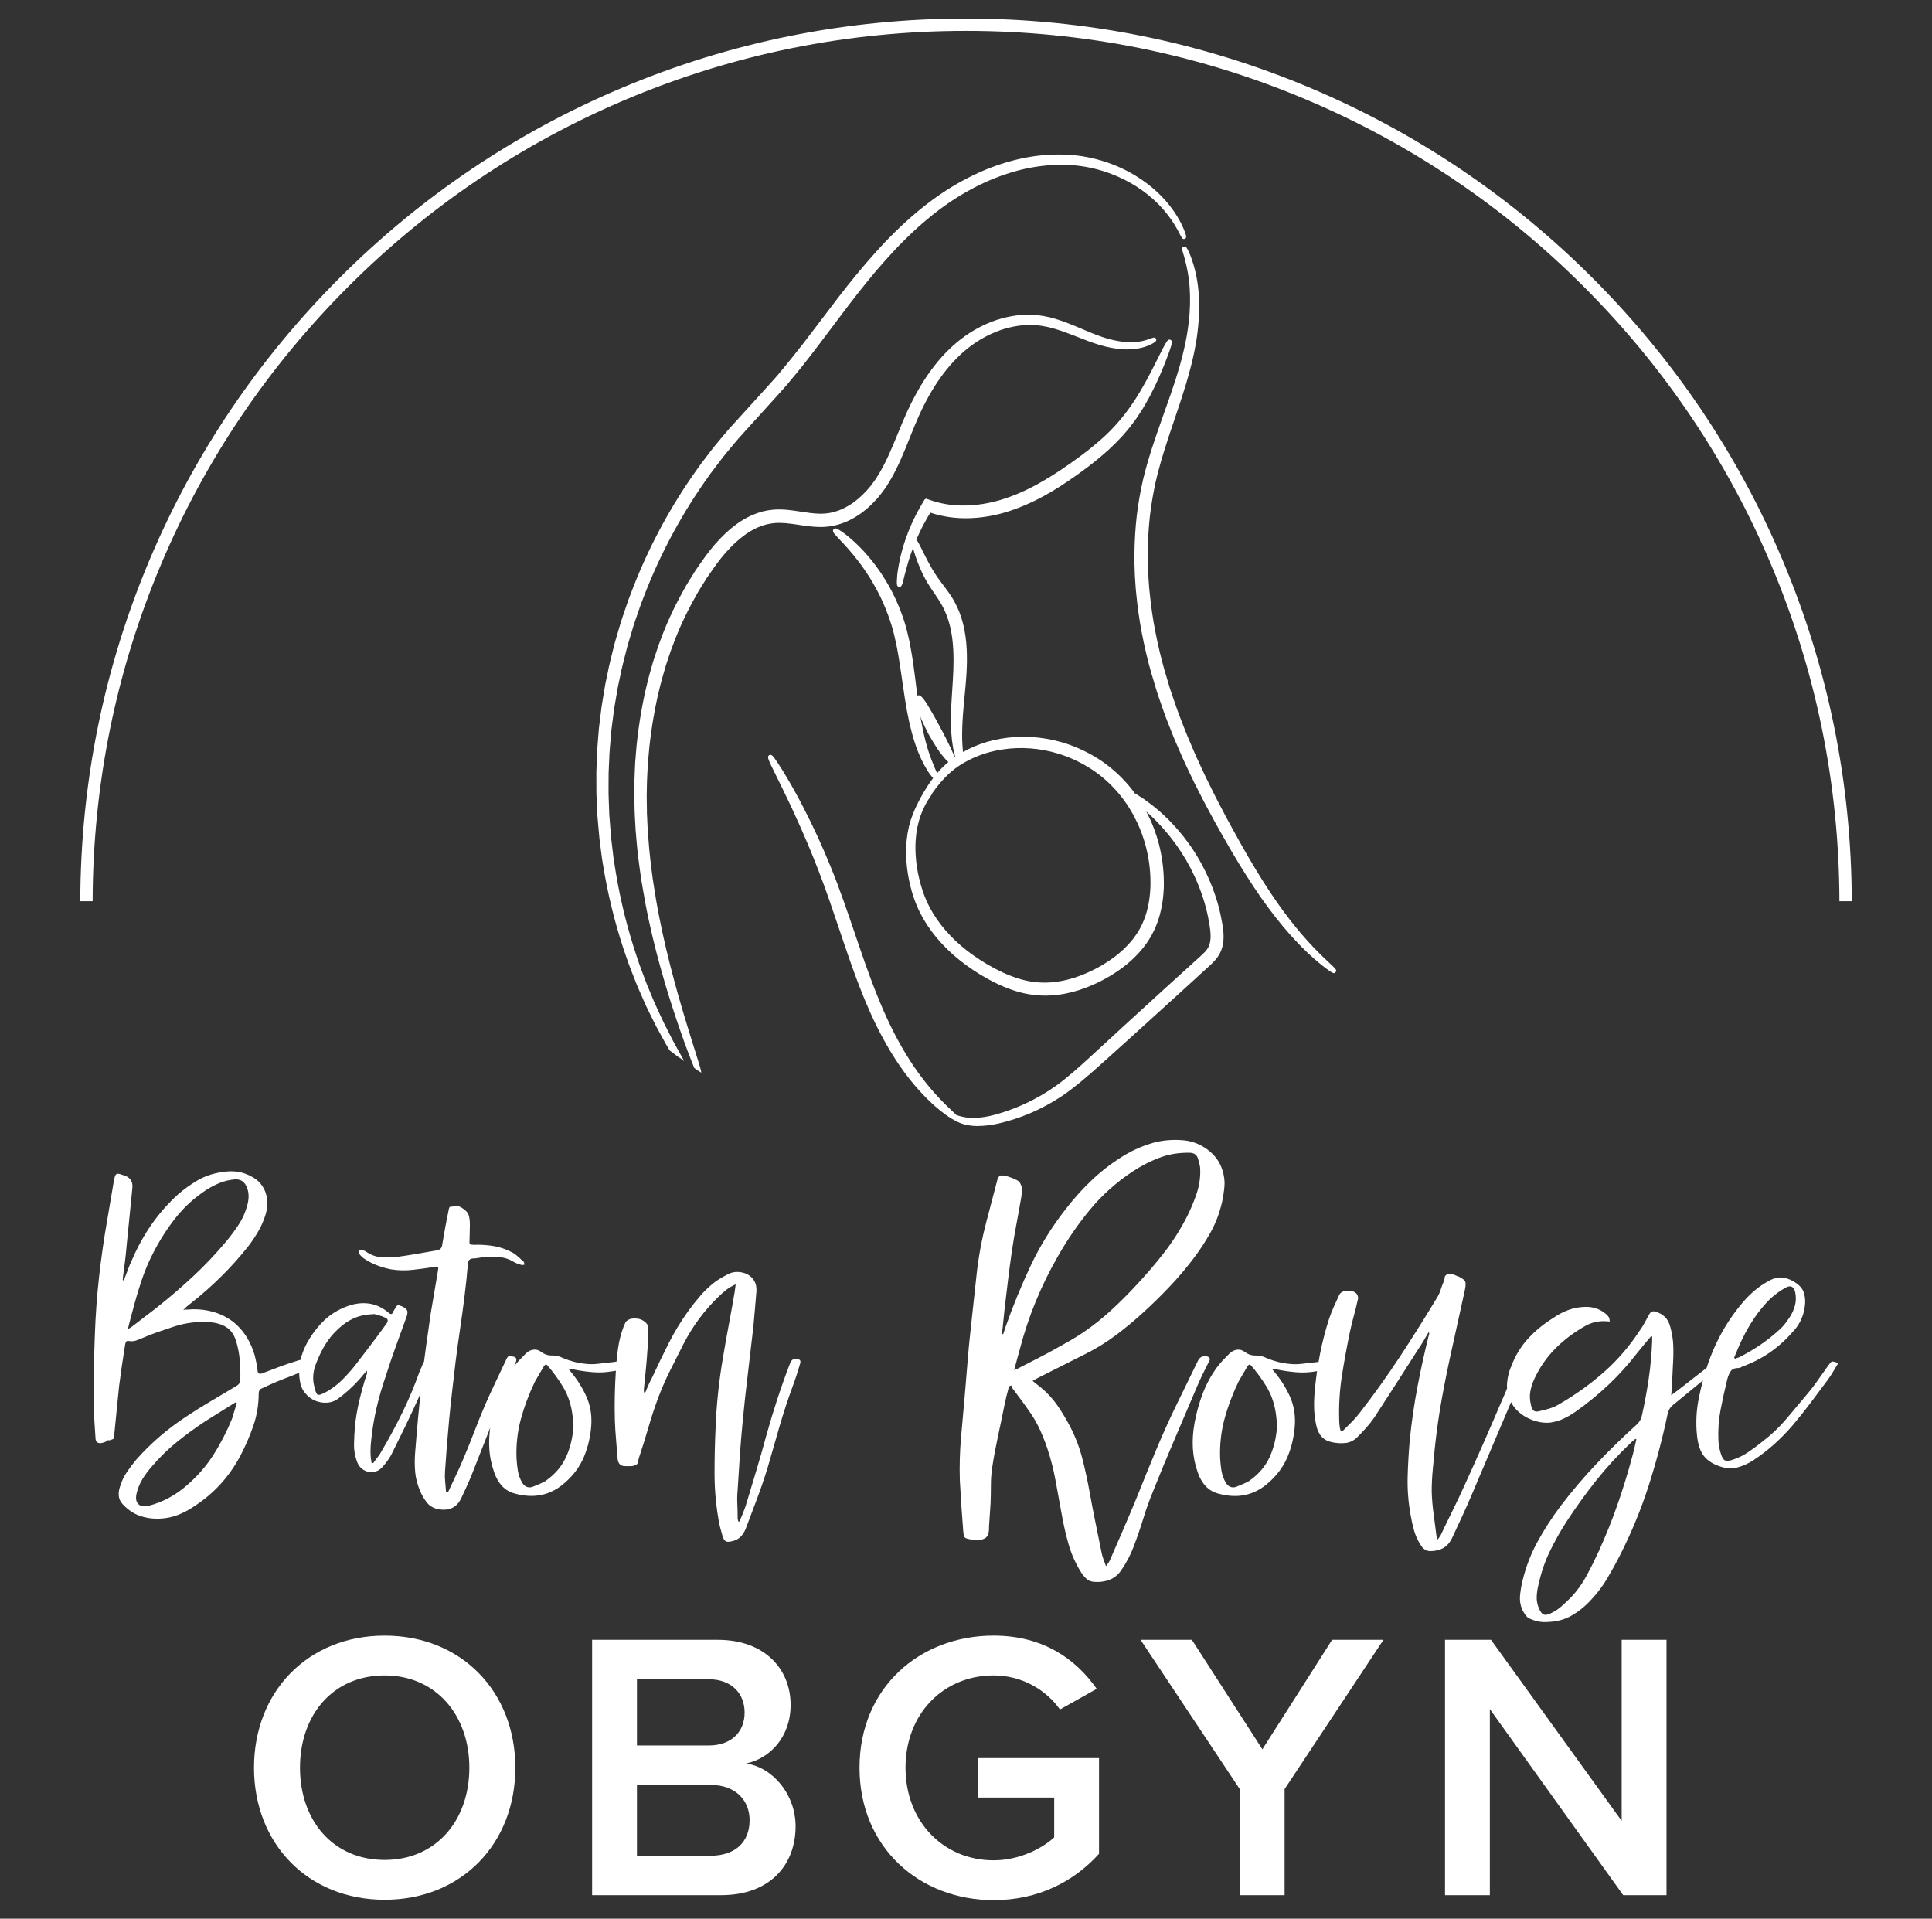
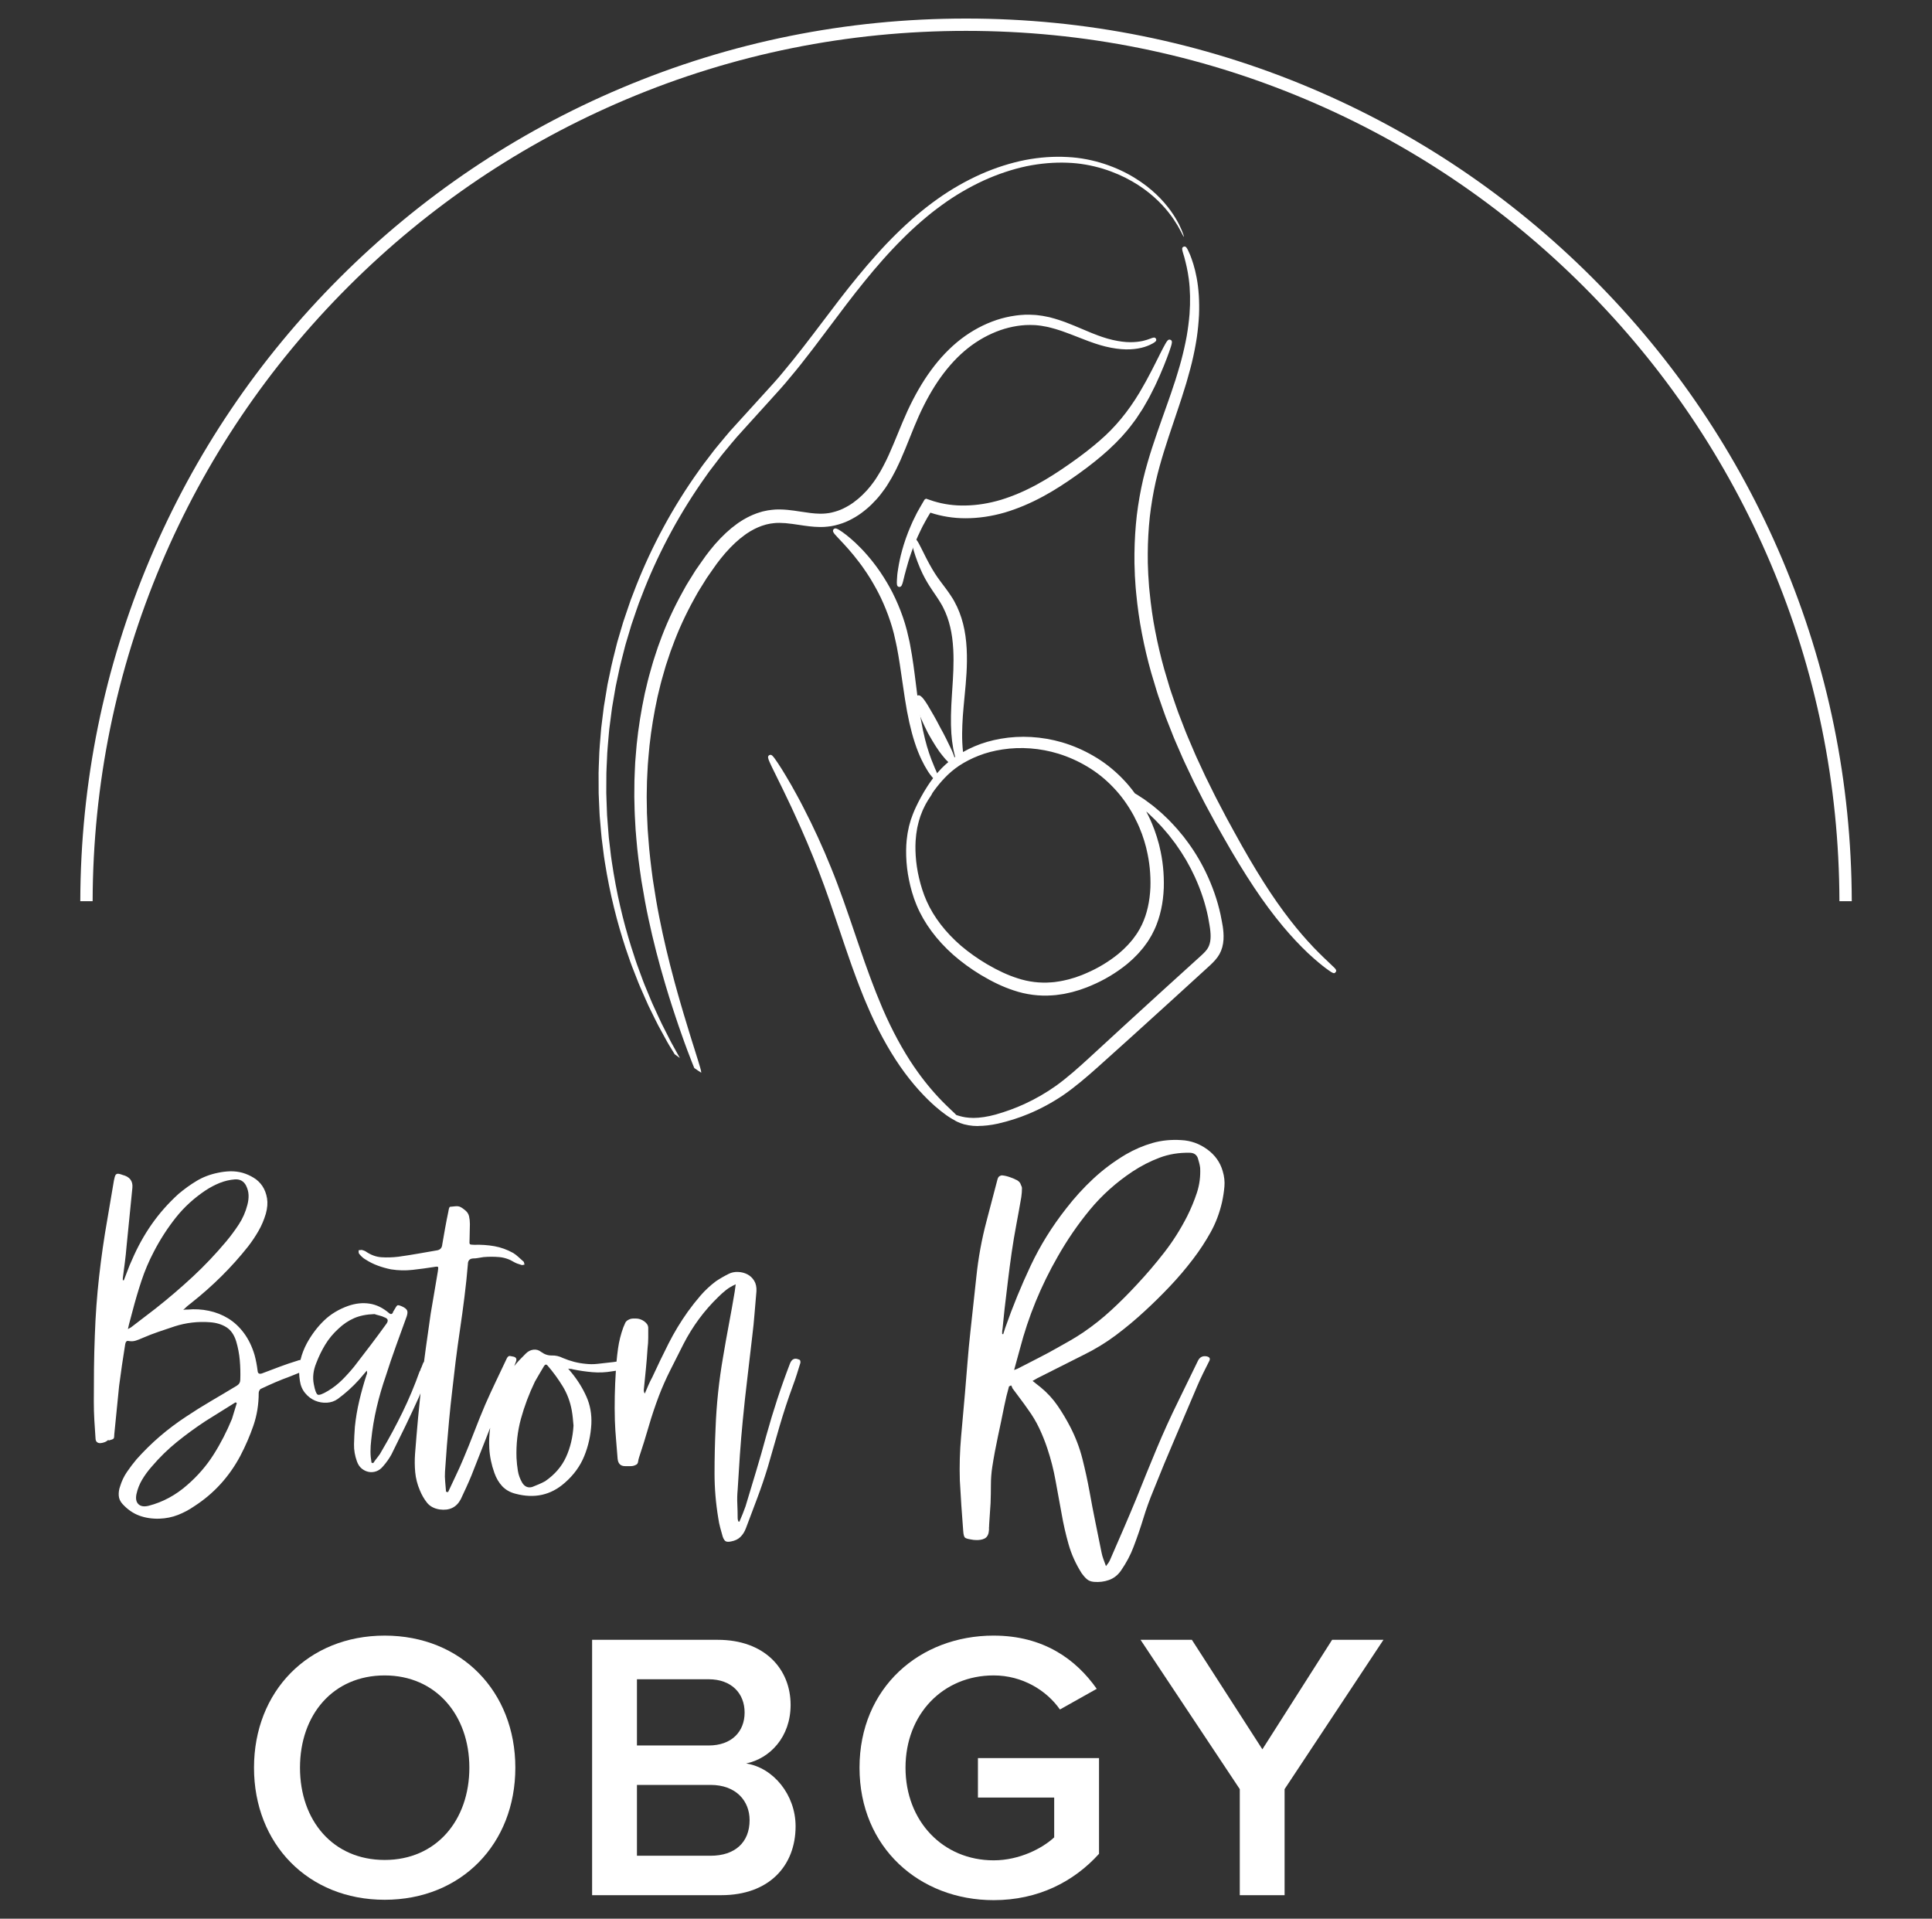
<svg xmlns="http://www.w3.org/2000/svg" id="Artwork" viewBox="0 0 1510.5 1500">
  <rect x="0" y="0" width="1510.5" height="1500" fill="#333333" stroke="none" />
  <defs>
    <style>
      .cls-1 {
        fill: none;
      }

      .cls-1, .cls-2 {
        stroke-width: 0px;
      }

      .cls-2 {
        fill: #fff;
      }
    </style>
  </defs>
  <g>
    <g>
      <path class="cls-2" d="M300.75,1278.68c59.92,0,102.16,43.7,102.16,103.26s-42.24,103.26-102.16,103.26-102.16-43.7-102.16-103.26,42.24-103.26,102.16-103.26ZM300.75,1309.81c-40.44,0-66.21,30.83-66.21,72.13s25.76,72.13,66.21,72.13,66.21-31.13,66.21-72.13-26.06-72.13-66.21-72.13Z" />
      <path class="cls-2" d="M462.93,1481.61v-199.64h98.27c36.55,0,56.92,22.75,56.92,50.88,0,25.14-16.18,41.9-34.75,45.79,21.27,3.29,38.65,24.54,38.65,49.09,0,30.83-20.67,53.88-58.12,53.88h-100.96ZM497.98,1364.58h56.02c17.98,0,28.16-10.78,28.16-25.74s-10.19-26.04-28.16-26.04h-56.02v51.78ZM497.98,1450.78h57.52c19.17,0,30.56-10.48,30.56-27.84,0-14.97-10.49-27.54-30.56-27.54h-57.52v55.37Z" />
      <path class="cls-2" d="M776.87,1278.68c38.95,0,64.41,18.56,80.59,41.6l-28.76,16.16c-10.49-14.97-29.36-26.64-51.83-26.64-39.55,0-68.91,30.23-68.91,72.13s29.36,72.43,68.91,72.43c20.37,0,38.35-9.58,47.33-17.96v-31.13h-59.62v-30.83h94.67v74.83c-19.77,21.85-47.63,36.22-82.39,36.22-57.82,0-104.86-41.01-104.86-103.56s47.04-103.26,104.86-103.26Z" />
      <path class="cls-2" d="M969.3,1481.61v-82.91l-77.59-116.73h40.14l55.12,85.6,54.52-85.6h40.14l-77.29,116.73v82.91h-35.05Z" />
-       <path class="cls-2" d="M1269.07,1481.61l-104.26-145.46v145.46h-35.05v-199.64h35.95l102.16,141.57v-141.57h35.05v199.64h-33.85Z" />
    </g>
    <g>
      <path class="cls-1" d="M302.19,1034.77c1.59-2.31,1.15-3.9-1.34-4.8-1.42-.7-2.89-1.24-4.4-1.59-1.51-.35-2.72-.72-3.6-1.07-6.23.18-11.56,1.25-16.01,3.2-4.45,1.96-8.54,4.71-12.27,8.27-4.1,3.73-7.52,7.87-10.28,12.39-2.76,4.54-5.12,9.38-7.06,14.53-2.32,5.69-2.94,11.19-1.87,16.53.89,4.62,1.87,7.29,2.92,8,1.07.72,3.83-.26,8.28-2.94,4.09-2.48,7.78-5.38,11.07-8.66,3.29-3.29,6.45-6.8,9.48-10.53,4.27-5.51,8.49-11.02,12.67-16.53,4.18-5.51,8.32-11.12,12.42-16.8Z" />
      <path class="cls-1" d="M428.1,1067.57c-.9-1.07-1.79-.98-2.68.26-1.24,2.14-2.49,4.23-3.73,6.28-1.24,2.05-2.4,4.04-3.47,6-4.62,9.59-8.27,19.28-10.94,29.06-2.66,9.79-3.83,20-3.46,30.66.17,3.38.54,6.71,1.07,10.01.52,3.29,1.68,6.43,3.46,9.46,1.96,3.03,4.54,4.08,7.74,3.2,1.78-.7,3.51-1.42,5.2-2.13,1.7-.72,3.34-1.51,4.95-2.4,7.47-5.15,12.89-11.43,16.27-18.8,3.38-7.37,5.34-15.59,5.88-24.66-.18-1.96-.37-3.91-.54-5.87-.18-1.94-.44-3.9-.8-5.86-1.25-6.94-3.6-13.24-7.08-18.93-3.47-5.69-7.43-11.12-11.87-16.27Z" />
      <path class="cls-1" d="M172.32,1103.7c-3.92,2.4-7.82,4.85-11.74,7.33-7.84,5.17-15.25,10.58-22.28,16.27-7.04,5.69-13.58,12.08-19.63,19.19-2.85,3.21-5.33,6.58-7.47,10.14-2.13,3.55-3.64,7.37-4.53,11.47-.72,3.55-.18,6.17,1.59,7.87,1.78,1.68,4.45,2.09,8,1.2,11.03-2.86,21.09-8.27,30.17-16.27,8.17-7.11,15.03-15.03,20.54-23.73,5.52-8.7,10.32-18.04,14.42-28l3.74-12.26c-.35-.35-.71-.53-1.07-.53-3.9,2.49-7.82,4.93-11.74,7.33Z" />
      <path class="cls-1" d="M827.04,1053.44c3.55-1.96,6.93-3.88,10.13-5.74,3.21-1.87,6.41-3.86,9.61-5.99,7.84-5.34,15.17-11.16,22.02-17.47,6.86-6.3,13.48-12.93,19.89-19.87,7.64-8.17,14.85-16.61,21.61-25.32,6.76-8.7,12.72-18.14,17.88-28.26,3.03-6.04,5.56-12.17,7.61-18.4,2.04-6.22,2.89-12.71,2.53-19.47-.18-1.42-.44-2.75-.8-4.01-.37-1.24-.72-2.48-1.07-3.73-1.07-2.66-3.2-4.01-6.41-4.01-8.36-.17-16.18,1.12-23.48,3.87-7.3,2.75-14.33,6.35-21.08,10.79-12.81,8.53-23.9,18.45-33.23,29.73-9.34,11.3-17.75,23.51-25.22,36.66-13.18,22.94-23.05,47.02-29.63,72.27l-4.53,16.53c.89-.35,1.61-.63,2.13-.81.54-.17,1.07-.44,1.61-.8,5.16-2.66,10.28-5.28,15.34-7.87,5.08-2.57,10.09-5.28,15.08-8.13Z" />
-       <path class="cls-1" d="M176.87,970.51c3.55-4.27,6.84-8.7,9.87-13.33,3.02-4.62,5.25-9.68,6.67-15.2.71-2.66,1.02-5.23.93-7.72-.09-2.49-.76-4.98-2-7.48-1.78-3.37-4.62-4.97-8.54-4.79-4.27.35-8.28,1.29-12.01,2.79-3.73,1.51-7.38,3.43-10.94,5.74-9.06,6.04-16.86,13.15-23.35,21.32-6.49,8.18-12.24,17.07-17.21,26.67-3.92,7.46-7.17,15.11-9.74,22.94-2.59,7.82-4.94,15.81-7.06,23.99-.54,2.13-1.12,4.32-1.74,6.54-.63,2.22-1.2,4.58-1.74,7.06l2.4-1.33,19.48-14.93c10.13-8,19.78-16.27,28.95-24.8,9.17-8.53,17.84-17.69,26.03-27.46Z" />
      <path class="cls-1" d="M978.19,1067.57c-.89-1.07-1.78-.98-2.66.26-1.25,2.14-2.49,4.23-3.73,6.28-1.25,2.05-2.4,4.04-3.47,6-4.64,9.59-8.28,19.28-10.94,29.06-2.66,9.79-3.83,20-3.47,30.66.18,3.38.54,6.71,1.07,10.01.54,3.29,1.68,6.43,3.47,9.46,1.96,3.03,4.53,4.08,7.73,3.2,1.78-.7,3.51-1.42,5.21-2.13,1.68-.72,3.33-1.51,4.94-2.4,7.47-5.15,12.9-11.43,16.28-18.8,3.37-7.37,5.33-15.59,5.86-24.66-.17-1.96-.35-3.91-.54-5.87-.17-1.94-.44-3.9-.8-5.86-1.24-6.94-3.6-13.24-7.06-18.93-3.47-5.69-7.44-11.12-11.88-16.27Z" />
-       <path class="cls-1" d="M1359.53,1061.18c6.05-3.03,11.78-6.41,17.21-10.14,5.42-3.73,10.63-7.91,15.6-12.54,1.42-1.41,2.68-2.83,3.73-4.27,1.07-1.41,2.14-2.92,3.21-4.53,1.95-3.03,3.33-6.13,4.13-9.33.81-3.21.85-6.58.14-10.14-1.07-4.44-3.47-5.69-7.21-3.73-4.27,2.31-8.37,5.24-12.27,8.79-4.64,4.63-8.72,9.56-12.28,14.81-3.56,5.24-6.76,10.79-9.61,16.66-1.25,2.49-2.36,4.93-3.34,7.33-.98,2.4-2,4.84-3.07,7.33l.81.8c.54-.35,1.5-.7,2.94-1.06Z" />
      <path class="cls-1" d="M1278.58,1124.9l-3.47,2.94c-9.78,9.24-18.8,19.06-27.08,29.46-8.27,10.4-16.06,21.2-23.35,32.4-4.81,7.46-9.12,15.15-12.94,23.07-3.83,7.91-6.73,16.31-8.67,25.19-.9,3.38-1.44,6.71-1.61,9.99-.18,3.29.44,6.54,1.87,9.73,1.07,2.49,2.27,4.01,3.6,4.54,1.33.53,3.24.17,5.73-1.07,3.03-1.42,5.78-3.25,8.28-5.47,2.48-2.22,4.98-4.58,7.47-7.06,4.81-5.17,8.85-10.8,12.14-16.94,3.29-6.13,6.45-12.5,9.47-19.06,5.34-11.74,10.15-23.69,14.42-35.87,4.27-12.19,8.1-24.58,11.48-37.2.71-2.49,1.33-4.89,1.87-7.2.54-2.31,1.07-4.71,1.59-7.2-.17,0-.3-.04-.39-.13s-.22-.13-.4-.13Z" />
      <path class="cls-2" d="M625.02,1063.04c-3.56-1.77-6.06-.72-7.48,3.2-3.55,9.24-6.84,18.49-9.87,27.73-3.03,9.25-5.86,18.67-8.54,28.27-2.49,9.24-5.12,18.44-7.87,27.59-2.76,9.15-5.56,18.44-8.4,27.86-.72,1.96-1.48,3.95-2.27,6-.8,2.05-1.65,4.04-2.53,6-.18-.18-.44-.26-.81-.26-.35-1.07-.52-1.87-.52-2.4,0-3.73-.1-7.48-.27-11.21-.18-3.73-.09-7.46.27-11.19.52-9.07,1.1-18.1,1.72-27.06.63-8.98,1.38-18.01,2.27-27.07,1.07-11.19,2.27-22.26,3.6-33.19,1.33-10.93,2.62-22,3.87-33.19.72-5.69,1.29-11.43,1.74-17.21.44-5.77.94-11.6,1.48-17.46.17-3.2-.4-5.91-1.74-8.14-1.35-2.22-3.12-3.9-5.34-5.06-2.23-1.15-4.67-1.77-7.34-1.87s-5.07.4-7.21,1.47c-1.78.89-3.51,1.81-5.2,2.79-1.7.98-3.34,2-4.94,3.07-4.45,3.38-8.41,7.07-11.88,11.06-3.47,4.01-6.8,8.23-10,12.67-5.69,8-10.72,16.31-15.08,24.93-4.36,8.62-8.58,17.38-12.68,26.26-1.06,1.96-2.09,4.04-3.07,6.26-.98,2.23-1.91,4.4-2.79,6.54-.54-.7-.81-1.6-.81-2.67.54-5.32,1.07-10.7,1.61-16.13.54-5.41.98-10.88,1.33-16.4.35-2.84.54-5.64.54-8.4v-8.13c0-.25-.06-.48-.15-.71-.03-.16-.05-.32-.1-.47-.63-1.86-2.42-3.36-4.09-4.29-1.55-.87-3.32-1.4-5.1-1.42-.01,0-.03,0-.04,0-.31-.03-.62-.05-.92-.03-.16,0-.33.04-.49.05-.3-.04-.61-.06-.91-.05-.58.02-1.16.1-1.72.23-.56.13-1.1.38-1.62.62-.02.01-.04.03-.06.04-1.2.54-2.1,1.3-2.66,2.29l-1.61,3.73c-1.96,5.34-3.33,10.84-4.14,16.53-.48,3.42-.87,6.85-1.19,10.27-1.84.29-3.62.52-5.31.67-3.2.37-6.36.72-9.47,1.07-3.12.35-6.19.35-9.22,0-6.05-.53-12-2.05-17.88-4.54-2.85-1.42-5.73-2.09-8.67-2-2.94.09-5.73-.84-8.41-2.79-1.78-1.42-3.77-2.01-6.01-1.74-2.22.26-4.22,1.29-5.99,3.07-1.79,1.77-3.53,3.55-5.21,5.32-1.35,1.42-2.6,2.9-3.77,4.42l1.37-3.61c.71-1.96.09-3.2-1.87-3.73-.89-.18-1.83-.37-2.79-.53-.98-.18-1.83.44-2.55,1.87-2.85,6.04-5.69,12.04-8.54,17.99-2.85,5.96-5.6,11.96-8.27,18.01-3.03,7.11-5.92,14.26-8.67,21.46-2.77,7.2-5.65,14.35-8.67,21.46-1.79,4.27-3.7,8.53-5.75,12.8-2.05,4.27-4.05,8.53-6.01,12.8-.35,0-.63-.04-.8-.13-.18-.09-.44-.13-.8-.13-.18-2.67-.4-5.3-.67-7.87-.27-2.58-.31-5.21-.14-7.87.89-13.69,1.96-27.11,3.21-40.26.71-7.65,1.5-15.24,2.4-22.79.89-7.55,1.78-15.16,2.66-22.81,1.07-8.53,2.22-16.97,3.47-25.32,1.24-8.36,2.4-16.8,3.46-25.34.54-4.27,1.02-8.53,1.48-12.8.43-4.27.84-8.53,1.2-12.8,0-2.84,1.33-4.34,4-4.53,1.42,0,2.81-.13,4.14-.4,1.33-.26,2.72-.48,4.14-.67,4.09-.35,8.17-.35,12.27,0,4.09.37,8.01,1.7,11.74,4.01,1.24.7,3.11,1.42,5.6,2.13.35.18,1.16.09,2.4-.26l-.54-2.14c-1.42-1.24-2.79-2.48-4.14-3.73-1.33-1.24-2.7-2.31-4.13-3.2-4.81-2.66-9.74-4.45-14.82-5.34-5.07-.89-10.26-1.24-15.61-1.07-1.96,0-3.12-.17-3.47-.52-.35-.37-.44-1.51-.26-3.47,0-1.96.04-4.01.13-6.13.09-2.14.13-4.18.13-6.13,0-2.14-.22-4.18-.67-6.13-.44-1.96-1.65-3.64-3.6-5.08-1.06-.89-2.13-1.59-3.2-2.13-1.07-.53-2.4-.7-4.01-.53-2.13.18-3.46.31-4,.4-.54.09-.98,1.29-1.33,3.6-.9,4.27-1.74,8.57-2.53,12.93-.81,4.36-1.57,8.66-2.27,12.93-.18,2.49-1.42,4.01-3.73,4.53-5.17.9-10.28,1.79-15.34,2.67-5.08.89-10.19,1.68-15.34,2.4-4.45.53-8.81.67-13.08.39-4.27-.26-8.45-1.81-12.54-4.66-.54-.35-1.51-.72-2.94-1.07-.35,0-.76.04-1.2.13-.44.09-.85.13-1.2.13v1.47c0,.63.18,1.11.53,1.46,1.59,1.96,3.2,3.38,4.81,4.27,3.02,1.96,6.23,3.56,9.6,4.8,3.38,1.25,6.86,2.23,10.41,2.94,5.71.89,11.31,1.02,16.82.39,5.51-.61,11.11-1.37,16.81-2.26,1.78-.35,2.81-.35,3.07,0,.27.35.22,1.51-.13,3.46-.89,5.52-1.83,11.02-2.79,16.54-.98,5.51-1.92,11.01-2.81,16.53-1.24,8.89-2.49,17.68-3.73,26.39-.54,3.73-1.03,7.48-1.49,11.23h-.01c-.34.29-.63.77-.85,1.44-.26.8-.67,1.81-1.2,3.07-.35.52-.57,1.06-.67,1.59-.09.53-.31.98-.67,1.33-3.92,11.02-8.37,21.65-13.35,31.87-4.98,10.22-10.41,20.3-16.27,30.26-.9,1.79-1.97,3.43-3.21,4.93-1.24,1.51-2.4,3.07-3.46,4.67-.37,0-.59-.04-.67-.13-.1-.09-.31-.14-.68-.14-.52-3.01-.8-5.95-.8-8.79s.18-5.78.54-8.79c.89-8.72,2.31-17.25,4.27-25.6,1.96-8.36,4.36-16.62,7.21-24.8,2.48-7.82,5.11-15.55,7.87-23.2,2.76-7.65,5.55-15.37,8.4-23.2.72-2.13.81-3.73.27-4.8-.54-1.06-1.79-2.04-3.74-2.94-1.96-.89-3.21-1.19-3.73-.93-.54.26-1.44,1.55-2.68,3.86-.17.37-.35.63-.54.81-.17.17-.26.44-.26.8-.72,1.59-1.78,1.77-3.2.53-4.81-4.1-9.87-6.54-15.21-7.33-5.34-.81-10.85-.22-16.55,1.74-7.48,2.66-13.79,6.48-18.95,11.46-5.17,4.98-9.61,10.86-13.35,17.6-2.31,4.29-4.01,8.68-5.08,13.19-.85.12-1.7.34-2.56.68-4.62,1.42-9.21,2.97-13.74,4.67-4.53,1.68-9.11,3.42-13.74,5.19-2.14.72-3.3.09-3.47-1.87-.54-4.44-1.33-8.62-2.4-12.54-1.96-6.56-4.71-12.26-8.28-17.07-3.55-4.79-7.65-8.61-12.27-11.46-4.62-2.84-9.69-4.84-15.21-6-5.51-1.16-11.03-1.46-16.55-.94h-1.33c-.54,0-1.24.09-2.13.27,2.13-2.14,4.18-3.91,6.14-5.34,16.9-13.33,31.76-28.08,44.57-44.26,3.02-3.91,5.73-7.96,8.13-12.13,2.4-4.18,4.31-8.66,5.73-13.46,1.24-4.45,1.55-8.49.94-12.13-.63-3.64-1.83-6.8-3.6-9.47-1.78-2.66-4.05-4.84-6.8-6.52-2.77-1.7-5.65-2.97-8.67-3.87-3.21-.89-6.45-1.28-9.74-1.2-3.3.09-6.54.5-9.74,1.2-6.06,1.25-11.53,3.34-16.41,6.26-4.9,2.94-9.65,6.37-14.29,10.27-8,7.29-14.98,15.2-20.95,23.73-5.95,8.53-11.07,17.78-15.34,27.74-1.24,2.66-2.36,5.32-3.33,8-.98,2.66-2.01,5.32-3.07,8h-.81v-1.6c.54-4.08,1.07-8.22,1.61-12.39.54-4.18.98-8.4,1.33-12.67l4.54-45.6c.52-5.32-2.05-8.7-7.74-10.12-.89-.35-1.78-.63-2.66-.8-.9-.18-1.61-.09-2.14.26-.54.35-.94,1.03-1.2,2-.26.98-.5,1.92-.67,2.81-.89,4.97-1.74,9.95-2.53,14.93-.8,4.98-1.65,9.95-2.53,14.94-2.68,15.11-4.86,30.22-6.54,45.33-1.7,15.11-2.81,30.4-3.34,45.86-.35,8.72-.57,17.38-.67,26-.09,8.62-.13,17.29-.13,25.99,0,4.8.13,9.56.4,14.27.26,4.71.57,9.46.93,14.26,0,.53.09,1.11.27,1.74.17.63.54,1.11,1.07,1.46.89.72,2.26.85,4.13.4,1.87-.44,3.25-1.11,4.14-2,.18-.18.4-.18.67,0,.27.17.5.17.67,0,.54-.18,1.11-.37,1.74-.53.63-.18,1.11-.44,1.48-.81.35-.52.52-1.68.52-3.46l3.75-37.6c.7-5.51,1.46-10.97,2.26-16.4.81-5.41,1.65-10.88,2.53-16.4.37-1.94,1.25-2.75,2.68-2.39,1.95.35,3.77.26,5.47-.27,1.68-.53,3.51-1.24,5.47-2.13,4.09-1.77,8.23-3.38,12.41-4.8,4.18-1.42,8.41-2.84,12.68-4.27,4.44-1.42,8.98-2.4,13.61-2.94,4.62-.53,9.25-.63,13.88-.26,4.98.35,9.25,1.64,12.81,3.86,3.55,2.22,6.14,5.91,7.73,11.06,1.42,4.8,2.36,9.69,2.81,14.67.44,4.98.57,10.05.4,15.2,0,2.13-.9,3.73-2.68,4.8-6.76,4.08-13.48,8.09-20.15,11.99-6.67,3.91-13.2,8.01-19.61,12.28-7.3,4.79-14.14,9.95-20.55,15.46-6.4,5.51-12.44,11.47-18.14,17.86-2.68,3.2-5.17,6.48-7.47,9.86-2.32,3.38-4.1,7.11-5.34,11.21-.9,2.48-1.25,4.93-1.07,7.33.17,2.4,1.16,4.57,2.94,6.52,3.9,4.27,8.27,7.29,13.07,9.07,4.81,1.77,10.06,2.57,15.75,2.4,5.16-.18,10-1.16,14.55-2.94,4.53-1.77,8.84-4.08,12.94-6.93,15.12-9.79,27.04-22.85,35.77-39.19,4.09-7.83,7.51-15.73,10.26-23.73,2.76-8,4.14-16.53,4.14-25.6,0-.53.18-1.16.54-1.87.35-.7.8-1.16,1.33-1.33,3.73-1.77,7.47-3.47,11.22-5.08,3.74-1.59,7.55-3.11,11.47-4.53l7.04-2.84c.04,2.06.25,4.18.6,6.31.54,3.73,1.91,6.93,4.13,9.59,2.23,2.67,4.81,4.63,7.74,5.87,2.94,1.24,6.01,1.77,9.21,1.6,3.2-.18,6.05-1.16,8.54-2.94,6.05-4.45,11.57-9.42,16.55-14.94l6.14-7.19c.35,1.42.27,2.57-.26,3.46-2.14,6.58-4.01,13.24-5.6,20-1.61,6.76-2.77,13.6-3.47,20.54-.35,4.62-.57,9.16-.67,13.6-.09,4.45.67,8.89,2.27,13.33.89,2.48,2.17,4.4,3.87,5.73,1.68,1.33,3.51,2.18,5.47,2.53,1.96.35,3.9.18,5.88-.53,1.95-.7,3.73-2.04,5.33-3.99,1.24-1.42,2.4-2.88,3.47-4.4,1.07-1.51,2.04-3.07,2.94-4.67,3.73-7.46,7.38-14.89,10.94-22.26,3.55-7.38,7.03-14.81,10.41-22.27.48-1.1.95-2.2,1.41-3.3-.69,6.37-1.32,12.66-1.88,18.91-.85,9.33-1.65,18.79-2.39,28.39-.35,4.8-.31,9.6.13,14.4.46,4.8,1.67,9.5,3.64,14.13,1.45,3.55,3.29,6.75,5.54,9.6,2.25,2.83,5.52,4.62,9.85,5.32,7.69,1.07,13.22-1.59,16.6-8,1.42-3.03,2.85-6.09,4.27-9.2,1.42-3.11,2.77-6.17,4.01-9.2l14.7-37.39c-.74,5.4-.98,10.71-.69,15.93.35,6.48,1.7,12.93,4,19.34,1.44,4.08,3.47,7.54,6.14,10.4,2.68,2.83,6.15,4.79,10.42,5.86,14.76,3.91,27.57,1.07,38.42-8.53,6.95-6.04,12.01-12.97,15.21-20.8,3.21-7.82,5.08-16.17,5.6-25.06.37-7.82-.93-15.02-3.87-21.59-2.94-6.58-6.8-12.8-11.61-18.67l-2.66-3.2c.89.18,1.59.26,2.13.26s.98.09,1.33.27c5.16,1.07,10.32,1.83,15.49,2.27,5.16.44,10.32.22,15.47-.68.97-.13,1.92-.27,2.89-.43-.86,13.05-1.14,25.98-.78,38.83.18,5.17.5,10.18.94,15.07.44,4.89.85,9.82,1.2,14.8.35,3.91,2.31,5.87,5.86,5.87h4.41c1.5,0,2.89-.37,4.13-1.07.89-.35,1.42-1.15,1.61-2.4.17-1.24.44-2.4.8-3.46,2.68-8.01,5.16-16.01,7.48-24.01,2.3-8,4.98-16,8-23.99,2.66-6.94,5.68-13.74,9.06-20.41,3.38-6.65,6.76-13.37,10.15-20.13,3.55-6.93,7.61-13.46,12.14-19.6,4.53-6.13,9.56-11.86,15.08-17.2,1.95-1.96,4-3.77,6.14-5.47,2.13-1.68,4.62-3.14,7.47-4.4l-.8,5.87c-1.44,8.53-2.94,17.01-4.54,25.45-1.59,8.45-3.11,16.94-4.53,25.47-1.61,9.25-2.9,18.49-3.88,27.73-.98,9.25-1.65,18.58-2,28-.54,11.74-.8,23.47-.8,35.2s.98,23.46,2.94,35.2c.35,2.48.84,4.88,1.46,7.19.63,2.31,1.29,4.71,2,7.2.72,1.96,1.51,3.16,2.4,3.6.89.44,2.22.5,4.01.13,3.02-.53,5.47-1.68,7.34-3.46,1.87-1.79,3.33-4.1,4.4-6.94,3.02-8,6.01-15.9,8.94-23.73,2.93-7.82,5.64-15.81,8.14-23.99,3.02-10.66,6.09-21.33,9.21-31.99,3.11-10.67,6.62-21.33,10.54-32,1.07-2.83,2.05-5.69,2.94-8.53.89-2.83,1.78-5.68,2.66-8.53.18-.35.22-.89.14-1.59-.09-.72-.31-1.16-.67-1.33ZM121.89,1022.78l-19.48,14.93-2.4,1.33c.54-2.48,1.11-4.84,1.74-7.06.61-2.22,1.2-4.41,1.74-6.54,2.13-8.18,4.48-16.18,7.06-23.99,2.57-7.83,5.82-15.47,9.74-22.94,4.98-9.6,10.72-18.49,17.21-26.67,6.49-8.17,14.29-15.28,23.35-21.32,3.56-2.31,7.21-4.23,10.94-5.74,3.73-1.5,7.74-2.44,12.01-2.79,3.92-.18,6.76,1.42,8.54,4.79,1.24,2.49,1.91,4.98,2,7.48.09,2.49-.22,5.06-.93,7.72-1.42,5.52-3.66,10.58-6.67,15.2-3.03,4.63-6.32,9.07-9.87,13.33-8.19,9.77-16.86,18.93-26.03,27.46-9.17,8.53-18.82,16.8-28.95,24.8ZM181.4,1109.17c-4.1,9.95-8.89,19.3-14.42,28-5.51,8.7-12.37,16.62-20.54,23.73-9.08,8-19.13,13.41-30.17,16.27-3.55.89-6.23.48-8-1.2-1.78-1.7-2.31-4.32-1.59-7.87.89-4.1,2.4-7.92,4.53-11.47,2.14-3.56,4.62-6.93,7.47-10.14,6.05-7.11,12.59-13.5,19.63-19.19,7.03-5.69,14.44-11.1,22.28-16.27,3.92-2.48,7.82-4.93,11.74-7.33,3.92-2.4,7.84-4.84,11.74-7.33.37,0,.72.18,1.07.53l-3.74,12.26ZM277.11,1068.11c-3.03,3.73-6.19,7.24-9.48,10.53-3.29,3.29-6.99,6.18-11.07,8.66-4.45,2.67-7.21,3.65-8.28,2.94-1.06-.7-2.04-3.38-2.92-8-1.07-5.34-.46-10.84,1.87-16.53,1.95-5.15,4.31-9.99,7.06-14.53,2.76-4.53,6.18-8.66,10.28-12.39,3.73-3.56,7.82-6.31,12.27-8.27,4.45-1.94,9.78-3.01,16.01-3.2.89.35,2.09.72,3.6,1.07,1.51.35,2.98.89,4.4,1.59,2.49.9,2.94,2.49,1.34,4.8-4.1,5.69-8.24,11.3-12.42,16.8-4.18,5.51-8.4,11.02-12.67,16.53ZM447.05,1102.77c.35,1.96.61,3.91.8,5.86.17,1.96.35,3.91.54,5.87-.54,9.07-2.49,17.29-5.88,24.66-3.38,7.37-8.8,13.65-16.27,18.8-1.61.89-3.25,1.68-4.95,2.4-1.68.7-3.42,1.42-5.2,2.13-3.2.89-5.79-.17-7.74-3.2-1.78-3.03-2.94-6.17-3.46-9.46-.54-3.3-.9-6.63-1.07-10.01-.37-10.66.8-20.88,3.46-30.66,2.68-9.77,6.32-19.47,10.94-29.06,1.07-1.96,2.23-3.95,3.47-6,1.24-2.05,2.49-4.14,3.73-6.28.89-1.24,1.78-1.33,2.68-.26,4.44,5.15,8.4,10.58,11.87,16.27,3.47,5.69,5.82,11.99,7.08,18.93Z" />
      <path class="cls-2" d="M940.45,1073.96c1.61-3.2,3.21-6.39,4.81-9.59,1.24-2.14.63-3.47-1.87-4.01-3.03-.53-5.25.53-6.67,3.2-2.49,5.17-5.03,10.36-7.6,15.6-2.59,5.24-5.12,10.45-7.61,15.6-6.23,12.62-12,25.32-17.34,38.12-5.34,12.8-10.59,25.69-15.75,38.66-3.38,8.18-6.8,16.27-10.26,24.27-3.47,8-6.99,16.09-10.55,24.27-.35.7-.76,1.37-1.2,2-.44.63-1.02,1.37-1.74,2.27-.71-1.96-1.37-3.78-2-5.47-.63-1.7-1.11-3.43-1.46-5.21-1.61-8-3.2-15.9-4.81-23.73-1.61-7.82-3.12-15.72-4.54-23.72-1.59-8.72-3.46-17.3-5.6-25.74-2.13-8.44-5.25-16.66-9.34-24.66-3.03-5.87-6.36-11.47-10-16.79-3.66-5.34-8.06-10.14-13.22-14.4l-6.4-5.06,3.73-2.14c6.05-3.01,12.05-6.04,18.01-9.07,5.95-3.01,11.96-6.04,18.02-9.07,9.06-4.44,17.51-9.59,25.35-15.46,7.82-5.86,15.38-12.17,22.68-18.93,6.76-6.22,13.31-12.67,19.61-19.34,6.32-6.65,12.33-13.73,18.02-21.19,5.16-6.76,9.74-13.74,13.74-20.94,4.01-7.19,6.99-15.06,8.95-23.59.89-4.08,1.51-8.14,1.87-12.13.35-4.01-.09-8.04-1.33-12.13-1.96-6.93-6.01-12.62-12.14-17.07-6.14-4.44-12.86-6.84-20.15-7.2-8.01-.53-15.57.23-22.68,2.27-7.12,2.05-14.06,5.02-20.82,8.94-9.26,5.51-17.71,11.82-25.36,18.93-7.65,7.11-14.77,14.93-21.35,23.46-11.03,14.05-20.24,28.89-27.62,44.53-7.38,15.64-14.01,31.82-19.88,48.54l-1.61,5.06c-.35,0-.63-.09-.8-.27v-1.72c0-.63.08-1.29.26-2.01l1.61-15.72c.89-7.48,1.78-14.89,2.66-22.27.89-7.37,1.87-14.8,2.94-22.26,1.07-7.29,2.27-14.44,3.6-21.48,1.33-7.02,2.62-14.17,3.87-21.46.18-1.24.31-2.44.4-3.6.08-1.15.13-2.35.13-3.6-.11-.85-.38-1.56-.78-2.16-.14-.5-.33-1-.58-1.44-.48-.84-1.13-1.45-1.9-2.02-.5-.37-1.08-.65-1.68-.86-1.36-.79-2.9-1.3-4.37-1.84-2.04-.74-4.07-1.26-6.24-1.46-.5-.05-1.06.14-1.55.41-.99.31-1.7,1.29-2.11,2.98-1.44,5.51-2.86,10.93-4.27,16.27-1.44,5.32-2.86,10.75-4.27,16.26-3.75,14.22-6.37,28.53-7.87,42.94-1.51,14.39-3.07,28.8-4.68,43.19-.89,8-1.65,16.01-2.27,24.01-.63,8-1.29,16.09-2,24.25-1.01,11.38-2.01,22.72-3.02,34-1.01,11.29-1.34,22.7-.98,34.26.34,6.58.73,13.11,1.18,19.6.43,6.48.91,13.02,1.44,19.6.18,3.03.67,4.84,1.45,5.47.7.56,2.15,1,4.32,1.35,1.48.32,2.99.51,4.5.52,2.18.02,4.57-.21,6.52-1.25,2.45-1.31,3.2-3.97,3.35-6.55.04-.21.07-.43.06-.65-.02-.33-.03-.67-.05-1,.05-.6.09-1.2.14-1.79,0-.13-.02-.26-.03-.39l1.15-17.29c.17-4.62.26-9.33.26-14.13s.35-9.51,1.07-14.13c1.24-8,2.72-15.9,4.4-23.73,1.7-7.83,3.34-15.73,4.94-23.73.54-2.66,1.11-5.28,1.74-7.87.63-2.57,1.29-5.1,2-7.59l1.61-.81c.35.37.63.85.8,1.47.18.63.44,1.11.81,1.46,1.95,2.66,3.9,5.3,5.86,7.87,1.96,2.58,3.92,5.3,5.88,8.13,3.38,4.63,6.27,9.47,8.67,14.53,2.4,5.06,4.49,10.27,6.27,15.6,2.85,8.53,5.03,17.07,6.54,25.6,1.51,8.53,3.07,17.07,4.68,25.6,1.42,8.17,3.24,16.17,5.47,23.99,2.22,7.82,5.64,15.37,10.26,22.66,1.25,1.77,2.59,3.29,4.01,4.53,1.42,1.25,3.29,1.96,5.6,2.14,4.09.35,8-.13,11.74-1.47,3.73-1.33,6.86-3.77,9.35-7.33,4.27-6.22,7.56-12.43,9.87-18.66,2.85-7.46,5.38-14.85,7.6-22.13,2.22-7.29,4.84-14.59,7.87-21.87,5.51-13.87,11.16-27.5,16.95-40.93,5.77-13.43,11.52-26.89,17.21-40.39,1.42-3.38,2.94-6.67,4.53-9.88ZM796.61,1069.44c-.54.35-1.07.63-1.61.8-.52.18-1.24.46-2.13.81l4.53-16.53c6.58-25.25,16.45-49.33,29.63-72.27,7.47-13.15,15.88-25.36,25.22-36.66,9.34-11.29,20.42-21.2,33.23-29.73,6.75-4.44,13.78-8.04,21.08-10.79,7.3-2.75,15.12-4.04,23.48-3.87,3.21,0,5.34,1.34,6.41,4.01.35,1.25.71,2.49,1.07,3.73.35,1.25.61,2.58.8,4.01.35,6.76-.5,13.24-2.53,19.47-2.05,6.22-4.58,12.36-7.61,18.4-5.16,10.12-11.11,19.56-17.88,28.26-6.76,8.72-13.97,17.16-21.61,25.32-6.41,6.94-13.03,13.57-19.89,19.87-6.84,6.31-14.18,12.13-22.02,17.47-3.2,2.13-6.4,4.12-9.61,5.99-3.2,1.87-6.58,3.78-10.13,5.74-4.99,2.84-10,5.56-15.08,8.13-5.07,2.58-10.19,5.21-15.34,7.87Z" />
-       <path class="cls-2" d="M1432.11,1064.5c-.54.26-1.51,1.38-2.93,3.33-2.68,3.74-5.34,7.52-8.02,11.34-2.66,3.82-5.51,7.52-8.54,11.06-5.33,6.41-10.72,12.8-16.14,19.21-5.43,6.39-11.52,12.17-18.28,17.33-3.73,3.03-7.56,5.87-11.48,8.53-3.9,2.66-8.19,4.71-12.81,6.13-2.49.72-4.27.8-5.33.26-1.07-.52-2.05-2.04-2.94-4.53-1.25-3.73-1.96-7.46-2.14-11.19-.35-8.18.22-16.18,1.74-24.01,1.51-7.82,3.25-15.72,5.21-23.73.7-2.66,1.65-4.79,2.79-6.39,1.16-1.6,3.25-2.4,6.28-2.4.71,0,1.59-.35,2.66-1.07,15.3-5.51,28.38-14.48,39.23-26.93,5.34-5.51,8.54-12.08,9.61-19.73.54-3.56.39-6.93-.4-10.14-.8-3.2-2.79-5.95-6.01-8.26-3.2-2.31-6.53-3.78-10-4.4-3.47-.63-7.08.04-10.81,2-3.73,1.96-7.12,4.14-10.13,6.52-3.03,2.4-5.97,5.11-8.81,8.14-13.52,15.11-23.57,32.62-30.15,52.53-.14.43-.27.86-.4,1.29h-.01l-9,6.97c-3.03,2.32-6.06,4.67-9.08,7.07-3.03,2.4-6.23,4.84-9.61,7.33.35-4.27.63-8.31.8-12.13.18-3.82.35-7.68.54-11.6.35-4.97.44-9.95.27-14.93-.18-4.98-.98-9.95-2.4-14.94-1.61-6.39-5.78-10.4-12.55-11.99-1.59-.18-2.85.52-3.73,2.13-1.24,2.14-2.44,4.32-3.6,6.54-1.16,2.22-2.44,4.31-3.87,6.26-8.01,12.26-17.35,23.11-28.02,32.53-10.67,9.43-22.33,17.78-34.96,25.06-2.31,1.44-4.77,2.54-7.34,3.34-2.59.8-5.12,1.46-7.61,2-2.31.72-4,.63-5.07-.26-1.07-.89-1.78-2.4-2.14-4.54-.89-3.55-1.06-6.93-.52-10.12.52-3.21,1.5-6.41,2.93-9.6,4.27-9.24,9.79-17.29,16.56-24.14,6.75-6.84,14.59-12.75,23.48-17.73,4.98-2.83,10.32-4.08,16.01-3.73,1.42,0,2.49.09,3.2.27-.17-.72-.26-1.34-.26-1.87s-.18-1.07-.54-1.6c-.54-.89-1.24-1.68-2.13-2.4-4.81-4.08-10.5-5.95-17.08-5.6-4.45.18-8.68,1.02-12.68,2.53-4.01,1.51-7.78,3.51-11.35,6-7.47,4.62-14.01,9.95-19.61,16-5.6,6.04-10,13.15-13.2,21.33-1.96,4.45-3.12,9.03-3.47,13.73-.1,1.36-.1,2.71.01,4.07t0,.03c-1.32,3.31-2.73,6.6-4.23,9.9-4.62,10.86-9.3,21.65-14.01,32.4-4.71,10.76-9.56,21.55-14.53,32.41-3.03,6.75-6.23,13.54-9.61,20.39-3.38,6.84-6.67,13.63-9.87,20.39-.37.37-.67.76-.94,1.2-.26.44-.67.94-1.2,1.47-.54-1.25-.8-2.14-.8-2.67-.72-5.86-1.48-11.69-2.27-17.46-.8-5.78-1.29-11.52-1.46-17.2,0-5.7.26-11.39.8-17.07.54-5.69,1.07-11.38,1.61-17.07,1.42-13.52,3.33-26.84,5.73-40,2.4-13.15,5.12-26.39,8.14-39.73l9.61-43.73c.71-3.37.8-5.64.27-6.8-.54-1.15-2.23-2.44-5.08-3.86-.52-.17-.96-.3-1.31-.39-.34-.18-.68-.36-1.04-.51-.89-.38-1.79-.76-2.74-.98-.59-.13-1.2-.24-1.8-.24-.96,0-1.69.26-2.55.63-.22.17-.44.34-.66.51-.32.3-.54.65-.68,1.05-.21.5-.32,1.08-.26,1.63-.22.88-.45,1.66-.71,2.3-.89,2.13-1.7,4.31-2.4,6.52-.71,2.23-1.7,4.32-2.94,6.28-9.43,15.64-19.08,30.97-28.95,45.99-9.87,15.02-20.41,29.73-31.63,44.13-1.78,2.31-3.7,4.49-5.73,6.54-2.05,2.05-4.14,4.14-6.27,6.26-1.07,1.07-1.79,1.51-2.14,1.33-.35-.17-.72-1.06-1.07-2.66-.17-1.07-.31-2.14-.39-3.2-.09-1.07-.14-2.14-.14-3.21-.35-11.73.37-23.24,2.14-34.52,1.78-11.29,3.83-22.53,6.14-33.73.89-4.27,1.91-8.49,3.07-12.67,1.15-4.18,2.18-8.31,3.07-12.39.41-1.38.46-2.44.15-3.21-.03-.12-.05-.24-.09-.35-.29-.8-.69-1.54-1.33-2.12-.7-.64-1.36-.99-2.23-1.33-1.14-.44-2.35-.52-3.56-.45-.78-.14-1.63-.15-2.55,0-2.31.37-3.92,1.44-4.81,3.21-1.42,3.01-2.85,6.13-4.27,9.33-1.42,3.2-2.66,6.39-3.73,9.6-2.85,8.89-5.16,17.82-6.93,26.8-.43,2.18-.84,4.37-1.21,6.58h-.01c-1.4.21-2.74.37-4.05.48-3.21.37-6.37.72-9.48,1.07-3.11.35-6.18.35-9.21,0-6.05-.53-12.01-2.05-17.88-4.54-2.85-1.42-5.75-2.09-8.67-2-2.94.09-5.75-.84-8.41-2.79-1.79-1.42-3.79-2.01-6.01-1.74-2.23.26-4.23,1.29-6.01,3.07-1.78,1.77-3.51,3.55-5.2,5.32-1.7,1.79-3.25,3.65-4.68,5.61-4.62,6.39-8.32,13.24-11.07,20.52-2.76,7.29-4.84,14.85-6.27,22.66-1.25,6.76-1.7,13.39-1.34,19.87.37,6.48,1.7,12.93,4.01,19.34,1.42,4.08,3.47,7.54,6.14,10.4,2.66,2.83,6.14,4.79,10.41,5.86,14.77,3.91,27.58,1.07,38.43-8.53,6.93-6.04,12.01-12.97,15.21-20.8,3.2-7.82,5.07-16.17,5.6-25.06.35-7.82-.94-15.02-3.87-21.59-2.94-6.58-6.8-12.8-11.61-18.67l-2.68-3.2c.89.18,1.61.26,2.14.26s.98.09,1.33.27c5.16,1.07,10.32,1.83,15.47,2.27,5.16.44,10.32.22,15.49-.68.34-.05.69-.1,1.03-.16-.64,4.48-1.19,8.96-1.63,13.49-.52,4.98-.74,9.86-.67,14.66.09,4.8.67,9.6,1.74,14.4,1.61,7.46,5.78,11.82,12.55,13.06,3.55.72,6.97.9,10.28.53,3.28-.35,6.27-1.77,8.93-4.27,2.49-2.48,4.9-5.02,7.21-7.59,2.31-2.58,4.44-5.28,6.4-8.14,5.69-8.7,11.3-17.37,16.82-25.99,5.51-8.62,11.11-17.38,16.81-26.26,1.61-2.31,3.12-4.67,4.54-7.07,1.42-2.4,2.85-4.84,4.27-7.33.54.72.61,1.33.26,1.87-3.38,13.52-6.36,27.02-8.93,40.54-2.59,13.5-4.58,27.19-6.01,41.06-.9,9.95-1.48,19.82-1.74,29.59-.26,9.79.48,19.65,2.27,29.6.71,4.27,1.65,8.44,2.79,12.53,1.16,4.1,2.98,8,5.47,11.74,1.78,2.83,4.18,4.27,7.21,4.27,8,0,13.61-3.3,16.82-9.88,2.66-5.69,5.33-11.42,8.01-17.2,2.66-5.78,5.24-11.6,7.73-17.46l30.54-71.92c1.38,2.66,3.19,5.04,5.43,7.12,2.49,2.31,5.25,4.18,8.27,5.6,3.03,1.42,6.05,2.4,9.08,2.92,3.03.53,5.78.63,8.28.27,3.55-.53,6.93-1.55,10.13-3.07,3.21-1.51,6.32-3.34,9.35-5.47,9.08-6.41,17.56-13.33,25.48-20.8,7.93-7.46,15.27-15.55,22.02-24.27,1.96-2.49,3.88-4.84,5.75-7.06,1.87-2.23,3.77-4.49,5.73-6.81.18,0,.31.05.4.14.09.09.22.13.4.13v3.47c-.37,9.95-1.25,19.77-2.68,29.46-1.42,9.69-3.2,19.32-5.34,28.93-.52,2.49-1.78,4.71-3.73,6.67-11.03,9.95-21.57,20.22-31.61,30.8-10.06,10.57-19.54,21.72-28.43,33.45-6.76,9.07-12.72,18.31-17.88,27.74-5.17,9.42-9.08,19.64-11.74,30.66-.9,3.73-1.51,7.46-1.87,11.19-.37,3.73.17,7.38,1.59,10.93.71,1.42,1.55,2.84,2.53,4.27s2.09,2.4,3.34,2.94c4.62,2.14,9.25,3.03,13.87,2.66,7.3-.17,13.75-1.9,19.35-5.19,5.6-3.29,10.72-7.52,15.34-12.67,4.62-4.97,8.63-10.31,12.01-16,3.38-5.69,6.58-11.47,9.61-17.33,9.06-17.78,16.58-35.87,22.55-54.26,5.95-18.4,10.98-37.29,15.07-56.66.54-3.2,2.05-5.78,4.54-7.74l23.19-19.01c-1.36,5.06-2.53,10.15-3.5,15.28-1.7,8.9-2.09,17.95-1.2,27.2.71,7.46,2.57,13.06,5.6,16.79,3.03,3.73,7.47,6.48,13.35,8.27,4.62,1.42,8.98,1.55,13.07.39,4.1-1.15,8.1-2.97,12.01-5.47,5.69-3.73,11.07-7.85,16.14-12.39,5.08-4.53,9.83-9.37,14.29-14.53,4.98-5.86,9.74-11.82,14.27-17.86,4.53-6.04,9.11-12.17,13.75-18.4,1.41-1.96,2.76-4.01,4-6.13,1.24-2.14,2.57-4.36,4.01-6.67-2.85-1.07-4.54-1.46-5.08-1.2ZM1358.85,1054.11c.98-2.4,2.09-4.84,3.34-7.33,2.85-5.87,6.05-11.42,9.61-16.66,3.55-5.24,7.64-10.18,12.28-14.81,3.9-3.55,8-6.48,12.27-8.79,3.73-1.96,6.14-.7,7.21,3.73.71,3.56.67,6.93-.14,10.14-.8,3.2-2.18,6.3-4.13,9.33-1.07,1.6-2.14,3.12-3.21,4.53-1.06,1.44-2.31,2.86-3.73,4.27-4.98,4.63-10.19,8.81-15.6,12.54-5.43,3.73-11.17,7.11-17.21,10.14-1.44.35-2.4.7-2.94,1.06l-.81-.8c1.07-2.49,2.09-4.93,3.07-7.33ZM997.14,1102.77c.35,1.96.63,3.91.8,5.86.18,1.96.37,3.91.54,5.87-.54,9.07-2.49,17.29-5.86,24.66-3.38,7.37-8.81,13.65-16.28,18.8-1.61.89-3.25,1.68-4.94,2.4-1.7.7-3.43,1.42-5.21,2.13-3.2.89-5.77-.17-7.73-3.2-1.79-3.03-2.94-6.17-3.47-9.46-.54-3.3-.89-6.63-1.07-10.01-.35-10.66.81-20.88,3.47-30.66,2.66-9.77,6.31-19.47,10.94-29.06,1.07-1.96,2.22-3.95,3.47-6,1.24-2.05,2.48-4.14,3.73-6.28.89-1.24,1.78-1.33,2.66-.26,4.44,5.15,8.41,10.58,11.88,16.27,3.46,5.69,5.82,11.99,7.06,18.93ZM1277.78,1132.36c-.54,2.31-1.16,4.71-1.87,7.2-3.38,12.62-7.21,25.01-11.48,37.2-4.27,12.17-9.08,24.12-14.42,35.87-3.02,6.56-6.18,12.93-9.47,19.06-3.29,6.13-7.34,11.77-12.14,16.94-2.49,2.48-4.99,4.84-7.47,7.06-2.49,2.22-5.25,4.04-8.28,5.47-2.49,1.24-4.4,1.6-5.73,1.07-1.33-.53-2.53-2.05-3.6-4.54-1.42-3.2-2.05-6.45-1.87-9.73.17-3.29.71-6.61,1.61-9.99,1.95-8.89,4.84-17.29,8.67-25.19,3.83-7.92,8.14-15.6,12.94-23.07,7.29-11.19,15.08-22,23.35-32.4,8.28-10.4,17.3-20.22,27.08-29.46l3.47-2.94c.18,0,.31.04.4.13s.22.13.39.13c-.52,2.49-1.06,4.89-1.59,7.2Z" />
    </g>
  </g>
  <g>
    <g>
      <g>
        <path class="cls-2" d="M723.3,404.19c.95-1.66,2.01-3.29,3.04-5.01l.08-.08.02-.04.04-.06.1-.14c.06-.06.1-.18.16-.2l.28.12.16.06.06.04.37.14c8.24,2.8,17.55,4.41,27.32,4.39,9.78,0,20-1.48,30.16-4.41,10.12-3.02,20.2-7.31,29.94-12.63,9.74-5.3,18.72-11.29,27.14-17.32,8.4-6.03,16.31-12.26,23.41-18.74,7.06-6.46,13.37-13.2,18.44-20.14.63-.85,1.28-1.69,1.91-2.54.32-.41.63-.83.93-1.26.3-.43.57-.87.85-1.3,1.14-1.71,2.25-3.41,3.33-5.06.28-.41.53-.83.81-1.24.26-.41.49-.85.73-1.26.49-.85.97-1.68,1.44-2.48.95-1.66,1.89-3.25,2.76-4.83,1.64-3.21,3.25-6.25,4.63-9.18,1.36-2.94,2.68-5.7,3.81-8.32,1.12-2.62,2.15-5.06,3.08-7.31.93-2.27,1.72-4.34,2.43-6.21,2.84-7.49,4.12-11.74,3.69-11.92-.45-.2-2.6,3.69-6.19,10.82-.89,1.77-1.87,3.76-2.98,5.93-1.08,2.15-2.29,4.49-3.57,7.02-1.28,2.5-2.74,5.14-4.24,7.96-1.52,2.8-3.25,5.68-4.99,8.75-7.26,12.1-17.12,25.64-31.2,37.78-6.96,6.13-14.75,12.06-23.08,17.93-8.32,5.87-17.12,11.65-26.51,16.77-9.39,5.12-18.97,9.26-28.52,12.18-9.55,2.86-19.13,4.37-28.24,4.53-9.13.22-17.77-1.08-25.48-3.45-1.7-.57-3.37-1.12-5.03-1.69l-.18-.06s-.06.1-.1.14l-.18.32-.36.59-.69,1.2c-.45.79-.91,1.56-1.34,2.31-1.03,1.79-2.07,3.53-3,5.28-1.74,3.57-3.55,6.92-4.89,10.29-5.78,13.34-8.44,24.83-9.68,32.79-.16.99-.3,1.93-.43,2.8-.06.45-.12.89-.18,1.3-.04.41-.08.81-.12,1.2-.12,1.54-.22,2.86-.26,3.9-.1,2.13-.04,3.25.2,3.27.26.04.65-1.02,1.2-3.05.28-1.02.59-2.29.93-3.76.08-.37.18-.77.26-1.16.12-.39.24-.81.36-1.22.22-.85.47-1.75.73-2.72,2.03-7.63,5.36-18.62,11.54-31.25,1.44-3.21,3.31-6.37,5.13-9.74Z" />
        <path class="cls-2" d="M703.25,458.86c-.09,0-.19,0-.29-.02-1.96-.21-1.86-2.47-1.73-5.08.04-1.04.14-2.35.26-3.95l.12-1.23c.07-.49.13-.91.18-1.36l.2-1.29c.08-.5.16-1.03.24-1.56,1.18-7.54,3.83-19.42,9.81-33.21.97-2.45,2.19-4.87,3.47-7.43.48-.96.97-1.94,1.45-2.93.7-1.32,1.43-2.59,2.15-3.82.3-.52.6-1.04.9-1.56l.57-.97c.26-.44.52-.88.78-1.34l1.37-2.34c.18-.26.42-.46.69-.6l.64-.31.85.28c1.1.38,2.2.75,3.3,1.11l1.74.58c7.92,2.43,16.31,3.57,24.88,3.36,9.08-.16,18.42-1.66,27.79-4.46,9.23-2.82,18.72-6.87,28.19-12.04,8.19-4.47,16.56-9.77,26.34-16.67,9.12-6.43,16.62-12.26,22.93-17.82,11.77-10.15,21.86-22.37,30.86-37.37.68-1.2,1.37-2.4,2.06-3.58,1.03-1.77,2-3.45,2.9-5.1.52-.98,1.05-1.96,1.56-2.91.94-1.75,1.84-3.41,2.66-5.01l1.46-2.87c.74-1.45,1.44-2.83,2.11-4.14.83-1.64,1.6-3.17,2.3-4.58l.67-1.35c1.9-3.77,3.31-6.46,4.32-8.24,1.32-2.33,2.37-4.16,4.13-3.4,1.77.72,1.11,2.86.36,5.33-.65,2.11-1.72,5.16-3.11,8.81-.77,2.02-1.53,4.02-2.44,6.25-.93,2.26-1.96,4.71-3.09,7.34-.86,2-1.82,4.05-2.83,6.22l-1,2.14c-1.02,2.16-2.13,4.33-3.32,6.62-.44.86-.9,1.74-1.35,2.62-.61,1.11-1.23,2.18-1.86,3.27-.31.54-.63,1.08-.94,1.64-.28.47-.54.93-.81,1.4l-.81,1.4c-.19.33-.38.67-.58.99-.16.25-.29.45-.42.65-.14.22-.28.43-.42.64l-.58.88c-.9,1.37-1.81,2.77-2.75,4.18-.27.42-.55.87-.86,1.31-.31.46-.65.9-.98,1.34-.31.42-.64.85-.97,1.29-.31.41-.63.83-.93,1.24-4.83,6.61-11.11,13.47-18.66,20.38-6.73,6.14-14.44,12.31-23.57,18.87-10.2,7.3-18.88,12.85-27.32,17.44-10.03,5.48-20.21,9.77-30.28,12.77-10.3,2.98-20.61,4.49-30.66,4.49-.06,0-.12,0-.18,0-9.34,0-18.78-1.51-27.34-4.37-.28.45-.55.9-.83,1.34-.62,1-1.2,1.94-1.75,2.9-.5.94-1.01,1.85-1.51,2.76-1.3,2.36-2.54,4.59-3.55,6.84-6.29,12.87-9.54,23.85-11.44,30.99l-.31,1.15c-.15.54-.29,1.05-.41,1.55-.12.44-.24.84-.35,1.21-.04.21-.09.42-.14.63l-.11.47c-.32,1.4-.64,2.69-.95,3.86-.66,2.41-1.18,4.35-2.8,4.35ZM724.96,393.82l-.58,1.01c-.26.46-.53.91-.79,1.36l-.56.95c-.3.52-.61,1.05-.91,1.57-.73,1.26-1.42,2.44-2.06,3.65-.46.95-.96,1.94-1.45,2.92-1.25,2.49-2.43,4.84-3.37,7.2-4,9.23-6.47,17.56-8,24.26,2.04-6.54,4.98-14.62,9.36-23.58,1.05-2.33,2.31-4.62,3.65-7.05.5-.9,1.01-1.82,1.51-2.75l.02-.04c.58-1.01,1.21-2.03,1.82-3.02.41-.66.83-1.33,1.23-2.02l.35-.48c.13-.2.42-.6.98-.79l.63-.21,1.4.58c8.31,2.82,17.55,4.27,26.71,4.29,9.72,0,19.7-1.46,29.68-4.35,9.81-2.92,19.77-7.13,29.59-12.49,8.31-4.52,16.88-9.99,26.96-17.21,9.02-6.47,16.63-12.56,23.25-18.61,7.38-6.76,13.51-13.45,18.21-19.88.32-.43.64-.85.96-1.27.32-.43.65-.85.96-1.28.31-.41.61-.79.89-1.2.28-.42.55-.84.82-1.25.96-1.43,1.86-2.82,2.76-4.19l.59-.9c.14-.21.27-.41.4-.61.14-.22.28-.43.42-.64.14-.24.31-.53.47-.82l.83-1.43c.27-.47.54-.94.82-1.4.31-.54.63-1.09.94-1.64.62-1.07,1.22-2.11,1.8-3.15.43-.84.88-1.72,1.33-2.59,1.17-2.26,2.27-4.4,3.26-6.5l1-2.14c1-2.15,1.95-4.17,2.78-6.12.86-2.01,1.67-3.92,2.42-5.72-.44.86-.89,1.74-1.35,2.65l-1.46,2.87c-.84,1.64-1.74,3.31-2.69,5.08-.51.95-1.03,1.92-1.56,2.91-.93,1.71-1.91,3.41-2.95,5.2-.68,1.17-1.37,2.36-2.06,3.59-9.22,15.36-19.54,27.86-31.58,38.24-6.39,5.63-13.99,11.53-23.21,18.04-9.89,6.98-18.37,12.34-26.68,16.88-9.67,5.28-19.38,9.42-28.85,12.32-9.68,2.9-19.34,4.45-28.72,4.61-8.94.22-17.7-.97-26.02-3.52l-1.77-.59c-.72-.24-1.44-.48-2.15-.72Z" />
      </g>
      <g>
        <path class="cls-2" d="M531.53,827.14c-1.18-2.15-4.15-7.49-5.51-9.97-.67-1.24-1.42-2.48-2.07-3.82-.69-1.34-1.38-2.72-2.09-4.14-1.44-2.84-2.96-5.83-4.56-8.99-1.56-3.17-3.04-6.56-4.67-10.07-.81-1.75-1.64-3.55-2.47-5.38-.85-1.83-1.58-3.76-2.41-5.7-.79-1.93-1.62-3.9-2.45-5.91-.41-1.01-.83-2.03-1.26-3.05-.41-1.02-.85-2.05-1.22-3.11-1.56-4.24-3.18-8.61-4.83-13.12-.43-1.12-.81-2.29-1.18-3.45-.37-1.16-.75-2.34-1.14-3.53-.77-2.35-1.54-4.75-2.33-7.17-3.02-9.77-5.94-20.18-8.46-31.23-2.58-11.06-4.75-22.74-6.57-34.98-.55-3.03-.81-6.15-1.2-9.28-.37-3.13-.75-6.31-1.12-9.5-.3-3.19-.49-6.42-.77-9.7-.12-1.64-.26-3.27-.37-4.91-.06-.83-.12-1.66-.2-2.48-.06-.83-.06-1.66-.1-2.48-.12-3.33-.24-6.68-.37-10.07-.04-1.69-.14-3.39-.16-5.1,0-1.69.02-3.41.02-5.14.02-3.43.04-6.9.06-10.39.08-3.49.3-7.02.45-10.56.18-7.09.99-14.25,1.58-21.5.1-.91.14-1.81.26-2.74.12-.91.24-1.81.36-2.72.24-1.81.47-3.65.71-5.48.24-1.83.47-3.67.71-5.52.14-.91.24-1.83.37-2.76.16-.93.32-1.83.47-2.76.63-3.69,1.26-7.41,1.91-11.13.16-.93.3-1.87.49-2.8.2-.93.39-1.85.59-2.8.39-1.85.79-3.72,1.2-5.6,1.46-7.53,3.53-15,5.44-22.6l.37-1.42.41-1.4.85-2.84c.57-1.87,1.12-3.76,1.7-5.66.57-1.91,1.14-3.8,1.7-5.71.61-1.89,1.3-3.76,1.93-5.66,1.3-3.78,2.56-7.59,3.94-11.39,1.46-3.74,2.92-7.53,4.4-11.33,12.09-30.21,28.17-60.12,48.26-88.21l1.85-2.64c.61-.89,1.3-1.73,1.95-2.58,1.3-1.71,2.6-3.43,3.91-5.12,1.3-1.71,2.58-3.41,3.89-5.12.63-.85,1.32-1.68,2.01-2.48l2.03-2.46c2.74-3.27,5.4-6.58,8.19-9.77,2.86-3.15,5.7-6.31,8.52-9.44,5.7-6.29,11.34-12.51,16.94-18.7,5.6-6.25,11.3-12.3,16.47-18.76,1.32-1.58,2.64-3.17,3.96-4.75,1.32-1.6,2.62-3.17,3.87-4.79,2.52-3.21,5.01-6.42,7.51-9.62,2.5-3.17,4.89-6.4,7.3-9.6,2.41-3.19,4.79-6.37,7.18-9.52,4.75-6.31,9.41-12.57,14.08-18.68,4.69-6.13,9.39-12.12,14.1-17.93,4.71-5.83,9.51-11.49,14.36-16.95,2.41-2.74,4.87-5.38,7.32-8.02,2.49-2.6,4.93-5.2,7.46-7.69,2.47-2.52,5.05-4.93,7.55-7.33,2.58-2.34,5.11-4.71,7.73-6.92,2.56-2.27,5.23-4.37,7.83-6.52,2.68-2.05,5.29-4.16,7.99-6.05,10.69-7.8,21.81-14.21,32.96-19.35,11.16-5.08,22.41-8.77,33.37-11.13,11.01-2.25,21.72-3.11,31.79-2.74,10.1.32,19.51,2.13,28.03,4.71,8.52,2.62,16.15,6.03,22.78,9.85,6.65,3.8,12.29,7.98,17,12.16,9.45,8.36,15.07,16.55,18.48,22.25,3.35,5.77,4.69,9.05,4.97,8.93.12-.04-.12-.91-.67-2.54-.57-1.64-1.56-4.02-3.06-7.07-1.54-3-3.63-6.66-6.55-10.7-2.92-4.02-6.61-8.45-11.32-12.89-4.71-4.45-10.39-8.93-17.14-13.03-6.73-4.12-14.54-7.8-23.29-10.7-8.76-2.86-18.54-4.93-29.01-5.42-10.45-.59-21.58.14-33,2.33-11.38,2.27-23.04,5.93-34.62,11.06-11.54,5.16-23.06,11.65-34.14,19.57-2.8,1.91-5.48,4.06-8.24,6.13-2.68,2.17-5.44,4.3-8.09,6.6-2.7,2.25-5.31,4.63-7.95,7.02-2.6,2.42-5.23,4.85-7.79,7.41-2.58,2.52-5.09,5.14-7.65,7.76-2.49,2.68-5.03,5.34-7.48,8.12-4.95,5.5-9.84,11.19-14.65,17.07-19.35,23.37-37.3,49.58-58.26,74.57-5.09,6.35-10.79,12.34-16.35,18.52-5.62,6.17-11.28,12.42-16.98,18.68-2.86,3.15-5.74,6.33-8.62,9.5-2.82,3.25-5.54,6.62-8.32,9.93l-2.07,2.5c-.71.83-1.4,1.67-2.05,2.54-1.32,1.73-2.64,3.47-3.96,5.2-1.32,1.73-2.64,3.47-3.98,5.2-.65.89-1.34,1.73-1.95,2.64l-1.89,2.68c-20.45,28.55-36.75,59-48.95,89.76-1.5,3.86-2.98,7.71-4.44,11.53-1.38,3.86-2.64,7.74-3.96,11.59-.65,1.91-1.32,3.82-1.93,5.75-.57,1.93-1.14,3.86-1.72,5.79-.57,1.93-1.12,3.86-1.7,5.77l-.85,2.88-.41,1.44-.37,1.44c-1.91,7.72-3.98,15.33-5.42,22.98-.41,1.91-.81,3.8-1.2,5.71-.2.95-.39,1.89-.59,2.84-.18.95-.32,1.89-.47,2.84-.63,3.8-1.26,7.57-1.87,11.33-.16.93-.32,1.87-.47,2.8-.14.95-.24,1.87-.36,2.82-.22,1.87-.45,3.74-.69,5.6-.24,1.87-.45,3.72-.69,5.58-.1.93-.22,1.85-.34,2.76-.1.93-.16,1.85-.24,2.78-.57,7.39-1.32,14.66-1.46,21.85-.12,3.61-.32,7.17-.37,10.72.02,3.55.02,7.06.04,10.54,0,1.75.02,3.49.02,5.22.04,1.73.14,3.45.22,5.16.16,3.43.32,6.84.45,10.21.06.85.06,1.69.14,2.52.08.85.14,1.67.22,2.52.14,1.66.3,3.33.43,4.97.3,3.31.53,6.6.89,9.83.41,3.23.83,6.42,1.22,9.6.43,3.17.75,6.33,1.32,9.4,1.99,12.38,4.34,24.18,7.12,35.31,2.7,11.15,5.82,21.64,9.01,31.45.85,2.44,1.68,4.85,2.49,7.23.41,1.18.83,2.36,1.22,3.53.39,1.16.79,2.33,1.26,3.45,1.78,4.53,3.47,8.93,5.15,13.16.39,1.06.85,2.11,1.3,3.11.45,1.02.89,2.05,1.34,3.05.87,2.01,1.74,3.98,2.6,5.91.87,1.93,1.66,3.86,2.54,5.7.89,1.81,1.78,3.61,2.62,5.36,1.74,3.49,3.33,6.86,4.99,10.01,1.7,3.11,3.31,6.07,4.85,8.89.77,1.4,1.52,2.76,2.25,4.1.69,1.32,1.52,2.54,2.23,3.78,1.48,2.42,2.28,3.72,3.56,5.81" />
-         <path class="cls-2" d="M523.64,821.3l-1.22-2.02c-.3-.52-.59-.99-.88-1.47-.47-.77-.96-1.56-1.4-2.41-.58-1.07-1.19-2.18-1.82-3.32l-1.86-3.4c-1.1-2.01-2.24-4.09-3.41-6.25-1.14-2.17-2.22-4.38-3.37-6.72-.54-1.1-1.09-2.22-1.65-3.35-.57-1.17-1.14-2.35-1.73-3.53l-.9-1.84c-.59-1.21-1.13-2.47-1.66-3.69-.3-.68-.6-1.37-.91-2.06-.87-1.94-1.74-3.92-2.61-5.94-.26-.58-.53-1.19-.79-1.8-.18-.41-.36-.83-.54-1.24-.39-.87-.9-2.03-1.34-3.21-1.03-2.59-2.07-5.28-3.14-8.03-.66-1.68-1.32-3.39-1.99-5.11-.48-1.14-.89-2.35-1.29-3.52-.39-1.16-.8-2.34-1.22-3.51-.81-2.4-1.64-4.8-2.49-7.24-3.69-11.33-6.65-21.66-9.06-31.61-2.69-10.76-5.09-22.69-7.15-35.45-.4-2.15-.68-4.41-.96-6.59-.12-.95-.24-1.9-.37-2.86-.31-2.47-.62-4.93-.94-7.4l-.28-2.21c-.25-2.26-.44-4.55-.63-6.76-.09-1.04-.18-2.09-.27-3.14-.07-.78-.14-1.56-.21-2.35-.08-.88-.16-1.76-.23-2.63-.04-.41-.07-.84-.11-1.26-.03-.41-.07-.83-.11-1.24-.05-.5-.07-1.02-.09-1.53-.01-.34-.03-.69-.05-1.03-.14-3.32-.29-6.63-.44-9.96l-.07-1.57c-.06-1.3-.13-2.61-.16-3.92,0-.9,0-1.76-.01-2.63,0-.88,0-1.75,0-2.64,0-1.73-.01-3.46-.02-5.21,0-1.77,0-3.54-.02-5.32.04-2.3.13-4.6.22-6.82.05-1.32.11-2.64.15-3.97.11-5.52.58-11.21,1.04-16.72.14-1.73.29-3.47.42-5.22l.08-.93c.05-.63.1-1.26.17-1.89.12-.93.24-1.85.34-2.76.13-1.02.25-2.01.37-2.99.11-.87.21-1.74.32-2.62.24-1.85.47-3.71.69-5.58l.11-.89c.08-.66.16-1.32.25-1.98l.48-2.84c.46-2.86.94-5.74,1.42-8.63l.6-3.64c.1-.64.21-1.29.33-1.93l.6-2.87c.4-1.91.79-3.81,1.21-5.73,1.11-5.92,2.64-11.96,4.12-17.8.44-1.74.88-3.48,1.31-5.23l.81-2.94.85-2.89c.32-1.08.64-2.16.96-3.25.25-.84.49-1.68.74-2.53l1.72-5.79c.48-1.53,1-3.02,1.5-4.51l.45-1.31c.49-1.41.96-2.82,1.44-4.23.81-2.42,1.66-4.92,2.54-7.38,1.47-3.86,2.95-7.71,4.45-11.57,12.71-32.02,29.25-62.34,49.16-90.15l1.89-2.67c.4-.59.85-1.18,1.28-1.75.23-.3.46-.61.69-.92,1.36-1.77,2.68-3.5,4-5.23l3.96-5.2c.62-.83,1.32-1.69,2.11-2.62l2.05-2.48c.99-1.18,1.97-2.36,2.95-3.54,1.75-2.12,3.57-4.31,5.4-6.42l15.32-16.88c3.45-3.8,6.89-7.58,10.31-11.34,1.41-1.57,2.83-3.13,4.25-4.69,4.06-4.46,8.26-9.06,12.03-13.75,11.03-13.15,21.29-26.72,31.22-39.85,9.19-12.16,17.88-23.65,27.07-34.75,4.79-5.84,9.74-11.6,14.7-17.12,1.79-2.03,3.66-4.04,5.47-5.97.68-.72,1.35-1.44,2.02-2.17l1.97-2.02c1.87-1.92,3.8-3.9,5.74-5.8,2.35-2.35,4.79-4.62,7.15-6.81l1.74-1.59c2.25-2.04,4.58-4.14,6.96-6.12,1.92-1.67,3.94-3.28,5.89-4.84.74-.59,1.48-1.18,2.21-1.77.87-.65,1.68-1.27,2.49-1.89,1.9-1.45,3.86-2.95,5.87-4.32,10.72-7.66,22.3-14.3,34.41-19.72,11.47-5.08,23.24-8.83,34.99-11.17,11.37-2.18,22.61-2.97,33.44-2.36,9.76.46,19.67,2.31,29.46,5.5,8.53,2.82,16.49,6.48,23.66,10.87,6.33,3.85,12.2,8.3,17.43,13.24,4.24,3.99,8.02,8.29,11.53,13.13,2.5,3.46,4.69,7.03,6.69,10.93,1.73,3.52,2.67,5.91,3.15,7.3.83,2.46.99,3.11.6,3.88l-.32.65-.63.22c-1.58.63-2.25-.66-3.46-2.99-.78-1.51-1.96-3.78-3.65-6.69-4.96-8.27-10.89-15.42-18.13-21.82-5.05-4.47-10.67-8.49-16.71-11.95-6.9-3.98-14.45-7.25-22.43-9.7-9.21-2.79-18.49-4.35-27.57-4.63-10.19-.37-20.75.53-31.39,2.71-11.11,2.4-22.22,6.1-33,11.01-11.52,5.32-22.51,11.77-32.65,19.17-1.91,1.34-3.72,2.74-5.63,4.23-.77.6-1.54,1.2-2.33,1.8-.65.54-1.35,1.11-2.05,1.68-1.88,1.54-3.83,3.12-5.68,4.76-2.03,1.71-4.02,3.53-5.95,5.29l-1.77,1.61c-.59.56-1.21,1.16-1.84,1.76-1.87,1.78-3.81,3.63-5.64,5.5-2.09,2.06-4.15,4.22-6.15,6.32l-2.14,2.27c-2.12,2.29-4.32,4.66-6.42,7.05-4.82,5.43-9.64,11.11-14.31,16.89-4.44,5.47-9.04,11.32-14.07,17.9-3.11,4.06-6.28,8.28-9.34,12.37-1.57,2.09-3.15,4.2-4.73,6.3-1.74,2.3-3.49,4.62-5.24,6.94l-3.63,4.82c-1.82,2.43-3.7,4.94-5.63,7.38-1.2,1.53-2.4,3.06-3.6,4.6-1.3,1.67-2.6,3.34-3.92,5.01-1.21,1.58-2.48,3.12-3.89,4.82-.64.77-1.28,1.53-1.92,2.3-.68.82-1.37,1.64-2.05,2.46-3.97,4.96-8.34,9.79-12.58,14.46-1.31,1.44-2.62,2.89-3.93,4.35-5.61,6.19-11.25,12.42-16.95,18.71-2.82,3.13-5.66,6.28-8.52,9.44-1.8,2.06-3.61,4.25-5.36,6.37-.92,1.12-1.85,2.24-2.78,3.35l-2.02,2.45c-.63.73-1.33,1.57-1.96,2.41l-3.9,5.14c-1.29,1.68-2.57,3.36-3.85,5.05l-.59.77c-.47.6-.95,1.21-1.37,1.82l-1.86,2.65c-19.44,27.16-35.61,56.71-48.07,87.85l-1.94,4.99c-.82,2.12-1.64,4.23-2.46,6.33-.97,2.68-1.92,5.46-2.83,8.14-.36,1.06-.72,2.13-1.09,3.19-.27.82-.56,1.65-.85,2.48-.37,1.05-.73,2.09-1.07,3.15-.44,1.51-.9,3.07-1.37,4.63l-.32,1.05c-.25.83-.5,1.66-.75,2.49-.32,1.06-.63,2.12-.95,3.18l-1.26,4.22-.36,1.37c-.45,1.77-.9,3.56-1.36,5.34-1.52,5.89-2.95,11.45-4.05,17.15-.35,1.58-.67,3.11-1,4.64l-.21.99c-.2.94-.39,1.87-.59,2.8-.14.65-.25,1.31-.35,1.97l-.13.76c-.48,2.76-.95,5.52-1.42,8.25l-.97,5.64c-.06.4-.12.84-.17,1.28-.06.49-.13.97-.2,1.45l-1.77,13.68c-.06.49-.1.98-.14,1.47-.03.41-.07.82-.11,1.23-.15,1.88-.33,3.8-.5,5.71-.48,5.39-.94,10.48-1.07,15.64-.05,1.12-.1,2.2-.16,3.29-.12,2.4-.24,4.87-.3,7.27l-.06,10.36c0,.87,0,1.74,0,2.6,0,.85,0,1.69,0,2.53.01.95.05,1.91.08,2.87.03.73.06,1.46.07,2.2.13,3.23.25,6.46.36,9.66v.38c.03.32.04.66.05,1.01.01.47.03.94.06,1.41.08.8.14,1.64.2,2.48.06.81.12,1.62.19,2.44.06.82.13,1.64.19,2.47.12,1.38.22,2.78.32,4.16.14,1.85.27,3.68.44,5.5.37,3.15.74,6.32,1.12,9.45.12.96.23,1.93.34,2.9.25,2.18.48,4.24.85,6.28,1.85,12.49,4.05,24.21,6.55,34.9,2.25,9.86,5.01,20.03,8.43,31.12l.96,2.97c.45,1.41.91,2.8,1.36,4.18.29.88.58,1.77.86,2.65l.29.89c.36,1.12.73,2.28,1.15,3.36.96,2.61,1.9,5.16,2.82,7.65l2.03,5.5c.29.83.62,1.64.94,2.43l.26.63c.3.72.61,1.46.91,2.19l1.38,3.33c.48,1.16.96,2.3,1.42,3.43.31.72.62,1.47.92,2.22.49,1.19.95,2.31,1.45,3.4.8,1.77,1.59,3.48,2.37,5.16l.1.22c.6,1.29,1.19,2.57,1.76,3.83.99,2.17,1.92,4.22,2.9,6.2l4.55,8.97c.71,1.42,1.4,2.79,2.09,4.13.43.87.89,1.7,1.34,2.5.24.43.48.86.72,1.29.86,1.56,1.68,3.06,2.48,4.49l1.34,2.43c.48.85.94,1.69,1.38,2.51.65,1.19,1.26,2.32,1.88,3.35l.23.42M827.51,124.29c-8.38,0-16.96.83-25.62,2.49-11.48,2.29-23.01,5.97-34.24,10.94-11.89,5.32-23.27,11.85-33.83,19.39-1.96,1.34-3.88,2.81-5.74,4.23-.82.63-1.64,1.25-2.47,1.87-.69.56-1.43,1.15-2.18,1.75-1.93,1.54-3.92,3.12-5.81,4.77-2.35,1.95-4.65,4.03-6.88,6.05l-1.7,1.56c-2.34,2.17-4.75,4.42-7.07,6.74-1.93,1.88-3.84,3.85-5.69,5.75l-1.95,2c-.64.69-1.32,1.42-2,2.14-1.79,1.92-3.65,3.9-5.42,5.91-4.94,5.49-9.86,11.21-14.61,17.02-9.14,11.05-17.81,22.5-26.98,34.63-9.95,13.16-20.24,26.77-31.3,39.95-3.81,4.75-8.04,9.39-12.14,13.89-1.42,1.55-2.84,3.11-4.25,4.68-3.43,3.76-6.86,7.54-10.31,11.34l-15.29,16.84c-1.78,2.05-3.58,4.23-5.32,6.33-.98,1.19-1.97,2.37-2.96,3.55l-2.06,2.49c-.77.9-1.42,1.7-2,2.48l-3.97,5.21c-1.32,1.74-2.65,3.48-3.99,5.21-.21.29-.46.61-.7.93-.42.55-.82,1.07-1.18,1.61l-1.91,2.71c-19.76,27.58-36.16,57.66-48.76,89.4-1.49,3.85-2.97,7.69-4.43,11.51-.86,2.4-1.69,4.88-2.5,7.28-.48,1.42-.96,2.84-1.44,4.25l-.45,1.32c-.5,1.46-1,2.92-1.47,4.4l-1.71,5.76c-.25.84-.49,1.68-.74,2.51-.32,1.09-.64,2.18-.96,3.26l-1.26,4.3-.36,1.4c-.43,1.73-.87,3.48-1.31,5.22-1.47,5.79-2.98,11.78-4.09,17.64-.42,1.95-.82,3.84-1.21,5.75l-.59,2.84c-.11.58-.21,1.19-.3,1.8l-.61,3.66c-.48,2.89-.96,5.76-1.42,8.63l-.48,2.81c-.09.59-.16,1.22-.24,1.85l-.11.89c-.22,1.86-.45,3.74-.69,5.6-.11.87-.22,1.74-.32,2.6-.12.99-.24,1.99-.37,2.98-.1.9-.22,1.84-.34,2.76-.06.56-.11,1.16-.15,1.76l-.08.94c-.13,1.74-.28,3.48-.42,5.22-.48,5.7-.92,11.08-1.03,16.52-.04,1.36-.1,2.69-.15,4.02-.09,2.2-.18,4.48-.22,6.7.01,1.75.02,3.52.02,5.29,0,1.74,0,3.48.02,5.21,0,.89,0,1.76,0,2.63,0,.87,0,1.74,0,2.61.03,1.25.09,2.52.15,3.79l.08,1.58c.15,3.33.31,6.65.44,9.93.02.33.04.71.05,1.09.02.45.04.9.08,1.34.04.43.08.86.11,1.28.03.41.07.82.11,1.24.07.88.15,1.76.23,2.63.07.79.14,1.58.21,2.36.09,1.05.18,2.1.27,3.15.18,2.19.37,4.46.61,6.64l.28,2.17c.32,2.48.64,4.95.94,7.4.13.95.25,1.91.37,2.87.28,2.23.54,4.33.93,6.42,2.05,12.7,4.43,24.53,7.1,35.21,2.39,9.87,5.33,20.12,8.98,31.33.84,2.42,1.67,4.82,2.48,7.21.41,1.17.83,2.36,1.22,3.53.4,1.16.77,2.27,1.22,3.33.69,1.77,1.36,3.47,2.01,5.16,1.07,2.74,2.11,5.42,3.15,8.04.42,1.12.9,2.21,1.27,3.04.19.43.37.85.56,1.27.26.6.52,1.19.78,1.78.88,2.03,1.74,3.99,2.6,5.91.32.7.62,1.4.92,2.1.54,1.24,1.05,2.41,1.6,3.55l.4.82c-.12-.27-.24-.54-.37-.81-.53-1.15-1.03-2.36-1.51-3.53-.3-.73-.6-1.46-.91-2.2-.47-1.15-.94-2.29-1.42-3.44l-1.38-3.35c-.3-.72-.59-1.45-.9-2.18l-.26-.65c-.34-.83-.68-1.68-1-2.56l-2.02-5.48c-.92-2.5-1.86-5.04-2.81-7.63-.44-1.15-.83-2.35-1.21-3.52l-.29-.89c-.28-.87-.56-1.74-.85-2.62-.46-1.39-.91-2.79-1.36-4.2l-.97-2.98c-3.46-11.19-6.23-21.45-8.5-31.39-2.52-10.77-4.73-22.58-6.59-35.11-.38-2.1-.63-4.32-.87-6.46-.11-.95-.21-1.91-.33-2.86-.38-3.14-.75-6.32-1.13-9.51-.18-1.88-.31-3.74-.45-5.6-.1-1.38-.21-2.76-.32-4.15-.06-.84-.12-1.65-.19-2.47-.06-.82-.13-1.64-.19-2.46-.06-.82-.12-1.63-.19-2.44-.04-.56-.06-1.08-.07-1.6,0-.32-.02-.64-.03-.96v-.41c-.13-3.2-.24-6.42-.38-9.68-.02-.74-.04-1.46-.07-2.17-.04-.99-.08-1.98-.09-2.98,0-.87,0-1.72,0-2.57,0-.86,0-1.72,0-2.59l.06-10.4c.06-2.48.18-4.98.3-7.4.05-1.08.11-2.15.16-3.23.13-5.24.61-10.62,1.08-15.83.17-1.9.34-3.81.5-5.73.05-.43.08-.8.11-1.18.04-.54.09-1.09.16-1.64l1.77-13.72c.08-.5.13-.95.19-1.41.06-.46.12-.92.19-1.38l.97-5.68c.47-2.74.94-5.5,1.42-8.26l.12-.73c.12-.71.23-1.43.38-2.13.2-.92.39-1.85.59-2.79l.21-1c.33-1.53.65-3.07,1-4.62,1.12-5.77,2.63-11.64,4.09-17.32.46-1.77.91-3.55,1.36-5.34l.38-1.44,1.28-4.29c.32-1.06.64-2.11.95-3.16.25-.83.5-1.67.75-2.5l.31-1.05c.46-1.55.93-3.09,1.38-4.65.36-1.13.74-2.2,1.11-3.28.28-.81.57-1.63.84-2.45.37-1.07.73-2.13,1.09-3.19.92-2.7,1.87-5.49,2.87-8.24.83-2.13,1.65-4.24,2.47-6.36l1.94-5.01c12.57-31.41,28.88-61.21,48.47-88.59l1.84-2.63c.47-.68.98-1.34,1.48-1.98l.57-.73c1.29-1.69,2.57-3.39,3.86-5.06l3.88-5.12c.68-.91,1.43-1.81,2.08-2.56l2.01-2.44c.94-1.12,1.86-2.23,2.78-3.35,1.76-2.13,3.59-4.34,5.44-6.46,2.88-3.18,5.72-6.33,8.54-9.46,5.7-6.29,11.34-12.52,16.95-18.71,1.31-1.46,2.62-2.91,3.94-4.36,4.2-4.63,8.54-9.41,12.46-14.32.71-.84,1.39-1.66,2.07-2.48.64-.77,1.28-1.54,1.92-2.3,1.38-1.67,2.63-3.19,3.82-4.73,1.32-1.68,2.62-3.35,3.92-5.01,1.2-1.54,2.4-3.08,3.61-4.62,1.91-2.42,3.78-4.91,5.58-7.32l3.63-4.83c1.75-2.33,3.5-4.64,5.24-6.95,1.58-2.1,3.16-4.2,4.73-6.29,3.07-4.09,6.24-8.32,9.36-12.4,5.06-6.6,9.68-12.48,14.13-17.97,4.71-5.82,9.56-11.55,14.41-17.01,2.13-2.43,4.34-4.81,6.48-7.12l2.17-2.3c2.01-2.12,4.1-4.3,6.21-6.37,1.85-1.9,3.81-3.76,5.7-5.56.62-.59,1.25-1.19,1.86-1.78l1.79-1.64c1.95-1.78,3.97-3.63,6.02-5.36,1.87-1.66,3.85-3.27,5.76-4.82.7-.57,1.39-1.14,2.09-1.71.82-.63,1.59-1.23,2.35-1.82,1.86-1.45,3.79-2.94,5.74-4.31,10.3-7.52,21.49-14.09,33.23-19.51,11.01-5.02,22.36-8.8,33.74-11.26,10.93-2.23,21.77-3.17,32.23-2.78,9.38.29,18.96,1.9,28.47,4.78,6.7,2.06,13.11,4.68,19.1,7.79-5.87-3.24-12.23-5.99-18.95-8.22-9.48-3.09-19.09-4.89-28.55-5.33-2.31-.13-4.63-.2-6.97-.2Z" />
      </g>
      <g>
        <path class="cls-2" d="M1025.88,742.02c-5.31-5.6-11.58-12.65-18.3-21.28-6.73-8.63-13.96-18.82-21.32-30.49-7.38-11.65-15.03-24.71-22.82-39-1.95-3.57-3.94-7.19-5.96-10.88-1.95-3.7-3.92-7.49-5.94-11.33-.99-1.91-2.05-3.82-3.02-5.79-.97-1.97-1.95-3.94-2.94-5.93-.99-2.01-1.97-4-2.98-6.03-.49-1.01-1.01-2.01-1.52-3.03-.49-1.02-.95-2.05-1.44-3.09-1.91-4.14-3.85-8.32-5.82-12.55-.49-1.06-.97-2.13-1.42-3.21-.47-1.08-.93-2.17-1.38-3.25-.93-2.17-1.87-4.36-2.8-6.54-.93-2.21-1.93-4.37-2.78-6.62-.87-2.25-1.76-4.51-2.62-6.78-1.74-4.55-3.63-9.08-5.15-13.79-.81-2.35-1.62-4.69-2.43-7.05-.41-1.18-.81-2.36-1.22-3.55-.41-1.18-.83-2.36-1.16-3.57-1.44-4.83-2.88-9.7-4.34-14.58-2.76-9.83-5.13-19.92-7.1-30.21-2.01-10.29-3.41-20.55-4.4-30.68-.12-1.26-.26-2.54-.37-3.8-.1-1.26-.18-2.52-.26-3.78-.1-1.26-.18-2.52-.26-3.78l-.14-1.87-.08-1.89c-.08-2.5-.18-4.99-.28-7.47,0-2.5-.02-4.97-.04-7.43.06-9.85.61-19.53,1.62-28.95,1.08-9.42,2.64-18.56,4.6-27.39,4.06-17.64,9.72-34.05,14.93-49.5,1.3-3.86,2.58-7.67,3.83-11.41.61-1.87,1.22-3.72,1.83-5.58.57-1.83,1.14-3.69,1.72-5.5.55-1.81,1.12-3.61,1.68-5.38.53-1.79,1.01-3.59,1.5-5.34.99-3.53,1.97-6.96,2.78-10.37,1.66-6.8,2.94-13.36,3.89-19.61.91-6.25,1.44-12.2,1.74-17.76.43-11.15-.37-20.81-1.83-28.52-1.42-7.73-3.45-13.52-4.93-17.34-1.64-3.78-2.66-5.68-2.88-5.6-.22.1.36,2.19,1.54,6.05,1.03,3.94,2.58,9.72,3.57,17.32,1.01,7.59,1.38,16.99.59,27.85-.45,5.42-1.16,11.19-2.21,17.28-1.1,6.07-2.52,12.45-4.3,19.1-.85,3.31-1.89,6.68-2.94,10.13-.53,1.71-1.05,3.47-1.6,5.22-.59,1.75-1.16,3.53-1.78,5.3-.59,1.79-1.18,3.59-1.8,5.42-.63,1.81-1.28,3.65-1.91,5.5-1.3,3.7-2.62,7.47-4,11.31-5.42,15.37-11.38,31.89-15.74,49.96-2.09,9.05-3.77,18.43-4.95,28.08-1.1,9.66-1.72,19.57-1.83,29.68,0,2.52.02,5.04.02,7.61.08,2.54.16,5.08.26,7.65l.06,1.93.14,1.93c.08,1.28.16,2.56.24,3.86.1,1.28.16,2.58.28,3.86.12,1.3.24,2.6.36,3.88.99,10.39,2.43,20.85,4.46,31.35,2.01,10.48,4.44,20.77,7.28,30.76,1.5,4.99,2.98,9.91,4.46,14.82.34,1.22.77,2.42,1.18,3.63.43,1.2.85,2.4,1.26,3.61.83,2.38,1.68,4.77,2.49,7.15,1.58,4.77,3.51,9.36,5.31,13.95.91,2.29,1.79,4.57,2.7,6.86.89,2.27,1.91,4.45,2.86,6.68.97,2.21,1.93,4.41,2.88,6.6.47,1.1.95,2.19,1.42,3.27.47,1.1.95,2.19,1.48,3.23,2.01,4.28,4.02,8.49,6,12.65.49,1.04.97,2.07,1.48,3.09.51,1.02,1.05,2.05,1.56,3.05,1.03,2.03,2.05,4.04,3.08,6.03,1.01,2.01,2.03,4,3.04,5.97.99,1.97,2.07,3.88,3.1,5.79,2.07,3.84,4.12,7.63,6.13,11.33,2.09,3.69,4.14,7.31,6.15,10.86,8.05,14.23,16,27.25,23.73,38.86,7.71,11.61,15.33,21.72,22.45,30.23,7.12,8.51,13.77,15.39,19.43,20.77,5.74,5.3,10.41,9.16,13.71,11.61,3.31,2.42,5.13,3.59,5.29,3.41.36-.47-6.33-5.87-17.06-16.97Z" />
        <path class="cls-2" d="M1043.29,756.59c-.69-.7-1.74-1.69-3.08-2.94-2.97-2.8-7.46-7.03-13.07-12.83-6.46-6.81-12.41-13.73-18.19-21.15-7.26-9.31-14.4-19.52-21.22-30.35-7.4-11.68-15.05-24.77-22.76-38.9l-2.12-3.87c-1.27-2.31-2.55-4.65-3.82-6.98-1.38-2.63-2.78-5.29-4.19-7.99l-1.74-3.33c-.38-.73-.76-1.45-1.15-2.19-.62-1.17-1.26-2.37-1.85-3.58-.64-1.31-1.29-2.62-1.95-3.94l-.99-2c-.99-2.01-1.97-4-2.98-6.03-.34-.69-.68-1.38-1.03-2.07l-.48-.95c-.27-.57-.54-1.14-.8-1.71-.21-.45-.42-.91-.63-1.36-1.91-4.14-3.85-8.32-5.82-12.55-.52-1.11-.97-2.14-1.4-3.18-.45-1.04-.89-2.07-1.32-3.11l-1.06-2.47c-.6-1.4-1.2-2.8-1.79-4.19-.31-.74-.63-1.47-.95-2.21-.62-1.42-1.26-2.89-1.81-4.37l-.98-2.52c-.55-1.41-1.1-2.83-1.64-4.25-.47-1.24-.96-2.48-1.44-3.72-1.27-3.25-2.58-6.61-3.69-10.02l-.14-.4c-.76-2.21-1.52-4.42-2.29-6.66-.21-.59-.41-1.17-.61-1.76-.2-.59-.41-1.19-.62-1.79-.42-1.19-.81-2.31-1.14-3.49l-2-6.73c-.78-2.61-1.55-5.23-2.33-7.82-2.72-9.7-5.1-19.82-7.07-30.07-1.88-9.61-3.31-19.6-4.37-30.51-.06-.63-.12-1.26-.19-1.89-.06-.64-.13-1.28-.19-1.89-.1-1.23-.17-2.45-.25-3.68v-.1c-.1-1.25-.18-2.5-.26-3.78l-.13-1.82-.08-1.87c-.08-2.51-.18-4.99-.28-7.41,0-2.51-.02-4.98-.04-7.42.06-9.65.6-19.33,1.61-28.76,1.05-9.1,2.58-18.25,4.56-27.2,3.8-16.49,8.96-31.77,13.94-46.54l.94-2.8c1.3-3.86,2.59-7.67,3.83-11.43.61-1.87,1.22-3.72,1.84-5.6l.59-1.91c.37-1.2.75-2.4,1.13-3.6.37-1.2.74-2.4,1.12-3.59l.56-1.8c.35-1.19.68-2.39,1.01-3.57.17-.6.33-1.2.5-1.79l.4-1.44c.87-3.09,1.69-6.02,2.39-8.98,1.62-6.63,2.93-13.28,3.92-19.77.84-5.75,1.42-11.78,1.75-17.94.4-10.35-.24-20.35-1.86-28.9-1.47-8-3.57-13.91-5.05-17.72-2.54-5.87-3.31-7.18-5.08-6.54l-.12.05c-1.67.76-1.33,1.88.57,8.07l.16.6c1.03,3.96,2.45,9.39,3.37,16.51,1.09,8.22,1.29,17.73.58,27.47-.47,5.66-1.21,11.43-2.19,17.12-1.13,6.21-2.57,12.59-4.27,18.98-.74,2.88-1.61,5.77-2.54,8.82l-.37,1.22c-.24.77-.47,1.55-.71,2.33-.29.96-.58,1.92-.87,2.86-.24.7-.47,1.41-.71,2.12-.35,1.05-.7,2.11-1.07,3.19-.59,1.79-1.18,3.58-1.79,5.39l-.61,1.73c-.44,1.25-.88,2.51-1.3,3.76l-.13.36c-1.26,3.58-2.54,7.23-3.88,10.95l-.93,2.63c-5.27,14.93-10.73,30.37-14.87,47.51-2.15,9.28-3.82,18.79-4.98,28.28-1.11,9.67-1.73,19.71-1.85,29.88,0,1.26,0,2.52,0,3.78,0,1.27,0,2.54.01,3.88.08,2.55.16,5.09.26,7.65l.06,2,.38,5.8c.04.51.07,1.02.1,1.53.05.79.1,1.58.17,2.36l.36,3.89c1.03,10.89,2.54,21.49,4.48,31.52,2.03,10.59,4.49,20.99,7.32,30.93l.9,2.99c1.19,3.97,2.38,7.91,3.55,11.79.3,1.08.66,2.14,1.02,3.16l.21.6c.42,1.18.83,2.35,1.25,3.59l.84,2.4c.55,1.58,1.11,3.16,1.64,4.73,1.21,3.65,2.63,7.22,4.01,10.68.45,1.12.89,2.24,1.33,3.37.45,1.14.9,2.28,1.35,3.42.45,1.15.9,2.29,1.35,3.43.58,1.49,1.23,2.95,1.85,4.36.35.79.69,1.57,1.04,2.38l.1.24c.93,2.13,1.86,4.25,2.77,6.35.47,1.11.95,2.2,1.42,3.27.47,1.08.97,2.23,1.5,3.29,1.44,3.05,2.87,6.08,4.29,9.07l2.01,4.24c.39.83.78,1.65,1.19,2.47.34.68.68,1.35,1.03,2.02l.53,1.04c1.03,2.03,2.06,4.05,3.07,6.02.77,1.55,1.56,3.08,2.34,4.6l.7,1.37c.69,1.39,1.44,2.75,2.16,4.07.32.59.64,1.18.96,1.77,2.07,3.84,4.12,7.63,6.15,11.37l6.15,10.86c8.07,14.28,16.08,27.39,23.79,38.97,7.31,11,14.9,21.22,22.56,30.38,6.28,7.51,12.86,14.55,19.58,20.93,6.59,6.09,11.17,9.74,13.86,11.73,3.57,2.61,5.26,3.81,6.38,3.81.28,0,.52-.08.75-.22l.88-1.09c.39-1.14-.63-2.18-1.34-2.9ZM1005.86,722.09c-7.58-9.06-15.09-19.18-22.33-30.08-7.67-11.51-15.63-24.55-23.66-38.76l-6.14-10.83c-2.01-3.7-4.06-7.49-6.13-11.32-.32-.6-.64-1.19-.97-1.79-.71-1.29-1.44-2.63-2.11-3.97l-.71-1.38c-.77-1.51-1.55-3.04-2.33-4.59-1.02-1.99-2.05-3.99-3.07-6.02l-.54-1.05c-.34-.66-.68-1.32-1.01-1.99-.4-.8-.77-1.59-1.15-2.4l-2.02-4.26c-1.42-2.99-2.85-6.01-4.31-9.11-.51-1.01-.99-2.1-1.44-3.14-.47-1.08-.94-2.16-1.42-3.27-.91-2.11-1.85-4.24-2.78-6.37l-.1-.22c-.34-.81-.69-1.61-1.05-2.41-.61-1.38-1.24-2.81-1.8-4.24-.45-1.14-.9-2.28-1.35-3.42-.45-1.15-.9-2.29-1.35-3.43-.44-1.13-.89-2.25-1.34-3.38-1.36-3.41-2.76-6.93-3.94-10.49-.54-1.59-1.1-3.18-1.65-4.77l-.85-2.44c-.41-1.19-.82-2.39-1.24-3.55l-.2-.58c-.35-1.01-.68-1.97-.96-2.98-1.18-3.92-2.37-7.86-3.56-11.83l-.89-2.96c-2.79-9.83-5.23-20.13-7.24-30.62-1.92-9.92-3.41-20.41-4.43-31.18l-.35-3.88c-.07-.75-.12-1.51-.17-2.26-.03-.53-.07-1.05-.11-1.54l-.37-5.74-.06-1.95c-.1-2.56-.18-5.09-.25-7.58,0-1.29,0-2.57,0-3.84,0-1.26,0-2.51,0-3.75.12-10.03.73-19.95,1.82-29.49,1.15-9.35,2.8-18.74,4.91-27.89,4.09-16.96,9.51-32.31,14.76-47.15l.93-2.62c1.34-3.72,2.62-7.37,3.88-10.96l.13-.38c.43-1.26.87-2.51,1.3-3.75l.62-1.76c.61-1.83,1.2-3.63,1.79-5.4.37-1.07.72-2.14,1.08-3.21.23-.7.47-1.41.71-2.14.31-.98.6-1.96.9-2.93.23-.77.47-1.54.71-2.31l.37-1.23c.94-3.09,1.83-6.02,2.58-8.95,1.73-6.46,3.18-12.93,4.33-19.25,1-5.8,1.75-11.67,2.23-17.45.31-4.25.45-8.45.42-12.52.19,4.06.21,8.27.04,12.54-.32,6.03-.9,11.95-1.72,17.59-.97,6.38-2.26,12.92-3.86,19.47-.69,2.91-1.5,5.8-2.36,8.86l-.4,1.44c-.17.6-.33,1.2-.5,1.81-.32,1.16-.64,2.33-.98,3.48l-.56,1.77c-.38,1.2-.75,2.4-1.12,3.6-.37,1.19-.75,2.39-1.12,3.6l-.58,1.88c-.61,1.85-1.22,3.71-1.83,5.58-1.24,3.74-2.52,7.54-3.82,11.4l-.94,2.79c-5.01,14.85-10.2,30.21-14.04,46.89-2.01,9.08-3.56,18.36-4.63,27.58-1.02,9.56-1.57,19.36-1.63,29.15.02,2.46.04,4.92.04,7.48.1,2.48.2,4.96.28,7.47l.08,1.95.14,1.85c.08,1.27.16,2.54.26,3.86.08,1.24.16,2.49.26,3.76.06.64.13,1.29.19,1.94.06.62.13,1.25.18,1.87,1.07,11.03,2.52,21.12,4.42,30.84,1.98,10.35,4.38,20.56,7.14,30.38.78,2.62,1.56,5.24,2.33,7.85l2,6.71c.35,1.26.78,2.49,1.2,3.67.21.59.41,1.17.61,1.76.2.59.41,1.19.61,1.77.76,2.23,1.53,4.44,2.29,6.66l.13.37c1.12,3.48,2.46,6.89,3.75,10.19.48,1.23.96,2.46,1.43,3.7.55,1.42,1.1,2.85,1.65,4.27l.97,2.5c.58,1.54,1.24,3.05,1.87,4.51.31.72.63,1.44.93,2.17.6,1.41,1.2,2.81,1.8,4.21l1.04,2.44c.44,1.05.88,2.11,1.33,3.14.44,1.05.91,2.12,1.45,3.27,1.97,4.23,3.9,8.41,5.82,12.56.21.45.42.89.62,1.34.27.59.54,1.18.84,1.79l.49.98c.34.68.69,1.36,1.02,2.05,1,2.03,1.99,4.02,2.98,6.03l1,2.01c.65,1.31,1.3,2.62,1.94,3.92.61,1.25,1.27,2.48,1.9,3.68.38.72.76,1.43,1.14,2.16l1.74,3.34c1.41,2.7,2.81,5.37,4.21,8.02,1.29,2.36,2.57,4.7,3.84,7.01l2.12,3.87c7.74,14.2,15.44,27.36,22.88,39.09,6.89,10.92,14.09,21.22,21.42,30.63,2.46,3.15,4.94,6.21,7.48,9.22-2.65-2.89-5.26-5.87-7.83-8.94Z" />
      </g>
      <g>
        <path class="cls-2" d="M953.47,719.87c-.3-1.54-.59-3.05-.89-4.57-2.62-12.02-6.73-23.02-11.48-32.83-4.75-9.81-10.24-18.41-15.9-25.72-.34-.47-.69-.93-1.03-1.38-.36-.45-.73-.89-1.08-1.32-.71-.87-1.42-1.73-2.13-2.56-.69-.85-1.4-1.69-2.07-2.5-.73-.79-1.44-1.56-2.15-2.33-1.44-1.52-2.76-3.03-4.16-4.41-1.42-1.34-2.78-2.66-4.1-3.92-1.3-1.3-2.68-2.4-3.96-3.53-1.3-1.08-2.52-2.17-3.75-3.15-2.51-1.89-4.77-3.65-6.86-5.12-2.15-1.42-4.06-2.66-5.72-3.72-.7-.47-1.38-.82-2.02-1.17-3.05-4.21-6.35-8.18-9.92-11.8-6.73-6.92-14.24-12.77-22.15-17.32-7.89-4.61-16.09-8.08-24.32-10.5-16.45-4.77-32.78-5.24-47.06-2.74-7.16,1.26-13.85,3.19-19.86,5.75-4.08,1.72-7.84,3.67-11.33,5.78-.55-4.45-1.09-10.4-1-17.6.04-4.14.22-8.67.55-13.56.36-4.89.85-10.11,1.38-15.63,1.07-11.04,2.31-23.43,1.62-36.61-.34-6.58-1.18-13.05-2.74-19.17-1.54-6.11-3.77-11.88-6.61-17.01-.36-.65-.69-1.28-1.07-1.91-.37-.59-.77-1.18-1.16-1.79-.77-1.16-1.5-2.38-2.31-3.45-.79-1.08-1.56-2.15-2.33-3.21-.77-1.01-1.52-2.01-2.27-3.02-.77-.99-1.46-1.95-2.15-2.9-.67-.95-1.38-1.85-2.01-2.78-.61-.93-1.22-1.85-1.81-2.74-.59-.89-1.1-1.81-1.66-2.68-.26-.43-.53-.87-.79-1.3-.26-.43-.49-.87-.73-1.3-.49-.85-.97-1.69-1.42-2.5-.85-1.66-1.74-3.19-2.47-4.67-1.5-2.96-2.76-5.54-3.83-7.63-2.11-4.2-3.43-6.5-3.91-6.33-.43.16,0,2.78,1.36,7.33.67,2.27,1.58,5.05,2.78,8.2.57,1.6,1.3,3.27,2.03,5.04.39.89.81,1.79,1.22,2.72.22.47.43.95.65,1.42.26.47.49.95.73,1.42.49.95.97,1.95,1.54,2.94.57.99,1.14,1.99,1.74,3.02.59,1.01,1.26,2.01,1.91,3.03.67,1.02,1.34,2.07,2.03,3.09.71,1.02,1.42,2.07,2.13,3.11.69,1.06,1.4,2.13,2.11,3.19.75,1.06,1.34,2.19,2.03,3.29.34.57.67,1.12,1.01,1.69.32.57.61,1.16.91,1.75,2.41,4.69,4.3,9.93,5.62,15.59,1.36,5.64,2.09,11.67,2.43,17.91.65,12.51-.36,24.57-1.07,35.71-.36,5.58-.65,10.9-.73,15.9-.1,5.01,0,9.7.3,13.97.28,4.28.83,8.14,1.42,11.51.57,2.96,1.21,5.51,1.87,7.63-.73.48-1.47.95-2.17,1.44-4.69,3.39-8.64,7.09-11.87,10.8-3.25,3.69-5.88,7.31-8.07,10.66-4.36,6.72-7.12,12.28-8.92,16.04-1.03,2.2-1.7,3.74-2.06,4.72-.02.03-.03.07-.05.1-.18.41-.34.87-.51,1.3-.32.91-.67,1.81-1.01,2.78-.39.93-.63,1.95-.93,2.96-.3,1.02-.61,2.09-.89,3.17-.22,1.1-.45,2.23-.69,3.37-.12.57-.26,1.16-.36,1.75-.08.59-.16,1.2-.26,1.79-.77,4.87-1.01,10.23-.83,15.94.18,5.73.83,11.84,2.15,18.21.32,1.6.71,3.19,1.08,4.83.39,1.62.87,3.25,1.32,4.91.47,1.64,1.07,3.29,1.62,4.99.57,1.67,1.3,3.33,1.95,5.03,5.6,13.44,15.31,26.56,28.05,37.86,6.39,5.62,13.51,10.82,21.24,15.51,7.73,4.63,16.11,8.93,25.35,11.96,9.17,3.13,19.35,4.57,29.59,3.8,2.58-.08,5.09-.57,7.65-.91,1.28-.14,2.52-.49,3.81-.75,1.24-.3,2.52-.53,3.79-.85,1.24-.37,2.49-.73,3.73-1.08l1.89-.55,1.83-.65c1.22-.43,2.47-.87,3.69-1.32,1.22-.45,2.43-1.01,3.63-1.5,9.68-4.08,18.93-9.54,27.44-16.42,1.03-.91,2.05-1.81,3.1-2.72.49-.45,1.05-.89,1.52-1.38l2.94-2.94c.47-.49.99-.97,1.42-1.5.91-1.06,1.81-2.11,2.72-3.17.24-.28.47-.53.69-.81l.61-.83,1.26-1.69c.83-1.14,1.68-2.27,2.41-3.49,1.56-2.38,2.9-4.89,4.1-7.47,1.24-2.56,2.23-5.22,3.14-7.88.85-2.68,1.64-5.38,2.19-8.1,1.2-5.44,1.78-10.92,2.01-16.36.3-10.86-.79-21.54-3.29-31.75l-.45-1.91c-.16-.63-.36-1.24-.53-1.87-.36-1.26-.71-2.5-1.08-3.76-.41-1.22-.83-2.44-1.24-3.67-.22-.61-.39-1.24-.63-1.83l-.71-1.81c-1.79-4.81-4.04-9.4-6.43-13.85-1.33-2.4-2.76-4.74-4.23-7.02.85.68,1.74,1.39,2.7,2.14,1.93,1.62,4.02,3.49,6.35,5.48,1.1,1.06,2.25,2.17,3.45,3.31,1.2,1.16,2.49,2.31,3.67,3.65,1.22,1.28,2.51,2.62,3.81,4.02,1.3,1.38,2.52,2.92,3.85,4.45.65.77,1.32,1.54,1.99,2.33.63.83,1.26,1.66,1.91,2.5.65.85,1.32,1.71,1.97,2.58.34.43.69.85,1.01,1.3.32.45.63.91.95,1.38,1.26,1.85,2.6,3.7,3.87,5.68,1.24,1.99,2.49,4.02,3.77,6.09,1.18,2.15,2.39,4.32,3.59,6.54,1.18,2.25,2.25,4.59,3.39,6.96,4.36,9.54,8.09,20.16,10.43,31.69.26,1.44.51,2.9.77,4.36.26,1.48.57,2.94.73,4.41.39,2.92.61,5.83.41,8.61-.2,2.8-.87,5.42-2.13,7.69-.63,1.14-1.46,2.23-2.43,3.31-.97,1.06-2.05,2.13-3.23,3.21-9.68,8.79-19.7,17.87-29.98,27.2-20.53,18.7-40.04,36.6-57.71,52.89-8.84,8.12-17.3,15.61-25.82,21.76-8.54,6.09-17.14,10.88-25.27,14.6-8.15,3.72-15.86,6.35-22.7,8.3-6.84,1.87-12.88,2.7-17.83,2.7-2.47,0-4.65-.24-6.55-.49-1.87-.32-3.45-.69-4.71-1.06-.61-.2-1.18-.35-1.66-.49-.47-.16-.89-.3-1.2-.39-.1-.03-.15-.03-.24-.06-.36-.42-.91-.99-1.65-1.72-.75-.75-1.76-1.62-2.86-2.7-1.12-1.08-2.41-2.33-3.87-3.7-5.76-5.64-13.71-14.17-22.07-25.82-8.42-11.61-17.04-26.41-24.95-43.69-.95-2.17-1.95-4.36-2.92-6.58-.93-2.25-1.87-4.53-2.82-6.84-1.97-4.55-3.73-9.36-5.6-14.19-.97-2.4-1.81-4.89-2.72-7.37-.91-2.48-1.79-4.99-2.72-7.51-1.74-5.08-3.57-10.21-5.33-15.45-7.12-20.93-13.85-41.03-21.16-58.88-7.22-17.87-14.65-33.58-21.36-46.53-.83-1.62-1.66-3.19-2.45-4.73-.83-1.52-1.64-3.02-2.41-4.45-1.58-2.88-3.06-5.6-4.48-8.1-2.94-5.01-5.42-9.3-7.59-12.75-4.38-6.88-7-10.54-7.44-10.31-.41.26,1.4,4.39,5.03,11.63,1.79,3.65,3.92,8.12,6.51,13.26,1.24,2.58,2.56,5.36,3.96,8.3.71,1.48,1.42,2.98,2.17,4.53.73,1.56,1.46,3.17,2.21,4.81,6.07,13.12,12.98,28.89,19.8,46.72,6.9,17.79,13.39,37.78,20.53,58.76,1.76,5.26,3.61,10.42,5.4,15.53.93,2.54,1.85,5.06,2.78,7.57.93,2.5,1.81,4.99,2.8,7.43,1.95,4.89,3.77,9.72,5.84,14.33,1.01,2.33,2.01,4.63,3,6.9,1.01,2.27,2.07,4.47,3.1,6.68,8.38,17.46,17.67,32.4,26.82,43.93,9.11,11.55,17.81,19.79,24.24,24.87,1.62,1.24,3.08,2.34,4.34,3.27,1.28.93,2.43,1.64,3.33,2.21,1.24.78,2.08,1.23,2.56,1.39.27.19.57.4.95.64.45.24.99.53,1.62.83,1.22.61,2.82,1.22,4.77,1.79,1.95.49,4.24.97,6.86,1.18,5.23.43,11.68-.04,18.9-1.62,7.16-1.66,15.19-4,23.75-7.57,8.54-3.55,17.57-8.26,26.63-14.37,8.99-6.19,17.83-13.72,26.82-21.74,17.95-16.06,37.55-33.8,58.09-52.5,10.26-9.36,20.28-18.52,29.96-27.35,1.22-1.14,2.47-2.38,3.65-3.72,1.2-1.34,2.33-2.84,3.25-4.51,1.85-3.37,2.68-7.07,2.9-10.56.2-3.49-.12-6.82-.57-9.99-.22-1.6-.55-3.11-.85-4.63ZM893.85,649.9l.67,1.69c.2.57.37,1.16.57,1.73.39,1.16.77,2.33,1.16,3.47.34,1.18.67,2.36,1.01,3.55.16.59.34,1.18.49,1.77l.41,1.81c2.31,9.6,3.31,19.71,3,29.86-.43,10.13-2.35,20.38-6.71,29.64-1.08,2.31-2.29,4.55-3.67,6.66-.65,1.08-1.42,2.11-2.17,3.13l-1.12,1.54-.57.77c-.2.24-.41.47-.61.73-.83.95-1.66,1.91-2.49,2.88-.39.49-.85.93-1.3,1.38l-1.34,1.36-1.34,1.34c-.43.45-.93.85-1.4,1.28-.95.83-1.89,1.67-2.84,2.5-7.85,6.38-16.61,11.61-25.68,15.47-1.14.47-2.27,1.01-3.41,1.44-1.14.41-2.31.83-3.45,1.24l-1.72.63-1.74.51c-1.16.33-2.33.69-3.49,1.02-1.16.32-2.33.53-3.49.81-1.18.24-2.33.59-3.51.71-2.35.33-4.67.81-7.02.89-9.31.75-18.5-.43-27.08-3.27-8.62-2.74-16.63-6.72-24.16-11.11-7.5-4.41-14.38-9.32-20.59-14.58-12.33-10.62-21.72-22.86-27.32-35.45-.65-1.6-1.36-3.13-1.95-4.71-.55-1.6-1.14-3.13-1.64-4.69-.47-1.6-.99-3.13-1.4-4.69-.39-1.56-.81-3.09-1.16-4.61-1.44-6.09-2.25-11.96-2.6-17.44-.36-5.5-.3-10.66.24-15.33.06-.59.12-1.18.18-1.75.06-.57.18-1.12.26-1.69.18-1.1.36-2.19.51-3.25.22-1.06.49-2.07.71-3.07.24-.99.41-1.97.73-2.9.3-.93.57-1.83.83-2.7.16-.43.28-.87.41-1.3.16-.39.34-.81.49-1.2.32-.81.61-1.58.91-2.33.16-.37.28-.75.45-1.1.16-.35.34-.69.49-1.02.67-1.34,1.22-2.62,1.85-3.72.63-1.08,1.22-2.09,1.74-2.98.49-.91,1.03-1.64,1.48-2.29.43-.65.79-1.2,1.08-1.66.52-.82.73-1.27.71-1.42.57-.83,1.11-1.62,1.74-2.49,2.33-3.15,5.03-6.54,8.3-9.95,3.23-3.43,7.1-6.78,11.64-9.83,4.58-3,9.8-5.73,15.58-7.98,5.78-2.29,12.19-3.96,19.01-4.99,13.61-2.09,29.07-1.36,44.58,3.41,7.73,2.4,15.46,5.79,22.84,10.23,7.4,4.37,14.38,9.93,20.63,16.49,6.31,6.52,11.76,14.15,16.31,22.49,2.19,4.2,4.3,8.53,5.96,13.09Z" />
        <path class="cls-2" d="M764.78,880.33c-1.38,0-2.7-.05-3.97-.16-2.31-.19-4.58-.58-7.15-1.23-2.06-.6-3.76-1.24-5.13-1.92-.47-.22-.92-.46-1.32-.67l-.45-.25c-.3-.19-.56-.37-.79-.53l-.04-.03c-.44-.18-1.2-.55-2.67-1.47l-.2-.13c-.89-.56-1.99-1.25-3.23-2.15-1.23-.9-2.66-1.98-4.38-3.3-4.66-3.69-14.03-11.84-24.55-25.17-9.57-12.05-18.92-27.36-27.03-44.25-.33-.7-.65-1.39-.97-2.07-.72-1.54-1.45-3.08-2.15-4.66l-.79-1.8c-.73-1.69-1.48-3.39-2.22-5.11-1.56-3.46-3-7.14-4.4-10.7-.48-1.22-.96-2.44-1.45-3.67-.78-1.92-1.5-3.9-2.21-5.81l-.61-1.66c-.93-2.51-1.86-5.03-2.78-7.58l-1.2-3.4c-1.4-3.96-2.85-8.06-4.22-12.18-1.52-4.46-3.01-8.89-4.48-13.26-5.45-16.18-10.6-31.46-16.02-45.42-5.84-15.27-12.3-30.52-19.76-46.62l-.66-1.44c-.52-1.14-1.03-2.27-1.55-3.36l-3-6.27c-1.09-2.29-2.14-4.48-3.13-6.54-1.69-3.36-3.2-6.47-4.53-9.21-.7-1.44-1.35-2.78-1.97-4.03-1.84-3.66-3.21-6.52-4.07-8.5-1.06-2.45-1.91-4.39-.32-5.37l.08-.05c1.67-.91,2.91.81,4.49,3,1.27,1.76,3.04,4.42,5.25,7.9,1.81,2.88,3.82,6.3,6.14,10.27l1.49,2.54c1.21,2.13,2.43,4.37,3.73,6.74l.77,1.4c.78,1.45,1.58,2.94,2.41,4.46.4.78.79,1.52,1.18,2.28.43.82.86,1.65,1.29,2.49,7.76,14.99,14.97,30.69,21.43,46.67,6.77,16.52,12.98,34.8,19.56,54.15l1.64,4.83c1.03,3.07,2.1,6.14,3.13,9.1.74,2.13,1.48,4.24,2.2,6.35.5,1.35,1,2.73,1.49,4.11.41,1.13.81,2.25,1.22,3.37.26.71.52,1.43.77,2.14.64,1.8,1.25,3.49,1.93,5.18.5,1.28.98,2.54,1.46,3.8,1.38,3.61,2.68,7.02,4.12,10.35.63,1.53,1.24,3.02,1.85,4.49l.98,2.37c.5,1.14,1.01,2.3,1.53,3.45.46,1.04.93,2.07,1.38,3.1,7.48,16.35,16.05,31.35,24.76,43.36,6.71,9.34,14.07,17.95,21.88,25.59,1.25,1.18,2.39,2.29,3.41,3.27l.44.43c.57.56,1.1,1.05,1.58,1.49.48.45.92.85,1.3,1.23.57.56,1.03,1.02,1.38,1.41.3.1.65.21,1.03.34l.28.08c.41.12.88.25,1.36.41,1.29.38,2.81.72,4.47,1,1.59.21,3.79.47,6.26.47,5.05,0,11.06-.91,17.37-2.64,8.04-2.29,15.39-4.98,22.44-8.2,8.79-4.03,17.2-8.89,24.98-14.44,8.69-6.27,17.46-14.1,25.65-21.62,19.13-17.64,38.55-35.44,57.72-52.9l29.98-27.2c1.23-1.13,2.25-2.14,3.12-3.09.97-1.09,1.67-2.04,2.19-2.98,1.08-1.95,1.73-4.29,1.92-6.97.17-2.36.04-4.98-.4-8.26-.11-1.05-.3-2.04-.49-3.09-.08-.42-.16-.84-.23-1.26-.26-1.45-.51-2.91-.77-4.35-2.12-10.43-5.59-20.96-10.3-31.27-.33-.67-.66-1.38-.99-2.08-.79-1.67-1.54-3.24-2.36-4.79-.95-1.76-1.91-3.51-2.87-5.23l-.69-1.25-1.4-2.27c-.79-1.27-1.56-2.53-2.34-3.78-.82-1.28-1.7-2.55-2.56-3.78-.43-.62-.85-1.23-1.27-1.84-.3-.45-.6-.88-.89-1.29l-.05-.07c-.19-.27-.39-.52-.6-.78-.12-.15-.24-.3-.36-.45-.55-.73-1.1-1.45-1.64-2.15l-.34-.44c-.64-.84-1.26-1.65-1.89-2.47l-.89-1.04c-.36-.42-.72-.84-1.07-1.26-.42-.49-.84-.98-1.25-1.47-.87-1.03-1.69-2.01-2.54-2.91-1.18-1.27-2.34-2.48-3.45-3.65l-.35-.36c-.89-1-1.82-1.88-2.71-2.73-.31-.29-.61-.58-.91-.87-1.08-1.03-2.13-2.04-3.14-3.01l-.27-.26c-.42-.36-.83-.71-1.24-1.07,2.43,4.65,4.24,8.63,5.66,12.43l.7,1.79c.15.38.29.8.42,1.21.07.23.15.45.23.68l1.25,3.69c.4,1.33.75,2.58,1.11,3.85.06.22.13.44.19.65.12.42.25.84.36,1.27l.46,1.93c2.52,10.26,3.64,21.1,3.34,32.2-.27,6.21-.94,11.66-2.05,16.69-.6,2.95-1.46,5.83-2.23,8.25-.84,2.45-1.86,5.3-3.23,8.12-1.33,2.85-2.71,5.36-4.21,7.66-.62,1.05-1.36,2.06-2.08,3.04l-2.26,3.05c-.2.25-.38.46-.56.66l-.21.25c-.47.55-.94,1.1-1.41,1.64l-1.31,1.53c-.33.41-.71.79-1.08,1.16-.14.14-.28.28-.41.42l-2.96,2.96c-.33.35-.71.67-1.07.98-.17.15-.34.3-.51.45-1.08.94-2.1,1.84-3.12,2.74-8.5,6.88-17.87,12.49-27.91,16.72-.43.18-.85.35-1.26.53-.79.34-1.61.69-2.44.99-.97.36-1.95.71-2.92,1.05l-2.72.96-1.89.55c-1.24.35-2.48.71-3.71,1.08-.79.2-1.51.35-2.23.51-.56.12-1.11.24-1.66.37-.46.09-.86.18-1.25.27-.89.2-1.8.41-2.77.51-.67.09-1.38.19-2.08.3-1.84.27-3.74.56-5.7.62-10.05.76-20.52-.59-30.2-3.9-8.24-2.71-16.4-6.56-25.68-12.12-7.8-4.73-15.03-10.01-21.5-15.69-12.93-11.46-22.78-24.77-28.51-38.49-.25-.65-.5-1.26-.74-1.86-.43-1.06-.87-2.16-1.25-3.27-.18-.56-.36-1.1-.54-1.63-.38-1.13-.77-2.29-1.1-3.44l-.36-1.28c-.34-1.21-.68-2.47-.99-3.7l-.3-1.31c-.28-1.18-.56-2.39-.8-3.6-1.25-6.04-1.99-12.27-2.18-18.49-.19-6.04.1-11.52.85-16.27.09-.54.16-1.07.23-1.6l.02-.16c.08-.51.18-.96.28-1.41l.24-1.17c.19-.9.37-1.78.54-2.65l.02-.09c.24-.94.51-1.86.77-2.76l.13-.46c.08-.26.15-.51.22-.76.21-.77.43-1.56.76-2.34.17-.49.34-.96.52-1.43.16-.44.32-.87.47-1.3l.03-.09c.07-.18.14-.36.21-.54.1-.27.21-.54.31-.79l.04-.08c.41-1.09,1.11-2.7,2.1-4.8,1.95-4.1,4.74-9.63,9.03-16.25,2.63-4.03,5.32-7.58,8.22-10.87,3.57-4.09,7.66-7.81,12.16-11.06.38-.27.76-.52,1.15-.77-.56-1.98-1.08-4.17-1.54-6.55-.74-4.2-1.21-8.02-1.45-11.73-.3-4.31-.4-9.06-.3-14.12.08-5.21.4-10.76.73-15.98.09-1.36.18-2.73.27-4.12.67-10.08,1.36-20.5.79-31.39-.36-6.7-1.14-12.45-2.38-17.6-1.29-5.52-3.13-10.63-5.48-15.2-.29-.59-.58-1.16-.88-1.71l-.98-1.66c-.23-.37-.48-.79-.73-1.21-.41-.69-.79-1.34-1.23-1.96-.74-1.11-1.45-2.18-2.15-3.25-.69-1.01-1.39-2.05-2.1-3.07-.52-.77-1.01-1.52-1.5-2.28l-1.14-1.76c-.48-.74-.95-1.47-1.38-2.2l-.75-1.3c-.33-.58-.66-1.16-.99-1.72-.42-.72-.78-1.44-1.13-2.12-.15-.3-.3-.59-.45-.88-.24-.48-.47-.94-.72-1.39l-.05-.11-1.21-2.67c-.23-.5-.45-1-.67-1.49l-.56-1.34c-.55-1.33-1.08-2.58-1.52-3.82-1.05-2.76-2-5.56-2.81-8.29-2.19-7.32-1.98-8.84-.29-9.46,1.96-.74,3.09,1.27,6.06,7.18.52,1.02,1.09,2.17,1.72,3.43.64,1.29,1.34,2.69,2.1,4.19.4.81.84,1.62,1.29,2.46.39.71.78,1.45,1.17,2.2l.14.25c.4.71.81,1.44,1.24,2.18.25.46.48.87.72,1.29.12.21.25.42.38.62.14.23.28.45.41.68.21.33.44.72.68,1.11.3.5.6,1,.93,1.49.59.89,1.21,1.82,1.82,2.75.34.49.71,1,1.09,1.51.3.4.6.81.89,1.22l.37.51c.55.76,1.12,1.54,1.73,2.32l.09.12c.72.97,1.45,1.94,2.19,2.91.8,1.1,1.57,2.16,2.35,3.25.59.77,1.14,1.63,1.68,2.47.22.35.45.7.67,1.04l.47.72c.24.37.48.74.72,1.11.34.57.63,1.1.92,1.63l.2.37c2.89,5.22,5.17,11.08,6.77,17.42,1.49,5.87,2.43,12.43,2.79,19.51.68,13.02-.5,25.3-1.55,36.13l-.07.74c-.52,5.41-1.02,10.68-1.38,15.59-.32,4.71-.51,9.24-.55,13.45-.06,4.89.17,9.73.69,14.73,3.01-1.7,6.1-3.22,9.22-4.53,6.11-2.6,12.92-4.58,20.24-5.86,15.6-2.73,32.14-1.77,47.85,2.78,8.64,2.55,16.95,6.14,24.71,10.67,8.12,4.68,15.71,10.6,22.52,17.61,3.39,3.44,6.71,7.37,9.84,11.67.55.3,1.16.63,1.81,1.06,1.64,1.05,3.56,2.3,5.71,3.72,1.68,1.18,3.41,2.5,5.25,3.9l1.7,1.29c.78.63,1.53,1.26,2.28,1.91.5.43,1.01.86,1.53,1.29.39.34.75.65,1.12.96.97.83,1.98,1.69,2.96,2.67l1.43,1.37c.86.83,1.74,1.67,2.64,2.52.95.93,1.84,1.91,2.71,2.85.5.54,1,1.09,1.52,1.63l2.71,2.99c.53.63,1.07,1.28,1.6,1.93.67.78,1.36,1.63,2.06,2.47l.45.54c.24.29.49.59.73.89l.39.52c.23.3.46.61.68.92,6.13,7.92,11.54,16.67,16.04,25.97,5.27,10.88,9.18,22.06,11.61,33.22l.09.44c.27,1.39.54,2.77.81,4.17l.2,1.02c.24,1.19.49,2.42.66,3.71.39,2.72.81,6.37.58,10.32-.26,4.23-1.31,8.03-3.11,11.3-.92,1.65-2.09,3.28-3.48,4.84-1.1,1.24-2.33,2.5-3.76,3.83-5.78,5.27-11.65,10.63-17.63,16.09l-12.35,11.27c-21.61,19.68-41.15,37.35-58.1,52.51-8.41,7.5-17.5,15.34-27,21.87-8.57,5.78-17.63,10.67-26.95,14.54-7.62,3.18-15.48,5.68-24.02,7.65-5.49,1.2-10.76,1.81-15.46,1.81ZM901.17,634.24c.68.65,1.37,1.32,2.09,2,.3.29.6.57.89.85.95.9,1.94,1.83,2.88,2.91l.3.31c1.12,1.18,2.29,2.4,3.48,3.68.91.97,1.8,2.03,2.66,3.05.4.48.81.97,1.23,1.45.36.42.71.83,1.07,1.24l.99,1.16c.63.83,1.26,1.65,1.91,2.5l.33.43c.55.71,1.11,1.44,1.65,2.16.09.12.2.25.31.39.25.31.5.63.73.96l.05.07c.31.44.61.88.92,1.34.4.59.82,1.19,1.24,1.8.87,1.25,1.78,2.55,2.64,3.91.79,1.26,1.57,2.53,2.36,3.81l1.47,2.38.71,1.28c.96,1.73,1.92,3.48,2.89,5.27.86,1.63,1.66,3.31,2.43,4.93.33.69.66,1.39,1,2.09,4.84,10.58,8.39,21.37,10.57,32.1.26,1.48.52,2.94.78,4.4.07.41.15.82.22,1.22.2,1.07.4,2.18.52,3.31.47,3.47.6,6.32.42,8.92-.22,3.19-1.01,6.02-2.35,8.41-.64,1.17-1.49,2.32-2.65,3.62-.95,1.05-2.04,2.13-3.36,3.34l-29.99,27.2c-19.16,17.45-38.57,35.24-57.7,52.88-8.27,7.6-17.14,15.51-25.98,21.89-7.97,5.68-16.57,10.65-25.56,14.77-7.22,3.3-14.72,6.04-22.95,8.39-2.7.74-5.35,1.34-7.91,1.78,2.57-.29,5.26-.74,8.01-1.34,8.33-1.93,16.01-4.37,23.45-7.47,9.11-3.78,17.96-8.56,26.32-14.2,9.32-6.42,18.32-14.17,26.64-21.59,16.93-15.15,36.47-32.81,58.07-52.49l12.34-11.27c5.98-5.46,11.86-10.83,17.62-16.08,1.33-1.24,2.49-2.42,3.52-3.59,1.23-1.37,2.25-2.78,3.04-4.2,1.55-2.82,2.46-6.13,2.69-9.83.21-3.64-.19-7.06-.56-9.64-.16-1.19-.4-2.37-.63-3.51l-.21-1.04c-.27-1.4-.54-2.78-.81-4.17l-.08-.4c-2.37-10.85-6.19-21.77-11.34-32.4-4.4-9.08-9.68-17.63-15.71-25.41-.25-.34-.46-.62-.66-.9l-.39-.51c-.19-.24-.41-.51-.63-.77l-.47-.56c-.68-.83-1.36-1.66-2.04-2.45-.55-.67-1.08-1.32-1.6-1.94l-.46-.55-2.12-2.29c-.52-.54-1.03-1.1-1.54-1.65-.88-.95-1.71-1.85-2.57-2.7-.88-.83-1.77-1.68-2.63-2.51l-1.45-1.39c-.91-.91-1.87-1.73-2.79-2.51-.38-.32-.75-.64-1.12-.97-.5-.42-1.02-.86-1.53-1.29-.23-.19-.45-.39-.68-.58ZM612.54,610.19c.89,1.82,1.85,3.76,2.87,5.8,1.01,2.09,2.05,4.28,3.15,6.58l3,6.28c.53,1.12,1.04,2.26,1.57,3.41l.65,1.43c7.48,16.17,13.98,31.49,19.85,46.83,5.44,14.03,10.61,29.35,16.07,45.56,1.47,4.37,2.96,8.79,4.48,13.26,1.37,4.1,2.81,8.18,4.21,12.13l1.19,3.38c.92,2.52,1.85,5.04,2.77,7.54l.61,1.67c.69,1.89,1.41,3.84,2.17,5.72.5,1.24.98,2.47,1.46,3.69,1.45,3.68,2.82,7.16,4.35,10.57.75,1.74,1.49,3.44,2.23,5.12l.78,1.79c.68,1.54,1.4,3.06,2.11,4.58.32.69.65,1.38.97,2.06,7.99,16.64,17.2,31.72,26.61,43.58,6.67,8.46,12.85,14.77,17.61,19.14-5.8-6.21-11.29-12.92-16.41-20.04-8.84-12.19-17.53-27.4-25.12-43.98-.46-1.05-.92-2.07-1.38-3.1-.52-1.16-1.04-2.33-1.56-3.51l-.99-2.4c-.61-1.48-1.23-2.97-1.84-4.47-1.46-3.37-2.84-6.97-4.17-10.46-.48-1.25-.96-2.5-1.44-3.76-.69-1.73-1.34-3.53-1.97-5.28-.25-.71-.51-1.41-.77-2.12-.41-1.12-.82-2.25-1.22-3.38-.49-1.37-.99-2.74-1.5-4.12-.73-2.14-1.47-4.25-2.2-6.37-1.04-2.97-2.11-6.05-3.14-9.13l-1.64-4.82c-6.56-19.3-12.75-37.53-19.49-53.96-6.42-15.89-13.58-31.49-21.3-46.39-.43-.84-.86-1.67-1.28-2.48-.39-.76-.79-1.51-1.17-2.26-.81-1.48-1.62-2.98-2.39-4.43l-.76-1.39c-1.29-2.36-2.51-4.59-3.69-6.67l-1.48-2.52c-.63-1.07-1.23-2.1-1.81-3.09ZM712.42,656.61c-.42,3.81-.56,8.06-.41,12.66.19,6.02.9,12.05,2.11,17.91.23,1.16.49,2.3.78,3.5l.3,1.3c.28,1.15.61,2.32.95,3.56l.35,1.27c.3,1.05.67,2.13,1.05,3.27.18.54.36,1.09.54,1.64.34.99.75,2,1.18,3.07.25.62.5,1.24.74,1.87,5.5,13.2,15.04,26.07,27.58,37.18,6.31,5.55,13.37,10.7,20.99,15.32,9.04,5.41,16.98,9.16,24.99,11.8,9.26,3.16,19.25,4.45,28.91,3.72,1.83-.06,3.55-.31,5.37-.59.73-.11,1.45-.22,2.18-.31.81-.09,1.59-.26,2.41-.45.42-.1.85-.19,1.28-.28.51-.12,1.09-.25,1.67-.37.68-.14,1.36-.29,2.03-.46,1.17-.35,2.42-.71,3.67-1.07l1.84-.54,2.58-.91c.96-.34,1.92-.68,2.87-1.03.75-.28,1.49-.6,2.28-.93.43-.18.86-.37,1.29-.54,9.72-4.1,18.81-9.53,27-16.16.97-.86,2-1.77,3.05-2.68.15-.14.35-.31.54-.48.31-.27.61-.53.86-.79l2.96-2.96c.12-.13.28-.28.43-.44.32-.32.62-.62.87-.93l1.34-1.57c.47-.54.94-1.09,1.4-1.64l.24-.28c.14-.16.27-.31.4-.47l2.21-2.99c.7-.96,1.36-1.87,1.94-2.84,1.45-2.22,2.75-4.59,4.02-7.31,1.3-2.67,2.28-5.4,3.07-7.71.73-2.3,1.56-5.06,2.13-7.88,1.07-4.85,1.72-10.11,1.98-16.09.29-10.76-.8-21.29-3.25-31.26l-.46-1.92c-.09-.36-.2-.73-.31-1.1-.07-.23-.14-.46-.2-.7-.35-1.25-.71-2.49-1.08-3.74l-1.22-3.6c-.08-.23-.17-.48-.25-.74-.11-.34-.22-.68-.35-1.01l-.72-1.82c-1.54-4.12-3.55-8.45-6.34-13.67-1.23-2.21-2.59-4.48-4.16-6.9l-2.85-4.41-.25-.14-.23-.32c-3.1-4.29-6.38-8.19-9.74-11.6-6.6-6.79-13.92-12.51-21.78-17.04-7.53-4.4-15.58-7.88-23.94-10.34-15.19-4.4-31.19-5.33-46.27-2.69-7.05,1.24-13.61,3.14-19.48,5.64-3.78,1.59-7.51,3.5-11.11,5.67l-1.54.93h0s-1.67,1.11-1.67,1.11c-.52.34-1.05.68-1.55,1.03-3.41,2.47-6.59,5.23-9.47,8.23,2.96-2.86,6.22-5.5,9.74-7.86,4.92-3.22,10.27-5.96,15.92-8.16,5.88-2.32,12.4-4.04,19.39-5.08,14.87-2.28,30.55-1.08,45.35,3.47,8.15,2.53,15.96,6.03,23.23,10.4,7.6,4.5,14.67,10.15,21,16.79,6.23,6.44,11.81,14.13,16.58,22.85,1.99,3.82,4.26,8.36,6.06,13.3l.66,1.67c.13.37.22.67.32.97.09.28.18.56.28.84.17.51.34,1.01.51,1.51.22.66.43,1.31.66,1.96l.03.09,1.01,3.55c.08.31.17.6.25.89.09.3.17.61.25.91l.43,1.88c2.34,9.73,3.36,19.93,3.04,30.3-.49,11.49-2.8,21.68-6.87,30.33-1.23,2.6-2.46,4.85-3.79,6.87-.59.98-1.29,1.95-1.98,2.88l-2.23,2.99c-.12.13-.23.27-.34.41l-.07.08c-.82.94-1.65,1.9-2.47,2.87-.36.45-.78.87-1.19,1.28l-2.88,2.9c-.31.33-.66.63-1,.93-.15.13-.31.27-.46.41-.5.43-.96.85-1.43,1.26-.48.42-.96.85-1.44,1.27-7.94,6.46-16.72,11.75-26.14,15.76-.45.19-.88.37-1.3.56-.7.31-1.43.62-2.17.91l-5.29,1.91-1.74.51c-.59.17-1.16.34-1.74.51-.59.17-1.18.35-1.76.52-.8.22-1.56.38-2.3.54-.42.09-.85.19-1.27.29-.45.09-.83.18-1.21.27-.81.19-1.64.39-2.53.48-.54.08-1.14.17-1.75.27-1.74.28-3.55.56-5.39.62-9.33.75-18.67-.38-27.69-3.36-7.76-2.47-15.55-6.05-24.49-11.26-7.44-4.38-14.45-9.35-20.84-14.76-12.45-10.73-22.06-23.2-27.78-36.07-.27-.65-.52-1.25-.78-1.84-.41-.96-.84-1.96-1.21-2.96-.21-.62-.42-1.19-.62-1.75-.35-.98-.72-2-1.04-3.02-.18-.59-.35-1.15-.52-1.69-.31-1-.63-2.04-.91-3.07l-.38-1.46c-.28-1.07-.55-2.14-.8-3.2-1.37-5.79-2.26-11.75-2.65-17.72-.29-4.53-.3-8.77-.03-12.65ZM717.09,647.42c-.13.89-.28,1.79-.43,2.71l-.08.52c-.03.21-.07.46-.11.7-.05.3-.1.59-.13.9l-.18,1.75c-.51,4.48-.59,9.53-.23,15.05.37,5.78,1.24,11.55,2.56,17.15.24,1.03.51,2.07.78,3.12l.38,1.46c.25.95.55,1.91.86,2.92.17.56.35,1.13.52,1.7.29.92.63,1.87.99,2.86.21.58.42,1.16.62,1.75.33.89.73,1.8,1.14,2.77.26.61.52,1.23.78,1.85,5.5,12.35,14.79,24.4,26.84,34.79,6.23,5.28,13.08,10.12,20.34,14.4,8.71,5.08,16.27,8.56,23.8,10.96,8.59,2.84,17.47,3.91,26.41,3.2,1.7-.06,3.32-.32,5.04-.59.62-.1,1.25-.2,1.88-.29.74-.08,1.42-.24,2.15-.41.42-.1.84-.2,1.27-.28.38-.09.83-.19,1.27-.29.7-.15,1.4-.3,2.1-.5.55-.16,1.13-.33,1.71-.5.58-.17,1.17-.35,1.75-.52l1.67-.49,5.12-1.86c.65-.25,1.32-.54,1.99-.83.45-.2.9-.39,1.35-.58,9.11-3.88,17.61-9,25.25-15.21.43-.38.9-.8,1.38-1.22.47-.42.94-.83,1.41-1.25.14-.13.31-.28.49-.43.28-.24.55-.48.8-.74l2.92-2.93c.36-.35.69-.69.97-1.03.86-1,1.68-1.96,2.5-2.9.14-.18.29-.35.43-.52l.16-.19,1.9-2.58c.67-.91,1.3-1.77,1.84-2.67,1.27-1.94,2.43-4.05,3.59-6.5,3.87-8.22,6.07-17.97,6.54-28.97.31-10.04-.68-19.93-2.95-29.37l-.42-1.83c-.06-.23-.14-.51-.22-.8-.09-.3-.17-.61-.25-.91l-.99-3.48c-.22-.64-.44-1.29-.65-1.95-.16-.49-.33-.99-.5-1.48-.1-.29-.2-.59-.3-.9-.09-.28-.18-.55-.27-.83l-.66-1.67c-1.73-4.76-3.94-9.18-5.86-12.88-4.6-8.42-10-15.85-16.02-22.08-6.11-6.42-12.93-11.87-20.27-16.21-7.04-4.23-14.6-7.61-22.47-10.06-14.29-4.4-29.43-5.55-43.79-3.35-6.73,1.01-13,2.65-18.64,4.88-5.44,2.11-10.57,4.74-15.27,7.82-4.17,2.81-7.99,6.03-11.32,9.57-2.78,2.9-5.38,6-8.17,9.79-.43.6-.83,1.17-1.23,1.75l-.29.42c-.14.42-.41.92-.86,1.63l-.22.34c-.25.39-.55.84-.88,1.35l-.19.27c-.4.58-.82,1.17-1.21,1.88-.33.57-.66,1.14-1.01,1.74l-.75,1.28c-.37.64-.73,1.4-1.11,2.2-.22.47-.45.95-.69,1.43-.05.11-.12.25-.19.4-.09.18-.18.36-.26.55-.12.24-.18.42-.25.6-.06.16-.12.31-.19.47l-.89,2.28c-.09.22-.18.43-.26.64l-.32.86c-.09.3-.18.6-.29.9-.26.86-.53,1.77-.83,2.69-.21.61-.35,1.25-.5,1.92-.06.28-.13.57-.2.86-.09.42-.2.89-.32,1.35-.13.53-.26,1.06-.37,1.62ZM724.44,446.95c.25.47.49.94.73,1.42.14.28.3.58.46.9.33.64.66,1.31,1.03,1.95.33.57.66,1.15,1,1.74l.74,1.28c.4.68.85,1.37,1.3,2.07l1.13,1.75c.48.74.96,1.48,1.46,2.21.7,1.01,1.41,2.06,2.13,3.11.71,1.09,1.41,2.15,2.12,3.21.49.7.93,1.44,1.35,2.16.23.39.46.78.7,1.17l1.03,1.74c.35.63.66,1.24.96,1.86,2.47,4.81,4.41,10.19,5.76,15.97,1.29,5.34,2.1,11.3,2.47,18.22.58,11.09-.12,21.62-.8,31.8-.09,1.38-.18,2.75-.27,4.11-.33,5.18-.65,10.68-.73,15.82-.1,4.96,0,9.61.29,13.82.23,3.58.69,7.29,1.4,11.33.25,1.26.51,2.48.79,3.63-.53-5.1-.75-10.03-.69-15.02.04-4.27.23-8.87.56-13.66.36-4.95.86-10.24,1.38-15.68l.07-.74c1.04-10.71,2.21-22.86,1.54-35.62-.35-6.85-1.25-13.19-2.69-18.84-1.52-6.04-3.69-11.63-6.44-16.59l-.21-.39c-.27-.5-.54-.99-.83-1.47-.2-.31-.43-.66-.66-1.02l-.47-.72c-.23-.34-.46-.7-.69-1.07-.52-.82-1.02-1.58-1.54-2.27-.81-1.12-1.58-2.18-2.35-3.25-.72-.94-1.45-1.92-2.18-2.9l-.07-.09c-.62-.79-1.2-1.6-1.78-2.39l-.38-.52c-.29-.41-.58-.8-.86-1.18-.41-.55-.81-1.09-1.18-1.64-.62-.95-1.23-1.87-1.83-2.75-.36-.54-.69-1.09-1.02-1.63-.22-.36-.44-.73-.66-1.08-.15-.26-.28-.47-.41-.67-.14-.23-.28-.45-.41-.68-.27-.45-.51-.9-.76-1.35-.41-.71-.83-1.46-1.24-2.18l-.17-.3c-.41-.79-.79-1.5-1.16-2.19-.47-.88-.93-1.73-1.34-2.56-.59-1.17-1.16-2.29-1.68-3.35.41,1.17.83,2.35,1.28,3.53.43,1.19.93,2.4,1.47,3.69l.55,1.32c.2.44.42.93.64,1.43l1.18,2.6Z" />
      </g>
      <g>
        <path class="cls-2" d="M606.95,407.01c.83-.06,1.66-.04,2.5-.04,3.35.02,6.77.35,10.22.83,6.9.93,14,2.36,21.44,2.4,1.87.02,3.75-.06,5.6-.28l2.8-.35c.93-.16,1.83-.37,2.74-.55,3.63-.87,7.16-2.03,10.45-3.63,3.29-1.6,6.45-3.43,9.35-5.54,2.88-2.11,5.62-4.37,8.13-6.84,2.5-2.48,4.87-5.04,7-7.78,2.13-2.7,4.16-5.52,5.88-8.43.87-1.44,1.74-2.9,2.6-4.34.79-1.48,1.58-2.96,2.37-4.41.81-1.46,1.5-2.96,2.19-4.45.71-1.48,1.46-2.96,2.09-4.43,5.29-11.92,9.49-23.71,14.42-34.66,4.93-10.94,10.57-21.16,17.06-30.29,6.49-9.1,13.85-17.11,21.93-23.51,8.09-6.38,16.9-11.15,25.8-14.29,4.46-1.56,8.95-2.64,13.37-3.33,1.1-.14,2.19-.35,3.29-.43,1.1-.1,2.19-.18,3.27-.28,2.17-.06,4.32-.16,6.43-.02.53.02,1.07.04,1.58.06.53.02,1.05.1,1.58.14,1.03.12,2.05.2,3.08.35l3.02.53c1.01.2,2.01.32,2.98.59.97.26,1.93.49,2.9.75.97.24,1.91.47,2.84.79.95.3,1.87.59,2.8.89.45.14.91.28,1.36.43.45.16.91.32,1.36.47,7.2,2.52,13.83,5.32,20.08,7.65,3.14,1.1,6.13,2.21,9.09,3.05,2.92.89,5.78,1.54,8.48,2.07,5.44,1.02,10.37,1.42,14.65,1.18,4.26-.2,7.85-.91,10.63-1.77,2.78-.91,4.79-1.85,6.07-2.6,1.26-.77,1.87-1.2,1.83-1.3-.06-.12-.79.12-2.15.65-1.36.53-3.39,1.24-6.13,1.89-2.74.61-6.19,1.06-10.3,1.04-4.1,0-8.84-.59-14.04-1.77-2.6-.61-5.33-1.34-8.15-2.31-2.82-.91-5.74-2.09-8.8-3.27-6.07-2.46-12.62-5.46-19.94-8.22-.45-.18-.91-.34-1.38-.51-.45-.18-.93-.34-1.4-.49-.95-.32-1.89-.65-2.86-.97-.97-.35-1.95-.63-2.96-.91-.99-.28-2.01-.55-3.02-.83-1.01-.34-2.07-.47-3.14-.71-1.05-.22-2.11-.41-3.2-.63-1.08-.18-2.19-.3-3.29-.43-.55-.06-1.1-.16-1.66-.2-.57-.04-1.12-.06-1.7-.1-2.25-.2-4.56-.12-6.88-.12-1.16.08-2.33.16-3.49.24-1.18.06-2.35.28-3.55.41-4.71.65-9.51,1.71-14.28,3.29-9.49,3.15-18.88,8.08-27.55,14.72-8.64,6.66-16.45,14.96-23.31,24.38-6.88,9.44-12.8,19.96-17.97,31.14-5.15,11.21-9.47,23.02-14.69,34.55-.63,1.46-1.36,2.86-2.03,4.3-.69,1.42-1.38,2.86-2.15,4.24-.75,1.4-1.52,2.8-2.27,4.2l-2.49,4.08c-1.64,2.74-3.53,5.3-5.5,7.8-1.97,2.5-4.16,4.85-6.47,7.09-2.29,2.25-4.79,4.28-7.38,6.17-2.6,1.87-5.4,3.47-8.3,4.87-2.88,1.38-5.96,2.36-9.05,3.09-.79.16-1.58.34-2.35.47l-2.39.3c-1.6.18-3.21.24-4.85.22-6.57-.04-13.37-1.4-20.55-2.4-3.59-.49-7.3-.89-11.12-.93-.95.02-1.91,0-2.88.06-.97.06-1.93.1-2.88.24l-2.9.37c-.95.18-1.89.39-2.86.59l-1.42.32-1.4.43c-.91.28-1.85.53-2.76.87-1.81.71-3.65,1.36-5.36,2.25-1.78.79-3.41,1.79-5.11,2.72-.83.51-1.62,1.04-2.43,1.56l-1.22.79-1.16.85c-6.25,4.47-11.74,9.85-16.77,15.57-2.47,2.9-4.85,5.83-7.08,8.85-2.21,3.03-4.3,6.11-6.43,9.14l-1.6,2.29-1.46,2.34c-.99,1.58-1.95,3.15-2.94,4.71-.97,1.58-1.97,3.11-2.88,4.71-.89,1.6-1.78,3.21-2.66,4.81-7.1,12.79-13.14,25.91-17.91,39.24-1.3,3.29-2.31,6.66-3.43,9.97-.53,1.68-1.08,3.33-1.62,4.99-.53,1.66-.97,3.35-1.44,5.01-.47,1.68-.95,3.35-1.42,5.01-.45,1.66-.95,3.31-1.32,4.99-.79,3.33-1.58,6.66-2.37,9.97-2.82,13.28-4.93,26.41-6.25,39.29-.34,3.23-.53,6.44-.81,9.64-.12,1.58-.24,3.17-.37,4.75-.06,1.6-.14,3.17-.22,4.75-.12,3.15-.32,6.29-.37,9.4-.02,3.09-.06,6.19-.08,9.26-.08,3.05.06,6.11.12,9.12.02,1.52.06,3.02.1,4.51.02.75.04,1.5.06,2.25.04.73.08,1.48.12,2.23.16,2.96.34,5.91.49,8.83.04.73.08,1.46.12,2.19.06.71.12,1.44.2,2.17.12,1.44.24,2.88.36,4.32.91,11.45,2.43,22.45,3.98,32.99,1.72,10.52,3.53,20.59,5.6,30.11,4.08,19.08,8.68,36.1,13.1,50.94,2.17,7.41,4.4,14.27,6.41,20.57,2.11,6.27,4,12.02,5.84,17.14.91,2.56,1.78,4.99,2.56,7.25.85,2.27,1.62,4.37,2.35,6.35,1.46,3.92,2.72,7.23,3.81,9.87,2.13,5.32,2.81,6.51,3.12,6.57.24.05-.1-1.56-1.77-7.02-.87-2.74-1.91-6.11-3.16-10.11-.63-1.99-1.32-4.14-2.03-6.42-.71-2.31-1.48-4.75-2.27-7.35-1.64-5.16-3.33-10.96-5.23-17.28-1.83-6.35-3.85-13.2-5.84-20.65-4.02-14.86-8.26-31.87-12.01-50.86-1.89-9.48-3.55-19.47-5.11-29.89-1.4-10.46-2.76-21.34-3.51-32.67-.12-1.42-.22-2.84-.34-4.26-.04-.71-.1-1.44-.16-2.15-.02-.71-.06-1.44-.1-2.15-.12-2.9-.26-5.79-.39-8.73-.04-.73-.06-1.46-.1-2.19,0-.73-.02-1.48-.02-2.21-.02-1.48-.06-2.96-.08-4.45-.02-2.98-.14-5.97-.04-8.99.06-3.02.12-6.05.18-9.1.1-3.07.3-6.15.45-9.24.08-1.54.16-3.09.24-4.65.14-1.56.28-3.13.41-4.69.3-3.13.51-6.29.87-9.44,1.38-12.65,3.51-25.54,6.35-38.53.79-3.23,1.58-6.48,2.37-9.75.36-1.64.87-3.25,1.32-4.87.47-1.64.93-3.25,1.4-4.89.47-1.64.91-3.27,1.42-4.91.53-1.62,1.08-3.23,1.62-4.85,1.1-3.25,2.09-6.54,3.39-9.74,4.69-13.01,10.61-25.8,17.53-38.23.87-1.54,1.74-3.11,2.6-4.67.89-1.54,1.87-3.03,2.82-4.57.95-1.52,1.89-3.03,2.84-4.57l1.44-2.29,1.54-2.21c2.09-2.96,4.12-5.95,6.25-8.89,2.15-2.9,4.42-5.7,6.77-8.43,4.75-5.4,9.86-10.42,15.54-14.46l1.05-.77,1.1-.71c.73-.47,1.44-.95,2.17-1.4,1.52-.83,2.98-1.73,4.54-2.42,1.52-.77,3.1-1.34,4.67-1.97.79-.3,1.6-.49,2.41-.75l1.18-.37,1.22-.28c.83-.16,1.64-.35,2.45-.51l2.47-.32c.83-.14,1.66-.16,2.49-.22Z" />
        <path class="cls-2" d="M542.83,834.99c-.6-1.35-.48-1.13-1.56-3.82-.97-2.36-2.15-5.42-3.82-9.91l-.79-2.15c-.49-1.33-1.01-2.73-1.55-4.19-.57-1.64-1.17-3.31-1.79-5.06l-.79-2.22c-1.42-3.96-2.88-8.33-4.43-12.95l-2.31-7.02c-1.81-5.64-3.67-11.48-5.54-17.84-5.26-17.67-9.56-34.38-13.13-51.07-1.89-8.68-3.67-18.27-5.62-30.2-1.78-12.06-3.14-22.3-4-33.13l-.35-4.31c-.07-.66-.13-1.36-.19-2.05v-.12s-.13-2.24-.13-2.24c-.07-1.38-.15-2.78-.23-4.17-.09-1.55-.18-3.1-.26-4.66l-.18-4.52c-.04-1.5-.08-3.01-.1-4.54-.02-.78-.04-1.58-.06-2.38-.06-2.22-.12-4.52-.06-6.81,0-1.48.02-3,.04-4.52.01-1.57.03-3.14.04-4.7.04-2.01.13-4.03.22-5.99.05-1.15.11-2.31.15-3.46.08-1.59.16-3.16.22-4.75v-.09c.14-1.49.25-3,.36-4.5l.02-.23c.1-1.2.19-2.38.29-3.56.15-2,.31-4.07.53-6.12,1.3-12.7,3.42-25.98,6.28-39.48.8-3.35,1.59-6.68,2.38-10.01.29-1.29.65-2.6,1.01-3.85l.33-1.19c.48-1.67.95-3.35,1.42-5.02.15-.52.29-1.04.44-1.56.32-1.15.65-2.34,1.02-3.51.23-.71.46-1.42.69-2.13.31-.95.62-1.9.92-2.85.35-1.02.67-2.01.99-3,.76-2.32,1.55-4.73,2.48-7.08,4.69-13.09,10.75-26.38,18.01-39.44l2.66-4.81c.64-1.13,1.33-2.22,1.99-3.28.31-.5.62-.99.93-1.49.62-.98,1.22-1.95,1.82-2.91l2.63-4.23,1.6-2.29c.67-.95,1.33-1.91,2-2.87,1.44-2.07,2.92-4.21,4.45-6.3,2.03-2.74,4.37-5.67,7.16-8.95,5.82-6.62,11.4-11.79,17.08-15.86l1.23-.89,1.22-.79c.35-.22.68-.43,1.01-.65.48-.31.95-.62,1.45-.92l.08-.05c.46-.25.91-.51,1.37-.76,1.22-.69,2.48-1.4,3.82-2,1.46-.75,2.99-1.34,4.46-1.9l1.02-.39c.76-.28,1.49-.5,2.2-.71l2.22-.67,1.42-.31c.39-.08.75-.16,1.1-.23.61-.13,1.21-.26,1.81-.37h.1s2.9-.39,2.9-.39c.83-.12,1.68-.17,2.5-.22l.49-.03c.67-.04,1.35-.05,2.01-.05.31,0,.63,0,.94-.01,4.35.04,8.37.53,11.4.94,1.76.25,3.49.51,5.21.78,5.29.81,10.28,1.58,15.12,1.61,1.7.02,3.22-.05,4.65-.21l2.32-.29c.46-.08.94-.18,1.41-.28l.85-.18c3.25-.77,6.1-1.74,8.64-2.96,3.04-1.47,5.68-3.01,8.04-4.71,2.82-2.06,5.17-4.03,7.17-6,2.49-2.42,4.56-4.69,6.32-6.93,1.58-2.01,3.63-4.7,5.38-7.62l2.47-4.05c.37-.69.74-1.38,1.12-2.06.38-.7.76-1.39,1.13-2.09.69-1.24,1.33-2.55,1.94-3.81l.18-.36c.25-.53.51-1.08.78-1.63.43-.89.84-1.73,1.22-2.6,2.55-5.62,4.91-11.38,7.19-16.94,2.39-5.83,4.87-11.87,7.52-17.64,5.5-11.89,11.6-22.47,18.14-31.44,7.16-9.83,15.12-18.15,23.66-24.73,8.69-6.65,18.13-11.69,28.07-14.99,4.66-1.54,9.57-2.67,14.59-3.36.44-.05.84-.11,1.23-.16.8-.11,1.62-.23,2.47-.27l3.58-.24c.51,0,1.03,0,1.54,0,1.8-.01,3.66-.03,5.49.13.24.02.52.03.79.04.29.01.58.03.88.05.38.03.75.08,1.12.13.2.03.41.05.61.08l.79.1c.87.1,1.74.21,2.6.35l1.35.26c.65.13,1.28.25,1.92.38.35.08.68.14,1,.2.74.14,1.51.29,2.28.54l.96.26c.68.19,1.36.37,2.03.56,1.09.3,2.08.58,3.09.95.51.17,1.07.36,1.64.55.39.13.78.27,1.18.4.53.18,1.02.34,1.48.52l.5.18c.3.11.59.21.88.33,4.63,1.75,8.91,3.57,13.05,5.33,2.41,1.02,4.68,1.99,6.91,2.9l1.64.64c2.46.96,4.78,1.86,7.03,2.59,2.48.85,5.01,1.57,8.01,2.27,5.04,1.15,9.64,1.73,13.64,1.73,3.54,0,6.86-.32,9.92-1,2.08-.49,4.07-1.11,5.88-1.81,1.98-.78,3.55-1.39,4.34.19l.06.13c.61,1.51-.72,2.32-2.55,3.43-1.2.7-3.26,1.73-6.44,2.77-3.32,1.04-7.15,1.68-11.09,1.86-4.42.25-9.49-.16-15.06-1.21-3.31-.65-6.06-1.32-8.67-2.11-2.49-.71-4.97-1.59-7.6-2.53l-1.56-.55c-2.51-.93-5-1.91-7.64-2.95-3.98-1.56-8.1-3.18-12.43-4.7l-1.35-.47c-.43-.15-.87-.28-1.3-.41-.98-.31-1.89-.6-2.81-.89-.87-.3-1.72-.51-2.74-.76-.51-.13-.98-.26-1.46-.38-.49-.12-.98-.25-1.47-.38-.59-.17-1.2-.27-1.84-.38-.34-.06-.68-.12-1.03-.18l-2.98-.53c-.61-.09-1.26-.16-1.91-.23-.35-.04-.71-.07-1.06-.11-.16-.01-.39-.03-.63-.06-.27-.03-.54-.06-.82-.07l-1.58-.06c-1.77-.11-3.51-.06-5.36,0l-.9.03c-.55.05-1.1.09-1.66.14-.52.04-1.04.08-1.56.13-.66.05-1.3.14-1.97.25-.42.06-.84.13-1.26.18-4.45.7-8.84,1.79-13.01,3.25-9.04,3.19-17.55,7.9-25.29,14.01-7.76,6.14-15.02,13.93-21.59,23.15-6.11,8.59-11.79,18.68-16.89,29.99-2.49,5.53-4.75,11.18-7.15,17.17-2.28,5.7-4.64,11.59-7.26,17.49-.48,1.12-1.04,2.26-1.57,3.37l-.54,1.11c-.68,1.47-1.39,3.03-2.24,4.55-.78,1.44-1.57,2.91-2.35,4.39l-.04.08-1.25,2.09c-.45.75-.9,1.5-1.35,2.25-1.56,2.66-3.53,5.48-6,8.61-1.96,2.53-4.3,5.13-7.14,7.94-2.44,2.4-5.17,4.69-8.32,7.01-2.84,2.07-6.08,3.98-9.62,5.7-3.2,1.55-6.74,2.78-10.81,3.75-.41.08-.75.15-1.09.23-.58.12-1.17.25-1.76.35l-2.87.37c-1.86.22-3.76.32-5.84.29-5.7-.03-11.18-.86-16.48-1.66-1.74-.26-3.46-.53-5.18-.75-3.92-.54-7.1-.8-10-.81h-.51c-.65,0-1.27,0-1.86.04l-.65.04c-.59.03-1.15.07-1.68.16l-2.47.32c-.35.07-.71.15-1.06.22-.44.1-.89.19-1.34.28l-1.09.25-1.11.35c-.31.1-.61.19-.91.27-.5.14-.96.28-1.41.45l-.97.38c-1.23.48-2.4.94-3.53,1.51l-.08.04c-1.02.45-2.02,1.01-3.06,1.61-.43.24-.86.49-1.3.73-.49.31-.98.62-1.47.94l-1.69,1.09-1,.74c-4.97,3.53-9.95,8.18-15.27,14.21-2.5,2.92-4.69,5.64-6.67,8.32-1.3,1.79-2.59,3.65-3.84,5.45-.79,1.14-1.58,2.28-2.38,3.41l-1.53,2.2-1.39,2.22c-.87,1.41-1.75,2.82-2.63,4.23l-.21.33c-.32.52-.65,1.04-.98,1.57-.64,1.01-1.24,1.97-1.81,2.95l-.84,1.51c-.58,1.05-1.17,2.11-1.75,3.14-7,12.57-12.86,25.35-17.41,37.97-.95,2.33-1.73,4.71-2.49,7.01-.3.9-.59,1.8-.9,2.7-.26.79-.53,1.6-.8,2.4-.27.81-.54,1.62-.81,2.43-.33,1.05-.63,2.12-.93,3.19-.16.55-.31,1.1-.47,1.65-.23.8-.46,1.6-.69,2.4-.24.83-.47,1.65-.71,2.48-.12.42-.24.86-.37,1.29-.35,1.19-.67,2.32-.92,3.46-.8,3.31-1.59,6.56-2.38,9.8-2.82,12.9-4.95,25.8-6.31,38.3-.22,1.98-.39,3.99-.56,5.94-.1,1.16-.2,2.32-.31,3.48l-.46,5.61-.19,3.66c-.05.91-.1,1.81-.15,2.72-.12,2.13-.24,4.34-.31,6.49l-.18,9.08c-.07,2.05-.03,4.13,0,6.13.02.94.03,1.87.04,2.81,0,.74.02,1.49.04,2.23.01.74.03,1.47.04,2.21,0,.38,0,.74,0,1.1,0,.36,0,.72,0,1.08.02.36.03.71.05,1.07.01.36.03.71.05,1.07l.04.78c.13,2.68.25,5.32.36,7.97.04.68.08,1.41.1,2.12.06.71.12,1.44.16,2.15.06.66.11,1.36.16,2.07.05.71.11,1.43.17,2.14.78,11.72,2.21,22.97,3.5,32.59,1.72,11.49,3.38,21.24,5.09,29.79,3.22,16.3,7.02,32.43,11.98,50.75,1.73,6.45,3.44,12.37,5.1,18.08l2.03,6.89c1.37,4.6,2.67,8.95,3.91,12.89.51,1.69,1.01,3.3,1.49,4.84l.78,2.52c.52,1.67,1.03,3.27,1.51,4.79l.75,2.38c1.14,3.67,2.11,6.79,2.92,9.35,2.66,8.65,2.03,7.23,2.34,9.02M500.09,596.38c-.06,1.59-.14,3.16-.22,4.73-.04,1.15-.1,2.31-.15,3.48-.09,1.93-.18,3.93-.22,5.87,0,1.55-.02,3.12-.04,4.69-.01,1.52-.03,3.04-.04,4.55-.06,2.23,0,4.49.06,6.67.02.81.04,1.61.06,2.41.02,1.52.06,3.01.1,4.5l.06,2.25.12,2.18c.08,1.55.17,3.1.26,4.64.08,1.4.16,2.8.23,4.18l.12,2.26c.05.66.11,1.33.18,2l.36,4.36c.85,10.74,2.2,20.91,3.97,32.88,1.93,11.83,3.7,21.37,5.58,30,3.55,16.6,7.83,33.22,13.06,50.82,1.71,5.85,3.44,11.27,5.11,16.51-1.53-5.27-3.09-10.73-4.68-16.64-4.98-18.39-8.81-34.59-12.04-50.98-1.72-8.6-3.39-18.4-5.12-29.97-1.3-9.7-2.75-21.01-3.53-32.82-.06-.69-.11-1.41-.17-2.13-.05-.7-.11-1.4-.16-2.09-.04-.74-.1-1.45-.16-2.15v-.1c-.02-.69-.06-1.41-.1-2.1-.11-2.66-.23-5.3-.36-7.97l-.04-.77c-.02-.36-.03-.73-.05-1.1-.01-.36-.03-.71-.05-1.07v-.09c0-.36,0-.72-.01-1.08,0-.38,0-.75,0-1.13,0-.7-.02-1.43-.04-2.16-.01-.75-.03-1.51-.04-2.27,0-.93-.02-1.86-.04-2.79-.03-2.05-.07-4.16,0-6.28l.18-9.08c.07-2.22.19-4.44.31-6.59.05-.9.1-1.8.15-2.71l.24-4.65.42-4.76c.11-1.16.21-2.31.3-3.46.17-1.97.34-4.01.57-6.02,1.38-12.62,3.52-25.64,6.38-38.7.8-3.27,1.59-6.52,2.38-9.79.26-1.22.62-2.46.97-3.66.12-.42.25-.85.37-1.27.24-.84.48-1.66.71-2.48.23-.8.46-1.61.69-2.42.16-.54.31-1.09.46-1.63.31-1.11.62-2.21.97-3.31.28-.84.55-1.66.83-2.48.27-.8.54-1.6.8-2.4.31-.9.6-1.79.89-2.68.77-2.36,1.58-4.8,2.54-7.17,4.59-12.73,10.53-25.68,17.63-38.42.59-1.04,1.17-2.08,1.75-3.13l.86-1.54c.62-1.07,1.26-2.1,1.89-3.09.32-.51.65-1.03.97-1.55l.21-.34c.88-1.41,1.75-2.81,2.63-4.23l1.45-2.3,1.58-2.27c.8-1.14,1.59-2.27,2.38-3.4,1.26-1.81,2.57-3.69,3.9-5.52,2.05-2.76,4.28-5.55,6.85-8.54,5.51-6.26,10.69-11.08,15.86-14.75l1.11-.81,1.72-1.11c.53-.34,1.05-.68,1.58-1.01l.08-.05c.43-.24.86-.48,1.29-.72,1.06-.6,2.16-1.23,3.33-1.75,1.26-.63,2.54-1.14,3.79-1.62l.99-.39c.6-.23,1.16-.39,1.69-.54.28-.08.56-.16.83-.25l1.33-.41,1.22-.28c.48-.09.89-.18,1.3-.27.4-.09.8-.17,1.19-.25l.11-.02,2.47-.32c.65-.11,1.32-.15,1.98-.19l.6-.04c.73-.05,1.44-.05,2.13-.05h.5c3.07.02,6.38.29,10.45.85,1.73.23,3.47.5,5.23.76,5.18.78,10.53,1.6,15.98,1.63,1.94.02,3.69-.07,5.39-.26l2.78-.35c.47-.08,1.01-.2,1.55-.31.36-.08.72-.15,1.08-.22,3.75-.9,7.05-2.04,10.03-3.48,3.36-1.63,6.41-3.44,9.08-5.38,3.02-2.21,5.61-4.39,7.93-6.67,2.73-2.7,4.97-5.2,6.85-7.61,2.38-3.02,4.26-5.71,5.75-8.25.46-.76.91-1.51,1.35-2.26l1.24-2.06c.78-1.47,1.57-2.94,2.35-4.38.79-1.42,1.48-2.91,2.14-4.35l.56-1.16c.52-1.07,1.06-2.17,1.51-3.23,2.6-5.86,4.95-11.72,7.22-17.39,2.41-6.02,4.69-11.71,7.21-17.3,5.2-11.52,10.99-21.81,17.23-30.58,6.76-9.49,14.26-17.52,22.27-23.87,8.04-6.35,16.89-11.25,26.3-14.57,4.37-1.53,8.98-2.67,13.68-3.41.44-.06.83-.12,1.22-.17.71-.11,1.45-.22,2.22-.28.5-.05,1.03-.09,1.56-.13.56-.05,1.12-.09,1.68-.14h.11s.95-.03.95-.03c1.85-.06,3.76-.11,5.64.01l1.53.06c.35.01.7.05,1.05.09.19.02.39.04.59.06.41.05.75.08,1.09.12.71.07,1.42.15,2.13.26l3.06.54c.35.07.66.12.97.18.71.12,1.44.25,2.18.46.45.12.93.24,1.41.36.49.12.97.25,1.46.38,1.03.25,1.99.5,2.96.82.89.28,1.8.57,2.72.86.5.15.98.3,1.46.46l1.36.47c4.39,1.54,8.54,3.17,12.56,4.74,1.2.47,2.36.93,3.51,1.37-.98-.41-1.96-.83-2.98-1.26-4.11-1.75-8.35-3.56-12.94-5.28-.28-.11-.55-.21-.82-.31l-.55-.2c-.44-.17-.87-.31-1.3-.46-.44-.15-.84-.28-1.24-.42-.55-.19-1.09-.37-1.65-.56-.94-.35-1.86-.6-2.88-.88-.66-.19-1.34-.37-2.01-.55l-1.1-.3c-.57-.19-1.21-.31-1.89-.44-.36-.07-.72-.14-1.08-.22-.59-.12-1.22-.24-1.85-.37l-1.31-.26c-.75-.12-1.57-.22-2.39-.32l-.78-.09c-.21-.02-.44-.05-.68-.09-.3-.04-.59-.08-.89-.1-.27-.02-.54-.03-.81-.05-.29-.02-.58-.03-.88-.05-1.7-.15-3.4-.14-5.2-.12-.5,0-1,0-1.51,0l-3.43.23c-.73.04-1.44.14-2.2.24-.42.06-.84.12-1.27.17-4.78.66-9.48,1.74-13.93,3.21-9.57,3.18-18.67,8.04-27.04,14.45-8.27,6.37-16,14.46-22.96,24.02-6.41,8.78-12.39,19.16-17.8,30.84-2.62,5.71-5.08,11.7-7.46,17.51-2.29,5.59-4.67,11.38-7.23,17.03-.39.91-.84,1.83-1.27,2.71-.26.53-.52,1.07-.77,1.6l-.19.39c-.63,1.31-1.29,2.66-2.02,3.96-.36.68-.74,1.38-1.12,2.08-.38.7-.76,1.39-1.13,2.09l-.05.08-2.49,4.08c-1.84,3.08-3.97,5.88-5.62,7.97-1.86,2.36-4.03,4.74-6.62,7.26-2.12,2.08-4.6,4.16-7.56,6.33-2.54,1.83-5.34,3.47-8.58,5.03-2.78,1.33-5.86,2.38-9.41,3.22l-.88.18c-.52.11-1.04.22-1.56.31h-.09s-2.39.31-2.39.31c-1.6.18-3.25.26-5.09.23-5.09-.03-10.2-.82-15.62-1.65-1.7-.26-3.42-.53-5.15-.77-2.92-.4-6.8-.87-10.9-.91-.27,0-.6,0-.93.01-.6,0-1.21,0-1.82.04l-.5.03c-.78.04-1.52.09-2.23.19l-2.88.37c-.56.11-1.12.23-1.68.34-.37.08-.73.16-1.1.23l-1.32.29-2.05.63c-.65.19-1.33.39-1.95.62l-1.01.39c-1.47.56-2.85,1.09-4.16,1.77l-.09.04c-1.21.54-2.36,1.18-3.57,1.87-.45.26-.91.51-1.37.76-.45.28-.9.57-1.34.86-.34.22-.69.45-1.03.67l-1.17.75-1.12.82c-5.47,3.91-10.86,8.92-16.48,15.31-2.73,3.2-5.02,6.07-6.99,8.73-1.5,2.05-2.97,4.18-4.4,6.23-.67.96-1.33,1.92-2.01,2.88l-1.57,2.25-2.56,4.11c-.61.98-1.21,1.95-1.82,2.92-.3.49-.62.99-.93,1.5-.67,1.07-1.31,2.09-1.9,3.14l-2.65,4.79c-7.16,12.9-13.15,26.01-17.79,38.98-.91,2.31-1.68,4.66-2.43,6.94-.33,1.01-.66,2.01-1,3.01-.3.93-.61,1.89-.92,2.85-.23.7-.46,1.41-.69,2.11-.35,1.1-.67,2.25-.98,3.37-.15.53-.29,1.06-.44,1.58-.47,1.67-.95,3.35-1.42,5.01l-.33,1.19c-.34,1.21-.69,2.47-.97,3.7-.79,3.35-1.58,6.68-2.37,9.99-2.83,13.33-4.92,26.49-6.21,39.07-.21,2.01-.37,4.06-.52,6.03-.09,1.19-.18,2.38-.29,3.57l-.02.21c-.11,1.49-.22,3-.36,4.5Z" />
      </g>
      <g>
        <path class="cls-2" d="M709.79,504.09c-.3-1.85-.79-3.67-1.18-5.46-.41-1.81-.83-3.61-1.26-5.38-.45-1.77-.99-3.53-1.48-5.26-.49-1.73-1.12-3.43-1.66-5.1-2.33-6.72-5.05-13.03-7.99-18.84-2.96-5.79-6.21-11.09-9.43-15.88-1.68-2.36-3.25-4.67-4.93-6.76-.83-1.04-1.6-2.11-2.45-3.09-.83-.99-1.64-1.93-2.43-2.88-6.41-7.45-12.37-12.71-16.69-16.06-2.13-1.71-3.93-2.86-5.15-3.61-1.24-.75-1.95-1.04-2.11-.87-.16.2.26.87,1.2,1.95.91,1.1,2.41,2.56,4.2,4.55,3.69,3.9,8.95,9.56,14.67,17.16.71.95,1.42,1.93,2.17,2.92.75.99,1.42,2.07,2.17,3.13,1.52,2.09,2.92,4.39,4.44,6.72,2.88,4.77,5.82,9.95,8.5,15.59,2.64,5.66,5.13,11.71,7.26,18.15.49,1.64,1.08,3.23,1.54,4.91.45,1.66.93,3.31,1.38,5.03.37,1.71.77,3.43,1.16,5.16.37,1.75.85,3.47,1.14,5.26,2.76,14.25,4.32,28.18,6.37,40.85,1.95,12.67,4.46,24.08,7.5,33.42,3,9.34,6.57,16.53,9.49,21.18.36.57.71,1.12,1.03,1.66.32.51.67.95.97,1.4.63.85,1.18,1.56,1.64,2.11.93,1.12,1.5,1.64,1.7,1.5.22-.12.04-.89-.47-2.23-.26-.67-.61-1.48-1.03-2.42-.2-.47-.45-.95-.67-1.52-.24-.53-.45-1.12-.71-1.75-2.11-4.89-4.85-12.1-7.14-21.3-2.33-9.22-4.28-20.4-5.88-32.99-1.68-12.57-3.04-26.56-5.88-41.25Z" />
        <path class="cls-2" d="M731.5,609.33c-1.18,0-2.23-1.27-2.98-2.18-.5-.61-1.07-1.34-1.69-2.18l-.06-.09c-.11-.17-.24-.34-.36-.52-.21-.29-.43-.59-.63-.92-.22-.38-.45-.74-.68-1.11l-.34-.54c-2.09-3.34-6.14-10.58-9.67-21.57-2.98-9.18-5.53-20.51-7.56-33.69-.75-4.66-1.43-9.42-2.15-14.45-1.22-8.54-2.47-17.36-4.21-26.33-.19-1.15-.44-2.21-.71-3.33-.15-.63-.3-1.26-.43-1.9l-.2-.9c-.33-1.43-.65-2.84-.96-4.26-.27-1.03-.58-2.12-.87-3.19l-.48-1.75c-.26-.95-.56-1.87-.88-2.84-.22-.67-.44-1.35-.65-2.02-1.95-5.91-4.3-11.78-7.17-17.92-2.28-4.8-4.96-9.7-8.41-15.42-.41-.63-.85-1.3-1.27-1.98-1.05-1.63-2.03-3.18-3.08-4.62-.31-.44-.6-.87-.88-1.29-.43-.64-.84-1.25-1.26-1.81-.44-.58-.87-1.16-1.29-1.73-.3-.4-.59-.8-.89-1.2-5.97-7.94-11.55-13.84-14.55-17.01-.83-.92-1.57-1.7-2.22-2.38-.82-.86-1.52-1.61-2.06-2.26-.92-1.05-2.37-2.71-1.22-4.14l.05-.06c1.2-1.35,3-.26,4.32.53,1.35.83,3.17,2,5.34,3.74,3.97,3.08,10.15,8.42,16.91,16.28.48.57.94,1.12,1.41,1.68l1.03,1.22c.57.66,1.11,1.37,1.64,2.05.28.36.55.72.84,1.08,1.39,1.74,2.69,3.58,4.07,5.53l.92,1.31c3.77,5.61,6.88,10.86,9.56,16.1,3.12,6.18,5.84,12.59,8.08,19.06.21.66.42,1.29.63,1.91.36,1.06.73,2.16,1.05,3.28l.42,1.47c.36,1.25.74,2.54,1.07,3.83.44,1.8.86,3.6,1.27,5.42.12.57.26,1.12.39,1.68.3,1.25.6,2.54.81,3.86,2.11,10.91,3.38,21.25,4.62,31.25.42,3.44.84,6.8,1.27,10.07,1.63,12.88,3.6,23.91,5.84,32.79,1.83,7.37,4.2,14.45,7.05,21.04.11.27.2.5.29.72.14.36.27.7.42,1.02l.04.09c.11.29.24.56.36.81.1.22.2.44.29.65.43.98.78,1.78,1.05,2.47.55,1.44,1.3,3.4-.23,4.33-.33.22-.66.31-.98.31ZM663.47,424.24c3.04,3.33,6.94,7.83,11.04,13.28.3.4.6.81.9,1.22.41.56.83,1.12,1.26,1.69.49.65.95,1.32,1.39,1.98.27.4.54.81.82,1.21,1.09,1.5,2.11,3.09,3.18,4.77.42.66.85,1.33,1.29,2,3.55,5.87,6.28,10.87,8.62,15.79,2.93,6.27,5.33,12.27,7.34,18.35.21.69.42,1.34.63,1.99.32.97.65,1.97.93,3.01l.48,1.73c.3,1.09.61,2.18.9,3.31.32,1.48.65,2.88.97,4.3l.21.92c.14.63.28,1.24.42,1.85.27,1.13.54,2.3.74,3.52,1.75,9.01,3.01,17.88,4.23,26.46.71,5.02,1.39,9.76,2.14,14.4,2,13,4.5,24.16,7.43,33.16,2.21,6.89,4.62,12.24,6.59,16.02-2.01-5.25-3.73-10.76-5.14-16.44-2.27-9.01-4.26-20.18-5.92-33.19-.43-3.26-.85-6.64-1.28-10.09-1.23-9.95-2.49-20.24-4.58-31.04v-.06c-.2-1.21-.49-2.45-.78-3.64-.14-.58-.27-1.15-.4-1.72-.41-1.79-.82-3.58-1.25-5.34-.31-1.23-.68-2.49-1.03-3.71l-.43-1.49c-.3-1.04-.65-2.1-1-3.12-.22-.65-.44-1.29-.64-1.93-2.18-6.28-4.83-12.55-7.88-18.58-2.61-5.1-5.66-10.24-9.32-15.7l-.9-1.28c-1.34-1.9-2.61-3.7-3.94-5.36-.3-.38-.59-.76-.88-1.13-.52-.68-1.01-1.32-1.53-1.92l-1.03-1.22c-.48-.56-.95-1.12-1.41-1.67-4.49-5.22-8.72-9.29-12.17-12.31Z" />
      </g>
      <g>
        <path class="cls-2" d="M738.15,589.55c3.23,4.08,5.64,6.33,6.47,5.79.81-.51-.1-3.69-2.23-8.38-2.21-4.61-5.21-11-9.01-17.76-3.51-6.92-7.14-12.95-9.74-17.36-2.72-4.37-4.85-6.9-5.74-6.5-.89.37-.37,3.63,1.22,8.59,1.48,5.01,4.46,11.53,8.05,18.58,3.89,6.9,7.63,13.01,10.99,17.03Z" />
        <path class="cls-2" d="M744.33,597.2c-1.7,0-3.89-1.96-7.53-6.54-3-3.6-6.54-9.09-11.15-17.27-4.19-8.22-6.86-14.4-8.2-18.94-2.54-7.9-1.97-9.95-.23-10.69,1.69-.75,3.54.18,7.9,7.19l.82,1.38c2.59,4.38,5.81,9.82,9,16.11,3.47,6.17,6.35,12.18,8.45,16.58l.58,1.22c3.41,7.51,3.14,9.62,1.59,10.6-.39.25-.79.38-1.23.38ZM719.52,548.89c.23,1.06.61,2.52,1.26,4.52,1.29,4.38,3.89,10.36,7.94,18.33,4.48,7.94,7.91,13.27,10.77,16.7l.03.03c1.3,1.64,2.3,2.77,3.05,3.55-.35-1.02-.9-2.43-1.76-4.33l-.57-1.19c-2.19-4.59-4.92-10.3-8.38-16.43-3.18-6.25-6.36-11.65-8.93-15.98l-.8-1.35c-1.1-1.77-1.96-3-2.61-3.85Z" />
      </g>
    </g>
    <path class="cls-2" d="M126.05,440.84c34.39-81.24,83.63-154.21,146.35-216.87,62.71-62.66,135.74-111.85,217.06-146.22,84.18-35.58,173.61-53.61,265.8-53.61s181.62,18.04,265.8,53.61c81.31,34.36,154.34,83.56,217.06,146.22,62.71,62.66,111.95,135.63,146.35,216.87,35.37,83.54,53.41,172.25,53.65,263.7h9.65c-.24-92.74-18.54-182.72-54.41-267.45-34.88-82.39-84.81-156.39-148.41-219.93-63.6-63.54-137.66-113.43-220.12-148.28-85.38-36.08-176.07-54.38-269.56-54.38s-184.18,18.29-269.56,54.38c-82.46,34.85-156.52,84.74-220.12,148.28-63.6,63.54-113.53,137.54-148.41,219.93-35.87,84.73-54.17,174.71-54.41,267.45h9.65c.24-91.45,18.28-180.16,53.65-263.7Z" />
  </g>
</svg>